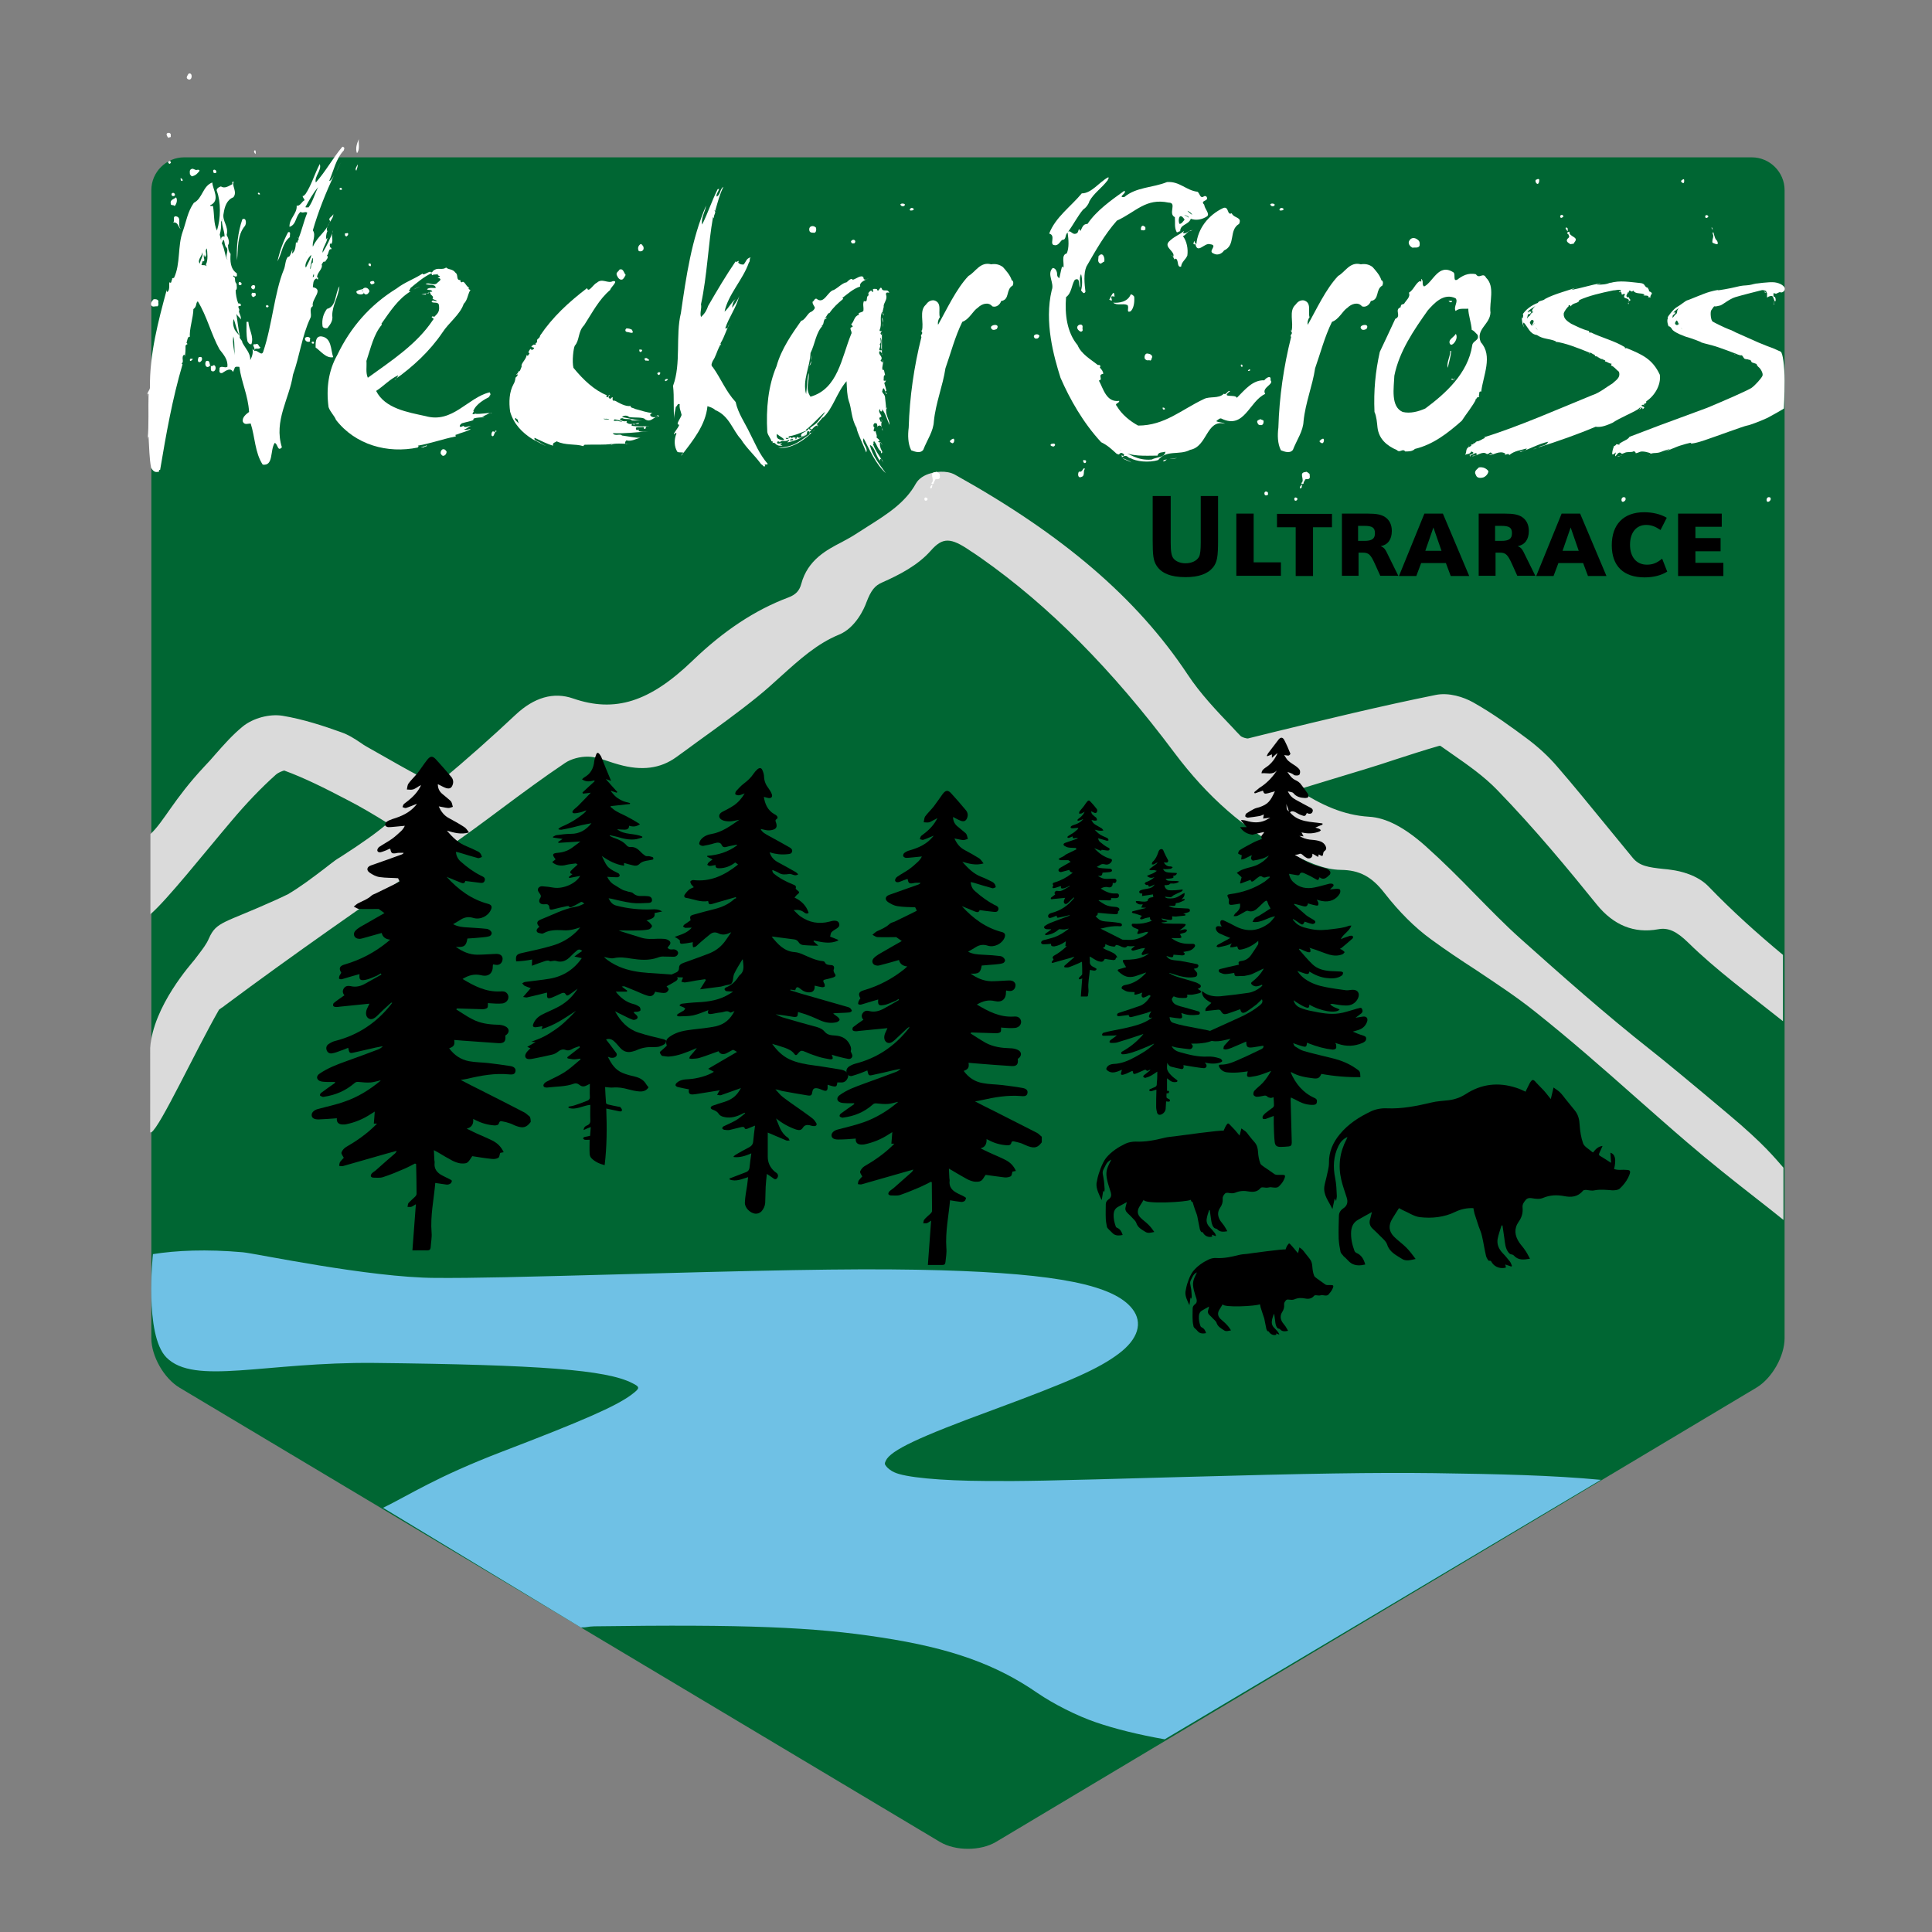
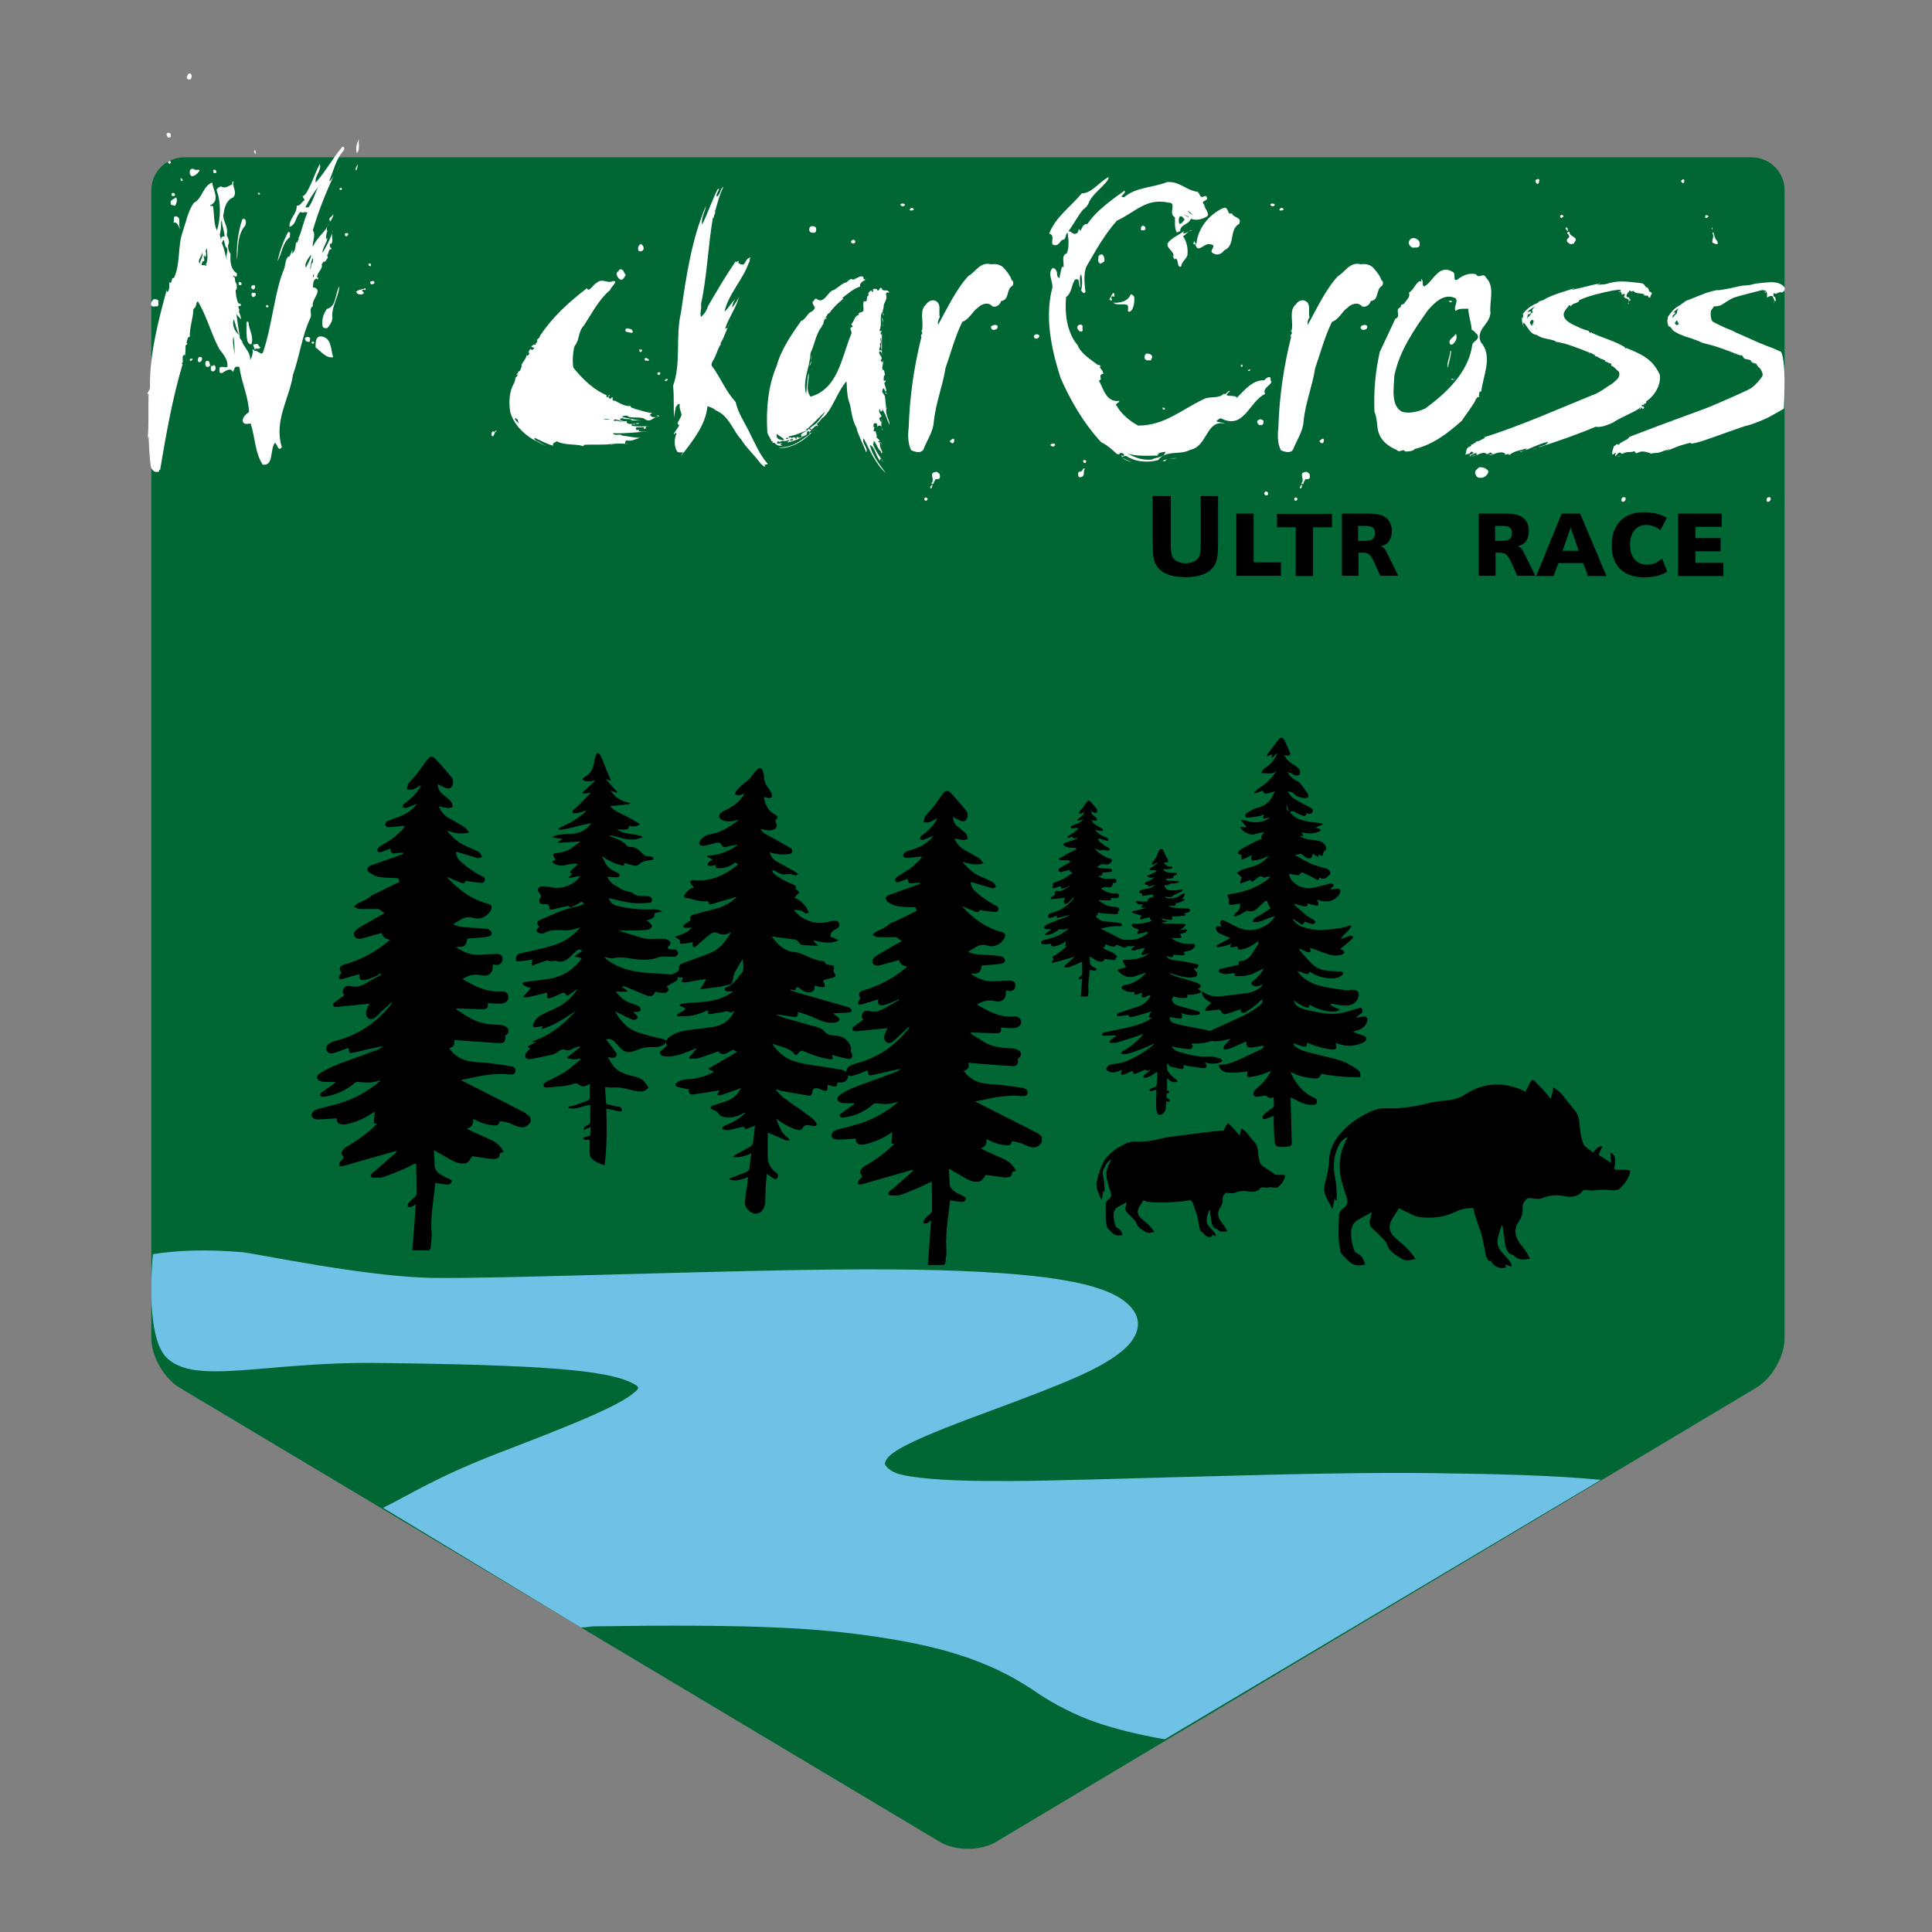
<svg xmlns="http://www.w3.org/2000/svg" id="Ebene_1" x="0px" y="0px" viewBox="0 0 836.2 836.2" style="enable-background:new 0 0 836.2 836.2;" xml:space="preserve">
  <rect x="0" y="0" width="836.2" height="836.2" fill="#808080" stroke="none" />
  <style type="text/css">	.st0{fill:#006633;}	.st1{fill:#DADADA;}	.st2{fill:#6FC1E5;}	.st3{fill:#FFFFFF;}</style>
  <g>
    <path class="st0" d="M79.7,68.1c-7.8,0-14.2,6.4-14.2,14.2v496.9c0,7.8,5.5,17.4,12.2,21.4l329.1,196.6c6.7,4,17.6,4,24.3,0  l329.1-196.6c6.7-4,12.2-13.6,12.2-21.4V82.3c0-7.8-6.4-14.2-14.2-14.2H79.7z" />
  </g>
-   <path class="st1" d="M65.5,490.1c3.9-2.5,18.9-34.9,29.3-53.1c0.2-0.2,0.8-0.5,1.1-0.8c0.5-0.3,1-0.6,1.4-1 c29.7-22.1,59.3-42.7,94.9-67.2c8.4-5.8,16.7-11.9,24.7-17.9c9-6.7,18.3-13.6,27.7-19.9c2.5-1.7,6.5-2.8,10-2.7c2.6,0,5.8,1,9,2.1 c1.4,0.5,2.8,0.9,4.2,1.3c9.9,2.8,18,1.8,24.9-3.2c3.1-2.2,6.2-4.5,9.2-6.7c8.6-6.2,17.5-12.6,25.9-19.4c3.6-2.9,6.9-5.9,10.2-8.9 c8-7.2,15.6-14.1,25.1-18c7.2-2.9,11-11.4,11.9-14c2-5.2,3.6-7.2,6.8-8.6c7.7-3.4,15.5-7.5,21-13.7c5.2-5.9,8.6-5.9,17.3,0.1 l1.7,1.1c1,0.7,1.9,1.3,2.9,2c29.3,20.6,56.6,48.1,83.6,84.2c14.4,19.2,30.4,33.2,49.1,42.9l0.8,0.4c6.6,3.4,14.2,7.3,22.2,7.4 c8,0.1,13.3,2.9,18.8,10c6.4,8.2,13.1,14.9,20.1,20c6.4,4.7,13,9.1,19.5,13.3c8.5,5.7,17.4,11.5,25.4,17.9 c15,11.9,29.7,24.8,43.8,37.3c7.3,6.4,14.8,13.1,22.3,19.5c9.9,8.5,20.1,16.6,30.1,24.4c3.8,3,7.7,6,11.5,9.1v-22.6 c-3.3-3.7-8.1-10-23.9-23.2c-14.1-11.9-29.1-24.3-33.5-27.7c-19.8-15.6-38.8-32.5-56.6-48.4c-6.7-6-13.2-12.7-19.5-19.1 c-6.8-7-13.9-14.1-21.4-20.8c-9.1-8.1-17.1-12.3-24.5-12.7c-11.2-0.7-20.6-5.1-30.9-11.7c4.6-1.4,9.2-2.8,13.8-4.2 c5.3-1.6,10.5-3.2,15.8-4.8c4.2-1.3,8.4-2.6,12.5-4c6.2-2,12.6-4.1,18.9-5.9c0.2-0.1,0.5-0.1,0.8-0.1c1.7,1.2,3.3,2.3,5,3.5 c7.2,5,14,9.8,19.6,15.6c16.3,16.8,30.9,34.5,43.1,49.6c7.3,9,16.2,12.6,26.6,10.7c4.3-0.8,7.9,0.8,13.1,5.9 c11.7,11.5,26.7,22.6,40.9,33.9v-28.7c-11.2-9.3-22.1-19.1-32.3-29.7c-4.8-4.9-12.1-6.6-16-7.1c-1.1-0.2-2.3-0.3-3.4-0.4 c-6.6-0.7-10.5-1.3-13.4-4.9c-3.8-4.6-7.6-9.3-11.4-13.9c-6.9-8.4-14-17.2-21.3-25.6c-3.6-4.2-8-8.3-13.1-12.1 c-6.2-4.6-14.3-10.6-23.2-15.6c-4.1-2.3-10.5-4.4-16.3-3.2c-23.8,4.8-47.6,10.6-70.6,16.2l-10.5,2.6c-0.8,0.1-2.7-0.5-3.3-1.1 c-1.2-1.2-2.4-2.5-3.5-3.7c-6.9-7.2-14-14.7-19.4-22.9c-21.9-33-53.9-60.4-100.6-86.4c-3.9-2.2-9-1.1-10.4-0.7 c-3.1,0.8-5.4,2.4-6.6,4.5c-4.6,8.3-12.4,13.2-20.6,18.4c-1.9,1.2-3.9,2.5-5.8,3.7c-1.7,1.1-3.6,2.1-5.6,3.2 c-6.6,3.4-14.8,7.7-17.6,18.1c-0.8,3-2.4,4.7-5.6,5.9c-14.4,5.4-28,14.4-41.5,27.4c-18.5,17.8-33.5,22.6-51.7,16.3 c-8.4-2.9-16.8-0.5-24.9,7.1c-10.1,9.5-21,19.2-32.4,28.7c-0.6,0.4-2.3,0.9-3.2,0.8c-6.8-3.2-13.6-7.1-20.1-10.8 c-2.8-1.6-5.5-3.1-8.3-4.7c-1.1-0.6-2.2-1.3-3.3-2.1c-2.4-1.6-5-3.3-8.2-4.4c-7.5-2.7-16.3-5.6-25.3-7.1c-5.7-0.9-12.7,1-17.2,4.6 c-4.5,3.7-8.2,7.9-11.9,12.1c-1.5,1.8-3.1,3.5-4.7,5.2c-13.4,14.3-17.6,24-23.4,29.3v34.7c7.3-6.3,22.8-25.9,35.1-40.4 c6.5-7.7,12.8-14.3,19.3-20.1c0.9-0.8,2.7-1.5,3.5-1.7c9,3.3,17.5,7.6,26.9,12.5c6.1,3.1,12.1,6.7,17.9,10.3 c-4.3,3.8-11.2,8.7-20.4,14.6c-1.2,0.7-1.9,1.2-2.2,1.4c-1.6,1.2-3.2,2.4-4.7,3.6c-5.4,4.1-10.4,7.9-15.8,11.1 c-0.6,0.3-3.1,1.5-5.3,2.5c-22.5,10.2-25.7,9.2-29,16.7c-1,2.4-2.8,4.7-4.7,7.2c-0.5,0.7-1.1,1.4-1.6,2.1 c-0.9,1.2-17.9,19.9-19.1,38.1V490.1z" />
  <path d="M515.4,519.3c-1.8,1-20.1,2-20.4,0c-0.6,1-1.2,1.9-1.8,2.9c-1.1,1.8-1,3.4,0.5,4.9c1,1,2.3,1.9,3.3,2.9c1,1,1.8,2,2.6,3.2 c-1.4,0.3-2.7,0.7-3.8,0c-1.6-1-3.3-1.8-4-3.9c-0.3-0.9-1.3-1.7-2-2.5c-0.6-0.7-1.4-1.3-2-2c-0.7-0.7-0.9-1.5-0.6-2.5 c0.2-0.7,0.3-1.3,0.5-2c-1.3,0.7-2.6,1.4-3.9,2.1c-1.2,0.7-1.7,1.8-1.8,3.1c-0.1,1.8,0.3,3.6,0.9,5.3c0.1,0.3,0.3,0.5,0.6,0.6 c1.4,0.6,2,1.8,2.4,3.1c-1.3,0.3-2.6,0.4-3.8-0.3c-0.6-0.4-1.1-1.1-1.7-1.6c-0.2-0.2-0.4-0.3-0.6-0.6c-0.3-0.3-0.6-0.6-0.7-1 c-0.2-1.2-0.5-2.4-0.5-3.6c-0.1-2.1,0-4.2,0-6.2c0-0.9,0.5-1.6,1.2-2.1c1.1-0.7,1.3-1.7,1-2.9c-0.5-1.7-1.1-3.3-1.5-5 c-0.9-3.8-0.4-5.2,1.4-8.7c0.1-0.1,0.1-0.3,0.3-0.6c-1.3,0.6-2,1.4-2.5,2.5c-1.4,2.8-1.5,2.4-0.9,5.4c0.3,1.6,0.4,3.3,0.5,4.9 c0,0.4-0.1,0.8-0.2,1.3c-0.2-0.3-0.3-0.5-0.4-0.7c-0.2,0.9-0.4,3-0.7,4.1c-1-2.1-2.5-5-2.2-7.3c0.1-0.8,0.4-1.7,0.5-2.5 c0.3-1.3,1.8-6.1,3.6-8.4c2.3-2.8,5.3-4.7,8.4-6.2c1.3-0.6,2.9-0.9,4.4-0.9c4.2,0.2,8.3-0.6,12.3-1.6c1.5-0.4,3.1-0.5,4.7-0.7 c1.7-0.2,20.1-2.8,21.1-2.4c0.1-0.2,0.2-0.6,0.4-0.9c0.2-0.5,0.4-0.9,0.7-1.4c0.7-1.1,0.9-1.1,1.8-0.1c0.6,0.7,1.3,1.3,2,2.1 c0.7,0.8,1.3,1.6,2,2.4c0.2-0.9,0.5-1.9,0.8-3.1c0.7,0.5,1.3,0.9,1.8,1.3c0.6,0.5,1,1.2,1.5,1.8c0.8,1,1.6,2,2.5,3 c1,1.2,1.3,2.6,1.4,4.1c0.1,1.7,0.4,3.4,1,5c0.4,0.9,2,1.6,6.3,4.7c0.3,0.1,0.7,0.2,1,0.2c0.5,0,1,0,1.6,0c1.7,0,2.3-0.1,1.3,2.1 c-0.5,1.1-1.4,2.2-2.3,3c-0.4,0.4-1.3,0.5-2,0.4c-1.6-0.1-1-0.3-2.6,0c-0.7,0.2-1.6-0.1-2.4-0.1c-0.3,0-0.7,0.1-0.8,0.3 c-1.4,1.7-3.2,1.8-5.1,1.5c-2-0.4-3.9-0.3-5.8,0.5c-0.9,0.4-2,0.3-3,0.1c-0.7-0.1-1.3,0-1.6,0.4c-0.5,0.6-1,1.2-0.9,2.2 c0.1,1.4-0.3,2.7-1.1,3.8c-1.3,1.9-1.1,3.8,0.1,5.7c0.5,0.7,1.1,1.4,1.6,2.1c0.5,0.7,0.9,1.5,1.4,2.4c-1.8,0.3-3.2,0.4-4.4-0.9 c-0.2-0.2-0.7-0.2-1-0.4c-0.2-0.1-0.4-0.2-0.5-0.4c-0.9-1.1-1-2.5-1.2-3.9c-0.2-1.2-0.3-2.3-0.5-3.5c-0.1,0-0.2,0-0.3,0 c-0.4,1.2-0.8,2.4-1,3.6c-0.3,1.5,0.3,2.8,1.4,3.9c0.7,0.7,1.4,1.5,2,2.3c0.3,0.3,0.4,0.8,0.6,1.2c-0.1,0.1-0.1,0.1-0.2,0.2 c-0.5-0.2-1-0.4-1.6-0.6c0.1,0.3,0.1,0.6,0.2,0.8c-1.4,0.5-3-0.1-3.8-1.3c-0.2-0.3-0.2-0.7-0.8-0.6c-0.2,0-0.7-0.8-0.8-1.3 c-0.4-1.8-0.7-3.7-1.1-5.6c-0.2-0.9-0.6-1.7-0.9-2.6c-0.4-1.2-0.8-2.3-1.1-3.5C515.6,520.2,515.5,519.7,515.4,519.3z" />
-   <path d="M545.3,564.5c-1.4,0.8-15.8,1.6-16.1,0c-0.5,0.8-1,1.6-1.4,2.3c-0.9,1.4-0.8,2.8,0.4,4c0.8,0.8,1.8,1.5,2.6,2.4 c0.8,0.8,1.4,1.6,2,2.6c-1.1,0.2-2.1,0.6-3,0c-1.2-0.8-2.6-1.5-3.2-3.1c-0.2-0.8-1-1.4-1.6-2c-0.5-0.6-1.1-1.1-1.6-1.6 c-0.6-0.6-0.7-1.2-0.5-2c0.2-0.5,0.3-1.1,0.4-1.6c-1,0.6-2.1,1.1-3,1.7c-0.9,0.5-1.4,1.4-1.4,2.5c-0.1,1.5,0.2,2.9,0.7,4.3 c0.1,0.2,0.3,0.4,0.5,0.5c1.1,0.5,1.6,1.4,1.9,2.5c-1,0.2-2.1,0.3-3-0.3c-0.5-0.3-0.9-0.9-1.3-1.3c-0.2-0.2-0.3-0.3-0.5-0.4 c-0.2-0.3-0.5-0.5-0.6-0.8c-0.2-1-0.4-1.9-0.4-2.9c-0.1-1.7,0-3.3,0-5c0-0.7,0.4-1.3,0.9-1.7c0.9-0.6,1-1.4,0.8-2.3 c-0.4-1.3-0.9-2.7-1.2-4c-0.7-3.1-0.3-4.2,1.1-7.1c0.1-0.1,0.1-0.2,0.2-0.5c-1,0.5-1.5,1.2-1.9,2c-1.1,2.3-1.2,1.9-0.7,4.4 c0.3,1.3,0.3,2.6,0.4,4c0,0.3-0.1,0.6-0.2,1.1c-0.1-0.3-0.2-0.4-0.3-0.6c-0.2,0.8-0.3,2.4-0.5,3.3c-0.8-1.7-2-4-1.7-5.9 c0.1-0.7,0.3-1.3,0.4-2c0.2-1.1,1.4-4.9,2.9-6.8c1.8-2.2,4.1-3.8,6.6-5c1-0.5,2.3-0.8,3.4-0.7c3.3,0.2,6.5-0.5,9.7-1.3 c1.2-0.3,2.5-0.4,3.7-0.5c1.3-0.2,15.8-2.2,16.6-1.9c0.1-0.2,0.2-0.5,0.3-0.8c0.2-0.4,0.3-0.8,0.6-1.1c0.6-0.9,0.7-0.9,1.4-0.1 c0.5,0.6,1,1.1,1.5,1.7c0.5,0.6,1,1.3,1.6,1.9c0.2-0.7,0.4-1.5,0.6-2.5c0.6,0.4,1,0.7,1.4,1.1c0.4,0.4,0.8,1,1.2,1.5 c0.7,0.8,1.3,1.7,1.9,2.4c0.8,1,1,2.1,1.1,3.3c0.1,1.4,0.3,2.8,0.8,4c0.3,0.7,1.5,1.3,4.9,3.8c0.3,0.1,0.5,0.2,0.8,0.2 c0.4,0,0.8,0,1.2,0c1.3,0,1.8,0,1,1.7c-0.4,0.9-1.1,1.7-1.8,2.5c-0.3,0.3-1,0.4-1.5,0.3c-1.3-0.1-0.8-0.3-2.1,0 c-0.6,0.1-1.2-0.1-1.9-0.1c-0.2,0-0.5,0.1-0.6,0.2c-1.1,1.4-2.6,1.5-4,1.2c-1.6-0.3-3-0.3-4.6,0.4c-0.7,0.3-1.6,0.2-2.4,0.1 c-0.6-0.1-1,0-1.3,0.4c-0.4,0.5-0.8,1-0.7,1.8c0.1,1.1-0.2,2.2-0.8,3.1c-1,1.5-0.9,3.1,0.1,4.6c0.4,0.6,0.9,1.1,1.3,1.7 c0.4,0.6,0.7,1.2,1.1,1.9c-1.4,0.3-2.6,0.4-3.5-0.7c-0.2-0.2-0.5-0.2-0.8-0.3c-0.2-0.1-0.3-0.2-0.4-0.3c-0.7-0.9-0.8-2.1-0.9-3.1 c-0.1-0.9-0.3-1.9-0.4-2.8c-0.1,0-0.1,0-0.2,0c-0.3,1-0.7,1.9-0.8,2.9c-0.2,1.2,0.2,2.3,1.1,3.1c0.6,0.6,1.1,1.2,1.6,1.8 c0.2,0.3,0.3,0.6,0.5,0.9c0,0-0.1,0.1-0.1,0.1c-0.4-0.1-0.8-0.3-1.3-0.5c0.1,0.2,0.1,0.4,0.1,0.6c-1.1,0.4-2.3-0.1-3-1 c-0.2-0.2-0.2-0.6-0.7-0.5c-0.1,0-0.5-0.6-0.6-1c-0.3-1.5-0.6-3-0.9-4.5c-0.2-0.7-0.5-1.4-0.7-2.1c-0.3-0.9-0.6-1.9-0.9-2.8 C545.5,565.2,545.4,564.8,545.3,564.5z" />
  <path d="M229.7,485.6c-1.8,2.4-3.3,2.8-6.1,1.8c-1-0.3-1.9-0.9-2.9-1.2c-1.1-0.4-2.3-0.7-3.5-0.9c-0.5-0.1-1,0-1.2,0.7 c-0.2,1-1.1,1.1-2,1.1c-2.9-0.2-5.6-1-8.2-2.3c-0.3-0.2-0.6-0.3-1-0.5c0.2,2.1-0.5,3.6-2.8,4.2c1.3,0.6,2.6,1.3,3.9,1.9 c2.4,1.1,4.9,2.1,7.3,3.3c2.1,1.1,3.7,2.6,4.8,5c-0.6,0.1-1.2,0.2-1.5,0.3c-0.3,0.7-0.3,1.8-0.8,2.1c-0.8,0.5-1.9,0.6-2.8,0.5 c-3-0.3-5.9-0.8-8.5-1.2c-0.8,1.1-1.3,2.2-2.2,2.8c-0.8,0.5-2.1,0.4-3.1,0.3c-1.1-0.2-2.2-0.6-3.2-1.1c-2.1-1.1-4.1-2.3-6.1-3.5 c-0.6-0.3-1.1-0.6-2-1.1c0.1,1.6,0.1,2.9,0.2,4.3c0,0.4,0.2,0.8,0.1,1.2c-0.3,2.6,1.1,4.3,3.2,5.4c1.1,0.6,2.2,1.1,3.4,1.7 c0.3,0.2,0.9,0.5,0.9,0.7c-0.1,0.4-0.3,1-0.7,1.2c-0.5,0.3-1.1,0.5-1.7,0.4c-1.6-0.2-3.2-0.5-4.8-0.7c-0.6,7-2.2,14.2-1.6,21.5 c0.2,2.1-0.3,4.3-0.4,6.4c-0.1,0.9-0.5,1.3-1.5,1.3c-2-0.1-4.1,0-6.4,0c0.5-6.8,1-13.3,1.5-20c-0.7,0.4-1.3,0.9-1.9,1.1 c-0.5,0.2-1.1,0-1.7,0.1c0.1-0.6,0.1-1.3,0.4-1.7c0.9-1,1.9-1.8,2.9-2.8c0.3-0.3,0.6-0.8,0.6-1.2c0-4.3-0.1-8.6-0.2-12.9 c-0.2-0.1-0.3-0.1-0.5-0.2c-1.6,0.8-3.2,1.7-4.9,2.4c-3,1.3-5.9,2.5-9,3.5c-1.3,0.4-2.8,0.2-4.2,0.2c-0.4,0-1-0.4-1-0.6 c-0.1-0.4,0.2-1,0.5-1.3c0.6-0.6,1.3-0.9,1.9-1.5c2.7-2.4,5.4-4.8,8.1-7.1c0.3-0.3,0.5-0.6,0.7-1.1c-1.5,0.4-2.9,0.8-4.4,1.2 c-6.3,1.8-12.6,3.6-18.9,5.4c-0.5,0.1-1.1,0-1.6-0.1c0.1-0.6,0.1-1.2,0.4-1.7c0.5-0.7,1.2-1.3,1.6-1.8c-0.4-0.8-1.2-1.7-1-2.3 c0.3-0.9,1.1-1.8,1.9-2.3c4.5-2.6,8.7-5.5,12.4-9.1c0.3-0.3,0.6-0.6,1.1-1.1c-0.6,0-1,0-1.4,0c0.1-1.6,0.3-3.2,0.4-5.2 c-0.8,0.5-1.2,0.8-1.6,1c-3.3,2.2-6.9,3.7-10.8,4.5c-0.4,0.1-0.9,0.1-1.4,0.1c-1.9,0-2.8-1-2.6-2.7c-2.6,0.2-5.3,0.4-7.9,0.5 c-2,0-2.9-0.6-3-1.8c-0.1-1.2,1.1-2.3,2.7-2.7c4-1.1,8-1.9,11.8-3.3c5.5-1.9,10.5-5,15-8.7c0.1-0.1,0.3-0.1,0.3-0.4 c-1.4,0.3-2.9,0.8-4.3,0.9c-1.6,0.1-3.3,0-4.9-0.2c-0.9-0.1-1.4-0.1-2.1,0.5c-3.8,3.3-8.3,5.2-13.2,5.9c-0.2,0-0.4,0.1-0.6,0 c-0.4-0.2-1-0.3-1.1-0.6c-0.1-0.3,0.2-0.9,0.5-1.1c2-1.5,4-2.9,6-4.3c0-0.1,0-0.3,0-0.4c-1.1,0-2.1,0-3.2,0c-1.1-0.1-2.3,0-3.3-0.4 c-1.6-0.7-1.7-2.2-0.2-3.2c3.5-2.4,7.4-3.9,11.3-5.3c4.7-1.7,9.4-3.4,14.1-5.2c0.7-0.3,1.4-0.7,2-1.4c-1,0.2-2.1,0.4-3.1,0.6 c-3.1,0.7-6.1,1.4-9.2,2.1c-2.1,0.5-2.2,0.4-2.7-2c-1.1,0.4-2.1,0.9-3.1,1.2c-1.3,0.5-2.6,1-3.9,1.2c-1,0.2-1.9-0.3-2.3-1.3 c-0.4-1.1-0.1-2.1,0.8-2.7c0.9-0.6,2-1.2,3-1.4c9.7-2.5,17.6-7.7,23.9-15.6c0.2-0.2,0.4-0.5,0.5-0.7c0-0.1,0-0.2,0.1-0.4 c-0.5,0.3-0.8,0.5-1.1,0.8c-1.8,1.6-3.6,3.3-5.3,5c-1.5,1.5-2.8,1.9-3.9,1.1c-1-0.7-1.3-2.2-0.6-4c0.3-0.7,0.7-1.4,1.1-2.3 c-4.3,0.4-8.5,0.9-12.8,1.3c-0.6,0.1-1.3,0.2-1.9,0.1c-0.4,0-0.9-0.2-1-0.5c-0.1-0.4,0-1,0.3-1.2c1.3-1.1,2.7-2,4.1-3 c0.1-0.1,0.3-0.2,0.5-0.3c-0.8-0.9-1-1.9-0.3-3c0.7-1.1,1.8-1.2,2.9-1c2.4,0.6,4.6,0,6.6-1.2c2.3-1.3,4.5-2.5,6.8-3.8 c-0.1-0.2-0.2-0.3-0.3-0.5c-0.5,0.3-1.1,0.7-1.7,1c-1.7,0.7-3.3,1.5-5,1.8c-2.3,0.4-2.7-0.1-2.5-2.5c-1.1,0.3-2.2,0.6-3.2,0.9 c-1.5,0.4-2.9,0.9-4.4,1.3c-0.4,0.1-1,0-1.2-0.2c-0.2-0.2,0-0.8,0.1-1.2c0.2-0.5,0.6-0.9,0.8-1.4c-1.2-1.9-0.7-3,1.6-3.6 c6.8-2,12.9-5.2,18.4-9.7c0.3-0.3,0.7-0.6,1.2-1c-2.1-0.2-3.3-1.2-3.7-2.9c-2.9,0.8-5.7,1.6-8.6,2.4c-0.4,0.1-0.9,0.2-1.4,0.1 c-1.7-0.1-2.6-1.8-1.6-3.2c0.6-0.8,1.5-1.4,2.3-1.9c3.5-2,7-4,10.5-6c-0.9-0.7-1.7-1.2-2.5-1.8c-2.6,0-5.5,0.1-8.4,0 c-0.8,0-1.6-0.7-2.4-1c0.7-0.5,1.3-1.2,2-1.5c1.9-1,4-1.7,5.6-3.2c0.6-0.6,1.6-0.8,2.3-1.2c3.3-1.6,6.6-3.2,10-4.9 c-0.4-0.8-0.6-1.2-0.7-1.5c-2.7-0.2-5.4-0.1-8-0.5c-1.5-0.2-3-1-4.3-1.9c-1.6-1.1-1.2-2.6,0.7-3.2c4.4-1.5,8.8-3.1,13.2-4.7 c0.3-0.1,0.6-0.3,0.8-0.7c-0.7,0-1.5,0-2.2,0c-0.4,0-0.8,0.1-1.2,0.2c-1.7,0.2-2,0-2.4-2c-0.6,0.2-1.2,0.4-1.7,0.7 c-0.6,0.2-1.2,0.5-1.9,0.7c-0.8,0.3-1.8,0.3-2-0.6c-0.1-0.4,0.4-1.3,0.9-1.6c1.8-1.2,3.7-2.2,5.4-3.4c1.4-1,2.7-2.2,4-3.4 c0.6-0.6,1.2-1.3,1.6-2.3c-1,0.1-2.1,0.2-3.1,0.3c-1.3,0.1-2.7,0.3-4,0.3c-0.5,0-1.3-0.4-1.4-0.8c-0.1-0.4,0.2-1.2,0.6-1.5 c0.7-0.5,1.6-0.9,2.5-1.2c4-1.2,7.6-2.8,10.3-6.1c0.1-0.2,0.2-0.3,0.3-0.5c-1.6,0.6-3.1,1.3-4.7,1.8c-0.4,0.1-1-0.2-1.5-0.4 c0.2-0.5,0.3-1.1,0.7-1.4c2.7-2,5.3-4.2,6.9-7.2c0.1-0.2,0.2-0.3,0.4-0.9c-0.8,0.4-1.3,0.7-1.7,1c-0.6,0.3-1.2,0.8-1.9,0.9 c-0.8,0.2-1.7,0-2.5,0c0.2-0.9,0.2-1.9,0.7-2.6c1.2-1.6,2.6-2.9,3.9-4.5c1.4-1.8,2.6-3.7,4-5.5c1.5-2,2.5-2.1,4.1-0.3 c2.2,2.4,4.3,4.8,6.4,7.3c0.9,1,1.2,2.3,0.7,3.6c-0.5,1.4-1.3,1.8-2.8,1.4c-0.6-0.2-1.2-0.5-1.8-0.8c-0.6-0.3-1.1-0.6-1.8-0.9 c0,1.7,0.6,3,1.7,4c1,0.9,2.1,1.7,3.1,2.6c0.4,0.4,0.9,0.7,1.1,1.2c0.3,0.6,0.4,1.4,0.6,2c-0.7,0.2-1.4,0.6-2.1,0.5 c-1.3-0.1-2.6-0.5-4-0.7c1,2.3,2.4,4.1,4.6,5.2c2.2,1.2,4.4,2.4,6.5,3.8c0.8,0.5,1.3,1.4,2,2.3c-3.6,1-6.5,0.1-9.6-0.8 c2.5,2.9,5,5.4,8.6,6.8c1.7,0.7,3.4,1.5,5,2.3c0.4,0.2,0.8,0.6,1,0.9c0.3,0.4,0.4,0.9,0.6,1.4c-0.6,0.2-1.2,0.6-1.7,0.5 c-2.6-0.7-5.2-1.5-7.8-2.3c-0.6-0.2-1.2-0.3-1.8-0.4c0.2,1.7,0.8,3,2,4.1c2.7,2.4,5.5,4.5,8.7,6.1c0.9,0.5,2.2,0.8,1.8,2.2 c-0.4,1.4-1.7,1-2.7,0.9c-1.9-0.2-3.7-0.5-5.7-0.7c-0.3,1.2-1.1,1.1-2.2,0.6c-1.9-0.8-3.8-1.5-5.9-2.4c5.1,5.6,10.8,9.8,18,11.7 c1.4,0.4,1.8,1.2,1.2,2.5c-1.2,2.8-4.6,4.5-7.6,3.6c-1.9-0.6-3.6-0.4-5.3,0.6c-1.1,0.7-2.3,1.4-3.5,2.1c2.1,1.1,4.2,1.3,6.4,1.4 c2.7,0.2,5.3,0.3,8,0.6c0.5,0,1.1,0.3,1.5,0.6c0.4,0.3,0.9,0.9,0.8,1.4c0,0.5-0.6,1.1-1,1.2c-1,0.3-2,0.4-3.1,0.5 c-2.1,0.2-4.3,0.4-6.4,0.5c-0.5,3.2-1.4,3.9-5,3.6c2.9,2.1,5.9,3.4,9.3,3.4c2.3,0,4.7-0.2,7-0.3c0.6,0,1.3-0.1,1.9,0 c1.5,0.2,2.2,1.2,2,2.5c-0.2,1.5-1.4,2.4-2.8,2.2c-0.4-0.1-0.8-0.1-1.3-0.2c0,0.2-0.1,0.3-0.1,0.5c0.1,3.3-1.8,5-5,4.2 c-3-0.7-5.5,0-8.1,1.6c5.1,3.1,10.2,5.7,16.3,5.4c1.1-0.1,2.2-0.1,3,0.9c1.3,1.7,0.2,4-2.1,4.3c-1.9,0.2-3.8,0-5.6-0.1 c-0.2,0-0.5-0.1-0.6-0.1c-0.1,0.7,0.1,1.7-0.3,2.1c-0.4,0.4-1.3,0.6-2,0.6c-3.4-0.1-6.7-0.2-10.1-0.3c-0.4,0-0.7,0-1.1,0 c-0.1,0.1-0.1,0.3-0.2,0.4c2.3,1.4,4.5,3,6.9,4.2c3.4,1.8,7.1,2.3,10.8,2.4c1.2,0,2.5,0.2,3.5,0.7c2,1,1.9,2.9,0,4 c0.3,2.4-0.4,3.4-2.9,3.3c-5.2-0.3-10.4-0.8-15.5-1.1c-1.2-0.1-2.5-0.2-3.7-0.3c0.3,2.1-0.1,2.9-2.2,3.6c2.2,3,5,4.9,8.6,5.6 c2.8,0.5,5.6,0.5,8.4,0.8c3.2,0.4,6.4,0.8,9.5,1.3c1.8,0.3,2.4,1.2,2.2,2.3c-0.2,1.1-0.9,1.5-2.8,1.3c-6.1-0.6-12.1,0.5-18,1.9 c-0.8,0.2-1.7,0.3-2.9,0.5c3,1.6,5.8,3,8.6,4.4c6.3,3.2,12.7,6.4,19,9.7c0.9,0.5,1.6,1.3,2.4,1.9C229.7,484.5,229.7,485,229.7,485.6 z" />
  <path d="M488.2,409.2c-0.7,0.9-1.3,1.1-2.4,0.7c-0.4-0.1-0.8-0.3-1.1-0.5c-0.5-0.2-0.9-0.3-1.4-0.4c-0.2,0-0.4,0-0.5,0.3 c-0.1,0.4-0.4,0.4-0.8,0.4c-1.1-0.1-2.2-0.4-3.2-0.9c-0.1-0.1-0.2-0.1-0.4-0.2c0.1,0.8-0.2,1.4-1.1,1.7c0.5,0.3,1,0.5,1.5,0.8 c1,0.4,2,0.8,2.9,1.3c0.8,0.4,1.5,1,1.9,2c-0.3,0.1-0.5,0.1-0.6,0.1c-0.1,0.3-0.1,0.7-0.3,0.8c-0.3,0.2-0.8,0.3-1.1,0.2 c-1.2-0.1-2.3-0.3-3.4-0.5c-0.3,0.4-0.5,0.9-0.9,1.1c-0.3,0.2-0.8,0.2-1.2,0.1c-0.4-0.1-0.9-0.2-1.3-0.4c-0.8-0.4-1.6-0.9-2.4-1.4 c-0.2-0.1-0.5-0.3-0.8-0.4c0,0.6,0.1,1.2,0.1,1.7c0,0.2,0.1,0.3,0,0.5c-0.1,1,0.4,1.7,1.3,2.2c0.4,0.2,0.9,0.4,1.3,0.7 c0.1,0.1,0.4,0.2,0.3,0.3c0,0.2-0.1,0.4-0.3,0.5c-0.2,0.1-0.4,0.2-0.7,0.2c-0.6-0.1-1.3-0.2-1.9-0.3c-0.2,2.8-0.9,5.6-0.6,8.5 c0.1,0.8-0.1,1.7-0.2,2.5c0,0.4-0.2,0.5-0.6,0.5c-0.8,0-1.6,0-2.5,0c0.2-2.7,0.4-5.3,0.6-7.9c-0.3,0.2-0.5,0.4-0.8,0.4 c-0.2,0.1-0.4,0-0.7,0c0.1-0.2,0-0.5,0.2-0.7c0.3-0.4,0.8-0.7,1.1-1.1c0.1-0.1,0.2-0.3,0.2-0.5c0-1.7,0-3.4-0.1-5.1 c-0.1,0-0.1-0.1-0.2-0.1c-0.6,0.3-1.3,0.7-1.9,0.9c-1.2,0.5-2.3,1-3.5,1.4c-0.5,0.2-1.1,0.1-1.7,0.1c-0.1,0-0.4-0.1-0.4-0.3 c0-0.2,0.1-0.4,0.2-0.5c0.2-0.2,0.5-0.4,0.7-0.6c1.1-0.9,2.1-1.9,3.2-2.8c0.1-0.1,0.2-0.2,0.3-0.4c-0.6,0.2-1.2,0.3-1.7,0.5 c-2.5,0.7-5,1.4-7.5,2.1c-0.2,0.1-0.4,0-0.6,0c0-0.2,0-0.5,0.2-0.7c0.2-0.3,0.5-0.5,0.6-0.7c-0.1-0.3-0.5-0.7-0.4-0.9 c0.1-0.4,0.4-0.7,0.8-0.9c1.8-1,3.4-2.2,4.9-3.6c0.1-0.1,0.3-0.3,0.4-0.4c-0.2,0-0.4,0-0.6,0c0.1-0.6,0.1-1.3,0.2-2.1 c-0.3,0.2-0.5,0.3-0.6,0.4c-1.3,0.9-2.7,1.5-4.3,1.8c-0.2,0-0.4,0-0.5,0c-0.8,0-1.1-0.4-1-1.1c-1,0.1-2.1,0.2-3.1,0.2 c-0.8,0-1.1-0.2-1.2-0.7c0-0.5,0.4-0.9,1.1-1.1c1.6-0.4,3.2-0.8,4.7-1.3c2.2-0.8,4.1-2,6-3.5c0.1,0,0.1-0.1,0.1-0.2 c-0.6,0.1-1.1,0.3-1.7,0.4c-0.6,0-1.3,0-1.9-0.1c-0.3-0.1-0.6,0-0.8,0.2c-1.5,1.3-3.3,2.1-5.2,2.3c-0.1,0-0.2,0-0.2,0 c-0.2-0.1-0.4-0.1-0.4-0.2c0-0.1,0.1-0.4,0.2-0.4c0.8-0.6,1.6-1.1,2.4-1.7c0-0.1,0-0.1,0-0.2c-0.4,0-0.8,0-1.2,0 c-0.4,0-0.9,0-1.3-0.2c-0.6-0.3-0.7-0.9-0.1-1.3c1.4-1,2.9-1.5,4.5-2.1c1.9-0.7,3.7-1.4,5.6-2.1c0.3-0.1,0.5-0.3,0.8-0.5 c-0.4,0.1-0.8,0.2-1.2,0.3c-1.2,0.3-2.4,0.6-3.6,0.8c-0.8,0.2-0.9,0.2-1.1-0.8c-0.4,0.2-0.8,0.3-1.2,0.5c-0.5,0.2-1,0.4-1.5,0.5 c-0.4,0.1-0.8-0.1-0.9-0.5c-0.2-0.4,0-0.8,0.3-1.1c0.3-0.3,0.8-0.5,1.2-0.6c3.9-1,7-3.1,9.5-6.2c0.1-0.1,0.1-0.2,0.2-0.3 c0,0,0-0.1,0-0.2c-0.2,0.1-0.3,0.2-0.5,0.3c-0.7,0.7-1.4,1.3-2.1,2c-0.6,0.6-1.1,0.7-1.5,0.4c-0.4-0.3-0.5-0.9-0.2-1.6 c0.1-0.3,0.3-0.6,0.4-0.9c-1.7,0.2-3.4,0.3-5.1,0.5c-0.2,0-0.5,0.1-0.7,0.1c-0.1,0-0.4-0.1-0.4-0.2c0-0.1,0-0.4,0.1-0.5 c0.5-0.4,1.1-0.8,1.6-1.2c0.1,0,0.1-0.1,0.2-0.1c-0.3-0.4-0.4-0.8-0.1-1.2c0.3-0.4,0.7-0.5,1.1-0.4c1,0.2,1.8,0,2.6-0.5 c0.9-0.5,1.8-1,2.7-1.5c0-0.1-0.1-0.1-0.1-0.2c-0.2,0.1-0.4,0.3-0.7,0.4c-0.7,0.3-1.3,0.6-2,0.7c-0.9,0.2-1.1-0.1-1-1 c-0.4,0.1-0.9,0.2-1.3,0.4c-0.6,0.2-1.2,0.4-1.8,0.5c-0.1,0-0.4,0-0.5-0.1c-0.1-0.1,0-0.3,0-0.5c0.1-0.2,0.2-0.4,0.3-0.5 c-0.5-0.8-0.3-1.2,0.6-1.4c2.7-0.8,5.1-2.1,7.3-3.8c0.1-0.1,0.3-0.2,0.5-0.4c-0.8-0.1-1.3-0.5-1.5-1.2c-1.1,0.3-2.3,0.6-3.4,0.9 c-0.2,0-0.4,0.1-0.5,0c-0.7-0.1-1-0.7-0.6-1.3c0.2-0.3,0.6-0.5,0.9-0.7c1.4-0.8,2.8-1.6,4.2-2.4c-0.4-0.3-0.7-0.5-1-0.7 c-1,0-2.2,0-3.3,0c-0.3,0-0.6-0.3-1-0.4c0.3-0.2,0.5-0.5,0.8-0.6c0.8-0.4,1.6-0.7,2.2-1.3c0.2-0.2,0.6-0.3,0.9-0.5 c1.3-0.6,2.6-1.3,3.9-1.9c-0.1-0.3-0.2-0.5-0.3-0.6c-1.1-0.1-2.1,0-3.2-0.2c-0.6-0.1-1.2-0.4-1.7-0.7c-0.6-0.4-0.5-1,0.3-1.3 c1.7-0.6,3.5-1.2,5.2-1.8c0.1,0,0.2-0.1,0.3-0.3c-0.3,0-0.6,0-0.9,0c-0.2,0-0.3,0.1-0.5,0.1c-0.7,0.1-0.8,0-0.9-0.8 c-0.2,0.1-0.5,0.2-0.7,0.3c-0.2,0.1-0.5,0.2-0.7,0.3c-0.3,0.1-0.7,0.1-0.8-0.2c-0.1-0.2,0.2-0.5,0.4-0.6c0.7-0.5,1.5-0.9,2.1-1.3 c0.6-0.4,1.1-0.9,1.6-1.3c0.3-0.2,0.5-0.5,0.6-0.9c-0.4,0-0.8,0.1-1.2,0.1c-0.5,0.1-1.1,0.1-1.6,0.1c-0.2,0-0.5-0.2-0.5-0.3 c-0.1-0.2,0.1-0.5,0.2-0.6c0.3-0.2,0.6-0.4,1-0.5c1.6-0.5,3-1.1,4.1-2.4c0-0.1,0.1-0.1,0.1-0.2c-0.6,0.3-1.2,0.5-1.9,0.7 c-0.2,0.1-0.4-0.1-0.6-0.1c0.1-0.2,0.1-0.5,0.3-0.6c1.1-0.8,2.1-1.6,2.7-2.9c0-0.1,0.1-0.1,0.2-0.3c-0.3,0.2-0.5,0.3-0.7,0.4 c-0.2,0.1-0.5,0.3-0.8,0.4c-0.3,0.1-0.7,0-1,0c0.1-0.4,0.1-0.8,0.3-1c0.5-0.6,1-1.2,1.5-1.8c0.6-0.7,1-1.5,1.6-2.2 c0.6-0.8,1-0.8,1.6-0.1c0.9,0.9,1.7,1.9,2.5,2.9c0.4,0.4,0.5,0.9,0.3,1.4c-0.2,0.5-0.5,0.7-1.1,0.5c-0.2-0.1-0.5-0.2-0.7-0.3 c-0.2-0.1-0.4-0.2-0.7-0.4c0,0.7,0.2,1.2,0.7,1.6c0.4,0.4,0.8,0.7,1.2,1c0.2,0.1,0.4,0.3,0.4,0.5c0.1,0.2,0.2,0.5,0.2,0.8 c-0.3,0.1-0.6,0.2-0.8,0.2c-0.5,0-1-0.2-1.6-0.3c0.4,0.9,0.9,1.6,1.8,2.1c0.9,0.5,1.7,1,2.6,1.5c0.3,0.2,0.5,0.6,0.8,0.9 c-1.4,0.4-2.6,0-3.8-0.3c1,1.1,2,2.1,3.4,2.7c0.7,0.3,1.3,0.6,2,0.9c0.2,0.1,0.3,0.2,0.4,0.4c0.1,0.2,0.2,0.4,0.2,0.6 c-0.2,0.1-0.5,0.2-0.7,0.2c-1-0.3-2.1-0.6-3.1-0.9c-0.2-0.1-0.5-0.1-0.7-0.2c0.1,0.7,0.3,1.2,0.8,1.6c1.1,0.9,2.2,1.8,3.4,2.4 c0.4,0.2,0.9,0.3,0.7,0.9c-0.1,0.5-0.7,0.4-1.1,0.4c-0.7-0.1-1.5-0.2-2.3-0.3c-0.1,0.5-0.4,0.4-0.9,0.2c-0.7-0.3-1.5-0.6-2.3-0.9 c2,2.2,4.3,3.9,7.1,4.6c0.5,0.1,0.7,0.5,0.5,1c-0.5,1.1-1.8,1.8-3,1.4c-0.8-0.2-1.4-0.2-2.1,0.3c-0.4,0.3-0.9,0.5-1.4,0.8 c0.8,0.5,1.7,0.5,2.5,0.6c1.1,0.1,2.1,0.1,3.2,0.2c0.2,0,0.4,0.1,0.6,0.2c0.2,0.1,0.3,0.4,0.3,0.6c0,0.2-0.2,0.4-0.4,0.5 c-0.4,0.1-0.8,0.2-1.2,0.2c-0.8,0.1-1.7,0.1-2.5,0.2c-0.2,1.3-0.5,1.5-2,1.4c1.1,0.8,2.3,1.3,3.7,1.3c0.9,0,1.9-0.1,2.8-0.1 c0.2,0,0.5,0,0.7,0c0.6,0.1,0.9,0.5,0.8,1c-0.1,0.6-0.5,1-1.1,0.9c-0.2,0-0.3-0.1-0.5-0.1c0,0.1,0,0.1,0,0.2c0,1.3-0.7,2-2,1.7 c-1.2-0.3-2.2,0-3.2,0.6c2,1.2,4,2.3,6.5,2.1c0.4,0,0.9-0.1,1.2,0.3c0.5,0.7,0.1,1.6-0.8,1.7c-0.7,0.1-1.5,0-2.2,0 c-0.1,0-0.2,0-0.2,0c0,0.3,0,0.7-0.1,0.8c-0.2,0.2-0.5,0.2-0.8,0.2c-1.3,0-2.7-0.1-4-0.1c-0.1,0-0.3,0-0.4,0c0,0.1-0.1,0.1-0.1,0.2 c0.9,0.6,1.8,1.2,2.7,1.7c1.3,0.7,2.8,0.9,4.3,1c0.5,0,1,0.1,1.4,0.3c0.8,0.4,0.8,1.2,0,1.6c0.1,1-0.2,1.3-1.1,1.3 c-2.1-0.1-4.1-0.3-6.2-0.5c-0.5,0-1-0.1-1.5-0.1c0.1,0.8-0.1,1.1-0.9,1.4c0.9,1.2,2,2,3.4,2.2c1.1,0.2,2.2,0.2,3.3,0.3 c1.3,0.1,2.5,0.3,3.8,0.5c0.7,0.1,0.9,0.5,0.9,0.9c-0.1,0.4-0.4,0.6-1.1,0.5c-2.4-0.2-4.8,0.2-7.1,0.8c-0.3,0.1-0.7,0.1-1.1,0.2 c1.2,0.6,2.3,1.2,3.4,1.7c2.5,1.3,5,2.5,7.5,3.8c0.4,0.2,0.6,0.5,1,0.8C488.2,408.8,488.2,409,488.2,409.2z" />
  <path d="M285.6,455.3c1-0.9,2-1.7,3-2.7c-0.6-2.1-0.3-2.9,1.7-4.2c2.9-1.9,6.1-2.4,9.4-2.8c3.4-0.4,6.8-0.7,10.1-1.4 c3.9-0.9,6.3-3.1,8.1-6.6c-0.5,0.2-0.8,0.3-1.2,0.5c-0.2,0.1-0.6,0.2-0.7,0.1c-1.3-1.1-2.7-0.1-4,0c-1.2,0.1-2.5,0.4-3.7,0.6 c-1.8,0.3-2.2-0.1-1.7-1.6c-2.2,0.8-4.4,1.8-6.7,2.3c-2,0.4-4.1,0.3-6.1,0.4c-0.3,0-0.6-0.3-0.9-0.4c0.2-0.2,0.3-0.6,0.6-0.7 c0.8-0.5,1.6-0.9,2.4-1.4c0.3-0.2,0.5-0.6,0.7-0.9c-0.3-0.2-0.6-0.5-1-0.6c-0.4-0.2-0.9-0.4-1.4-0.6c0-0.1,0-0.2,0-0.4 c0.4-0.2,0.7-0.5,1.1-0.5c1.7-0.2,3.3-0.4,5-0.5c4.8-0.2,9.6-0.6,14-2.9c1-0.5,1.9-1.1,3-1.8c-1.1-0.1-2-0.1-2.9-0.2 c-0.3-0.1-0.7-0.4-0.8-0.8c-0.1-0.2,0.3-0.7,0.6-0.8c2.4-1,4.2-2.6,5.5-4.8c0.1-0.1,0.2-0.3,0.3-0.4c2.5-1.9,1.7-4.4,1.5-6.9 c-0.1,0-0.2,0-0.2,0c-1.2,2-2.5,4-3.5,6.1c-0.4,0.8-0.4,1.8-0.6,2.8c-0.3,1.5-0.7,1.9-2.3,2.1c-0.9,0.1-1.8,0.5-2.8,0.7 c-3,0.4-5.9,0.8-9.1,1.2c0.9-1.5,1.7-2.7,2.5-4c-0.1-0.1-0.2-0.2-0.3-0.4c-1.3,0.2-2.7,0.4-4,0.6c-1.5,0.3-3.1,0.6-4.6,0.8 c-0.5,0.1-1.1-0.2-1.7-0.3c0.2-0.5,0.4-1,0.6-1.5c0-0.1,0.1-0.2,0.2-0.3c-1.9-0.3-3.9,0.3-5.8-0.9c0.8-0.4,1.5-0.8,2.3-1.1 c1.1-0.4,1.7-1,1.7-2.2c0-1.2,0.8-1.7,1.8-2.1c3.8-1.4,7.6-2.7,11.4-4.2c3-1.2,5.4-3.2,7.2-5.9c0.7-1,1.4-2,2.2-3.2 c-0.5,0.2-0.9,0.3-1.2,0.5c-1.4,0.6-2.9,0.7-4.3,0c-1.4-0.7-2.6-0.5-3.7,0.4c-1.5,1.2-2.9,2.4-4.3,3.6c-0.6,0.5-1.2,1.2-1.9,1.7 c-0.3,0.2-0.8,0.2-1.1,0.3c-0.1-0.4-0.2-0.8-0.2-1.1c0-0.3,0-0.7,0.1-1.1c-1.4,0.2-2.6,0.5-3.9,0.6c-0.8,0.1-2,0.4-1.7-1.2 c0-0.2-0.5-0.6-0.8-0.8c-0.4-0.3-0.8-0.5-1.5-0.9c2.8-1,5.5-1.7,7.4-4c-1,0-1.8,0.1-2.7,0.1c-0.4,0-0.7-0.4-1.1-0.6 c0.2-0.3,0.4-0.7,0.7-0.9c0.9-0.6,1.8-1.2,2.6-1.8c-0.4-1.5-0.3-2,1.2-2.4c3.1-0.9,6.2-1.7,9.4-2.5c3-0.8,5.8-2,8.1-4.1 c0.3-0.3,0.7-0.4,1.1-0.6c-0.1-0.1-0.2-0.3-0.3-0.4c-2.7,0.8-5.3,1.5-8,2.3c-0.7,0.2-1.3,0.4-2,0.6c-1.4,0.4-1.7,0.2-1.9-1.2 c-3.4,0.6-6.4-0.9-9.6-1.4c-0.8-0.1-0.9-0.9-0.6-1.3c0.5-0.8,1.2-1.6,2-2.3c0.5-0.4,1.2-0.6,2-1c-0.4-0.5-0.8-0.8-1.1-1.2 c-0.2-0.4-0.5-1-0.4-1.3c0.2-0.3,0.8-0.6,1.2-0.6c7.5,0.9,13.6-2.1,19.2-6.5c0.1-0.1,0.1-0.2,0.2-0.3c-0.4-0.3-0.8-0.5-1.2-0.8 c-2,1.6-4.4,2.5-7,2.5c-1,0-1.6-0.3-1.5-1.4c-0.9,0.1-1.7,0.4-2.5,0.4c-0.4,0-0.8-0.3-1.1-0.5c0.2-0.3,0.3-0.7,0.6-1 c0.5-0.5,1.1-0.8,1.7-1.3c-0.9-0.5-1.6-0.8-2.3-1.2c0-0.1,0-0.3,0-0.4c4.8-0.3,9.1-1.7,12.9-4.5c0-0.1,0-0.2-0.1-0.3 c-1.4,0.3-2.9,0.5-4.3,0.9c-1,0.3-1.8,0.3-2.3-0.9c-0.5-1-1.6-1.1-3.2-0.6c-1.5,0.5-3.1,0.8-4.7,1.1c-0.6,0.1-1.5-0.3-1.7-0.7 c-0.2-0.5,0.2-1.3,0.5-1.8c1.1-1.5,2.8-2.3,4.6-2.6c4.7-0.8,8.3-3.5,12.2-6.2c-1.6,0.3-2.9,0.7-4.2,0.7c-1.1,0-2.3-0.1-3.3-0.6 c-1.7-0.9-1.6-2.6,0.1-3.5c1.7-0.9,3.4-1.7,5-2.8c1.9-1.3,3.4-3,4.7-5.2c-0.9,0.3-1.6,0.7-2.4,0.8c-0.5,0.1-1.2-0.1-1.6-0.4 c-0.2-0.1,0-1,0.3-1.4c1.1-1.2,2.2-2.4,3.4-3.3c1.6-1.2,3.1-2.6,4.2-4.3c0.5-0.7,1-1.3,1.7-1.9c0.9-0.7,1.7-0.6,2.1,0.5 c0.4,0.9,0.7,1.9,0.7,2.9c0.1,1.9,0.8,3.5,2,5c0.5,0.7,1,1.5,1.3,2.3c0.5,1.2-0.1,2-1.4,1.8c-0.6-0.1-1.2-0.3-2-0.5 c0.5,3.1,1.6,5.7,4.4,7.4c0.4,0.2,0.8,0.4,1.1,0.7c0.5,0.5,0.7,1.1,0,1.5c-0.6,0.4-0.5,0.8-0.3,1.3c0.8,2.2,0.3,3.3-2.7,3.6 c-1.3,0.1-2.6-0.4-3.9-0.6c0.7,1.5,2.2,2.2,3.6,3c3,1.6,6,3.3,9,5c0.7,0.4,1.3,1,1,1.9c-0.3,0.9-1.1,0.9-1.9,1 c-2.7,0.3-5.2,0-7.8-0.8c0.7,2.2,2,3.5,4,4.5c2.4,1.3,4.8,2.6,7.2,4c0.4,0.2,0.7,0.6,1.2,1c-1.1,0.8-2,0.3-2.9,0 c-0.4-0.1-0.8-0.2-1.2-0.1c-1.5,0.2-2.9,0.4-4.3-0.5c-0.8-0.5-1.7-0.8-2.6-1.2c-0.1,0.1-0.2,0.1-0.3,0.2c0.2,0.4,0.3,1,0.6,1.2 c2.5,2.1,5.4,3.6,8.4,4.8c0.7,0.3,1.6,0.5,1.2,1.7c-0.1,0.2,0.5,0.7,0.9,1c0.7,0.5,0.8,0.9,0,1.5c-0.5,0.3-0.9,0.9-1.4,1.5 c3,1.4,5.1,3.5,6.1,6.6c-0.8,0.6-1.5,0.2-2.1-0.3c-1.2-0.9-2.5-1.1-4.4-0.9c1.1,1,1.9,2,2.9,2.7c3.8,2.7,8,3.5,12.6,2.3 c0.7-0.2,1.5-0.4,2.2-0.4c0.9,0,1.8,0.3,2,1.3c0.3,1-0.3,1.6-1.1,2.1c-0.8,0.5-1.7,1-2.3,1.7c-0.3,0.4-0.3,1.1-0.5,1.8 c1.1,0.4,2.3,0.9,3.5,1.4c0,0.1,0,0.2-0.1,0.3c-3.4,1.6-6.9,0.7-10.4,0c-0.1,0.1-0.2,0.2-0.2,0.3c0.6,0.6,1.2,1.1,2.1,1.9 c-0.8,0-1.4,0-2,0c-1.6-0.1-3.2-0.1-4.8-0.3c-0.6-0.1-1.3-0.5-1.6-1c-0.5-0.8-1.1-1.3-2-1.4c-3.1-0.4-6.1-0.8-9.2-1.2 c-0.1,0-0.3,0-0.6,0c2.7,3.3,5.4,6.4,10,6.7c1.2,0.1,2.4,0.5,3.5,1c2.8,1.2,5.5,2.6,8.6,2.9c0.3,0,0.8,0.2,0.9,0.5 c0.5,1.1,1.5,1.1,2.5,1.2c1.4,0,1.8,0.8,1.3,2.1c-0.1,0.3,0.1,0.9,0.3,1.3c0.8,1.1,0.8,1.5-0.6,2c-1,0.3-2.1,0.6-3.1,0.8 c-1.1,0.2-1.3,0.5-0.8,1.5c0.1,0.2,0.2,0.3,0.3,0.5c0,0.4,0.2,0.9,0,1.1c-0.1,0.2-0.7,0.3-1,0.3c-1.1-0.2-2.2-0.4-3.3-0.7 c0,0.2,0,0.4,0,0.6c0,1.4-0.8,2.3-2.2,2.3c-1.6,0.1-2.9-0.6-4.1-1.6c-1.2-1-1.7-0.8-2.1,0.7c-0.7-0.1-1.4-0.2-2.1-0.3 c0,0.1,0,0.2-0.1,0.3c1.5,0.5,3,0.9,4.5,1.4c6.6,1.9,13.2,3.8,19.9,5.7c0.5,0.1,1.1,0.3,1.5,0.6c0.4,0.3,0.7,0.8,0.8,1.2 c0,0.2-0.7,0.7-1.1,0.7c-2,0.2-4,0.2-5.9,0.3c-0.3,0-0.6,0-1.1,0.2c0.6,0.5,1.3,0.9,1.9,1.4c0.4,0.3,0.9,0.9,0.9,1.3 c-0.1,0.4-0.7,0.8-1.2,1c-2.3,0.6-4.6,0.3-6.8-0.6c-1.9-0.8-3.7-1.7-5.7-2.4c-1.4-0.6-2.9-0.9-4.3-1.4c-0.1,0.8-0.1,1.6-0.4,1.9 c-0.3,0.3-1.1,0.3-1.7,0.2c-2.5-0.4-5-0.8-7.6-1.1c1,0.4,1.9,1,2.9,1.3c5,1.5,10.1,2.9,15.2,4.3c1.2,0.4,2.3,0.9,3.1,1.9 c1.2,1.5,2.9,1.6,4.6,1.7c2.8,0.2,5,1.3,6.3,3.9c0.6,1.2,0.7,2,0.4,2.9c0.3,0.9,0.8,1.5,0.7,2.1c-0.1,0.9-1,1.4-1.8,1.2 c-1.8-0.3-3.5-0.8-5.2-1.2c-0.6-0.2-1.2-0.4-2-0.6c0.2,0.3,0.4,0.5,0.4,0.8c0.1,0.3,0.2,0.8,0,1c-0.2,0.2-0.7,0.2-1,0.2 c-1.7-0.3-3.4-0.6-5-1.1c-1.8-0.6-3.7-1.2-5.4-2c-2.1-0.9-2.3-0.9-3.7,0.8c-0.4,0.5-0.8,0.7-1.3,0.1c-1-1.5-2.6-2.2-4.2-2.8 c-1.7-0.6-3.5-1.1-5.5-1.7c2.1,2.9,4.3,5.1,7.3,6.6c3.6,1.7,7.4,2.3,11.3,2.8c3.8,0.5,7.6,1.2,11.4,1.8c0.5,0.1,1.1,0.3,1.6,0.6 c1.6,0.9,1.7,2.2,0.7,3.7c-0.7,1-1.6,1.3-2.7,1.2c-0.4,0-0.9,0-1.4,0c-0.2,2.1-0.5,2.2-4.2,1c0,0.3,0,0.5,0,0.8 c0.1,1.8-0.5,2.2-2.2,1.5c-0.8-0.3-1.6-0.7-2.5-0.8c-1.2-0.1-1.7,0.4-1.9,1.5c-0.2,1.6-0.6,1.9-2.2,1.6c-3.6-0.6-7.3-1.2-10.9-1.9 c-0.9-0.2-1.8-0.6-2.9-0.7c1.1,1.1,2,2.4,3.2,3.3c2.6,2,5.4,3.9,8.1,5.8c1.6,1.2,3.3,2.3,4.9,3.6c0.6,0.5,1.1,1.2,1.5,1.9 c0.4,0.7,0,1.3-0.9,1.3c-0.7,0-1.4-0.2-2.1-0.4c-1.2-0.2-2.1,0-2.8,1.1c-0.7,1.1-1.5,1.2-2.9,0.8c-3.2-1.1-6-2.7-8.7-4.8 c1.3,3,2,6.3,5.1,8.3c0.4,0.2,0.5,0.8,0.8,1.2c-0.5,0-1.1,0.2-1.5,0c-2.6-1.1-5.2-2.2-8-3.4c0,3.3,0,6.9,0,10.4c0,2.6,1,4.7,2.9,6.4 c0.3,0.2,0.5,0.4,0.8,0.6c0.9,0.6,1,1.7,0.2,2.5c-0.5,0.5-1,0.3-1.5-0.1c-0.8-0.6-1.7-1.2-2.8-1.9c-0.2,2-0.4,3.8-0.5,5.6 c-0.1,2.3-0.1,4.6-0.2,6.9c-0.1,1.4-0.7,2.7-1.7,3.8c-0.8,0.7-1.7,1-2.7,0.9c-2.2-0.3-4.5-2.6-4.4-4.8c0.1-2.5,0.6-5.1,1-7.6 c0.1-1.1,0.3-2.2,0.4-3.4c-2.7,0.8-5.3,2.1-8,1c0-0.1,0-0.2-0.1-0.4c0.3-0.1,0.5-0.2,0.8-0.3c2.2-0.8,4.3-1.7,6.5-2.5 c0.8-0.3,1.3-1,1.4-1.9c0.2-2,0.5-4.1,0.8-6.2c-2.5,1.1-5,1.9-7.6,1.6c0-0.1-0.1-0.2-0.1-0.3c0.3-0.2,0.6-0.5,0.9-0.7 c1.9-1.1,3.8-2.2,5.8-3.2c1.1-0.6,1.7-1.3,1.8-2.6c0.2-2.2,0.5-4.5,0.8-6.8c-1.1,0.4-2.2,0.9-3.2,1.3c-0.6,0.2-1.2,0.4-1.4-0.5 c-0.1-0.2-0.8-0.3-1.2-0.2c-1.8,0.4-3.5,0.9-5.3,1.3c-0.7,0.1-1.5,0-2.3-0.1c-0.3-0.1-0.8-0.4-0.8-0.6c0-0.3,0.3-0.8,0.6-0.9 c1.8-0.9,3.6-1.6,5.3-2.6c1.4-0.8,2.7-2,4-3c-0.1-0.1-0.1-0.2-0.2-0.3c-0.6,0.3-1.3,0.6-1.9,0.9c-2.4,1.1-5,1.6-7.6,0.8 c-0.6-0.2-1.4-0.6-1.7-1.2c-0.7-1-1.5-1.4-2.6-1.8c-0.4-0.1-0.9-0.5-0.9-0.8c0-0.3,0.4-0.8,0.8-0.9c1.6-0.6,3.3-1.1,4.9-1.6 c3.6-1.1,5.7-2.8,7.4-6.1c-0.3,0.1-0.5,0.2-0.7,0.3c-2.6,0.9-5.3,1.9-7.9,2.8c-0.5,0.2-1.1-0.1-1.7-0.1c0.2-0.5,0.5-1,0.8-1.5 c0.1-0.1,0.2-0.2,0.4-0.5c-2.6,0.4-5.1,0.8-7.5,1.2c-1.4,0.2-2.8,0.5-4.2,0.6c-1.5,0.1-2-0.6-1.7-2.2c-1.6-0.3-3.2-0.6-4.8-1 c-0.4-0.1-0.9-0.4-1-0.7c-0.1-0.3,0.2-0.9,0.5-1.1c1.5-1.4,3.4-1.5,5.2-1.6c3.6-0.2,8.3-1.5,10.9-3.2c-0.8-0.4-1.6-0.8-2.5-1.3 c4.3-2.5,8.4-4.9,12.5-7.3c-0.6-0.4-1-0.6-1.4-0.8c-0.2-0.1-0.6-0.1-0.8,0.1c-0.8,0.4-1.6,0.9-2.4,1.3c-1.5,0.7-2.8,0.3-3.4-0.9 c-2.7,0.9-5.3,2-8,2.8c-1.1,0.4-2.4,0.4-3.6,0.5c-0.3,0-0.7-0.1-1.1-0.2c0.1-0.3,0.2-0.7,0.4-1c1-1.1,2-2.2,2.9-3.5 c-0.3,0.1-0.6,0.3-0.9,0.4c-3.6,1.5-7.1,3-11,3.3c-1,0.1-2.1-0.2-3.2-0.3C285.6,456,285.6,455.6,285.6,455.3z" />
  <path d="M223.4,416.1c-0.3-2.5,0.2-3.1,2.4-3.6c4.4-1,8.9-1.9,13.2-3.2c3.8-1.1,7.3-3,10.2-5.8c0.7-0.6,1.3-1.4,1.9-2.1 c-1.4,0.4-2.8,0.9-4.2,1.1c-1.2,0.2-2.5,0.2-3.7,0.1c-2.7-0.1-5.3-0.1-7.7,1.2c-0.3,0.1-0.6,0.3-0.9,0.3c-0.7-0.2-1.7-0.2-2.1-0.7 c-0.6-0.7,0-1.5,0.6-2c0.1-0.1,0.3-0.1,0.4-0.2c-1.4-1.4-1.3-2.5,0.5-3.2c5.1-2,10-4.7,15.5-5.6c1.2-0.2,2.2-0.8,3.4-1.3 c-1.2-1-1.2-0.9-2.3-0.2c-1,0.6-2,1.1-3.1,1.6c-0.4,0.2-1,0.5-1.3-0.3c-0.1-0.1-0.6,0-0.9,0c-2,0.4-4,0.9-6,1.4 c-1.3,0.3-1.5,0-1.6-1.3c0-0.3-0.5-0.8-0.8-0.9c-0.6-0.1-1.2,0-1.8,0c-1.6-0.1-2.2-1.3-1.3-2.7c0.6-0.9,0.2-1.4-0.3-2.1 c-0.4-0.5-0.8-1.2-0.7-1.7c0.2-0.9,1.1-1.4,2-1.3c1.6,0.1,3.3,0.3,4.9,0.6c4.2,0.6,9.6-1.8,11.4-5.1c-1.5,0.3-3.1,0.6-4.7,0.9 c-0.1-0.1-0.1-0.3-0.2-0.4c0.5-0.4,0.9-0.8,1.6-1.3c-1.1-0.2-1.2-0.8-0.7-1.4c0.6-0.6,1.2-1.2,1.9-1.8c0.3-0.3,0.6-0.5,1-0.9 c-0.3-0.2-0.6-0.5-0.8-0.5c-1.3,0.2-2.7,0.3-4,0.6c-2.3,0.7-4.7,0.3-6.2-1.2c0.5-0.4,0.9-0.7,1.4-1.1c0-0.2,0-0.3-0.1-0.3 c-1.4-1.8-1.3-2.4,1.2-2.6c2.6-0.2,4.8-1.1,6.8-2.7c1-0.7,2-1.5,2.9-2.2c-3.2,0.2-6.4,0.4-9.5,0.6c0-0.1-0.1-0.2-0.1-0.4 c0.6-0.4,1.2-0.8,1.9-1.3c-1.4-0.2-2.8-0.4-4.1-0.6c0-0.1-0.1-0.2-0.1-0.3c0.5-0.2,0.9-0.6,1.4-0.7c2.1-0.3,4.3-0.6,6.4-0.6 c3.7,0,6.5-1.6,8.9-4.6c-1.5,0.3-2.8,0.5-4.1,0.8c-1.4,0.3-2.7,0.7-4,1c-1.6,0.4-3.2,0.7-4.8,1c-0.4,0.1-0.9-0.1-1.3-0.1 c0-0.1-0.1-0.2-0.1-0.3c0.5-0.3,0.9-0.7,1.4-0.9c3.4-1.4,6.6-3.3,9.5-5.7c0.5-0.4,0.9-0.8,1.2-1.4c-0.8,0.3-1.7,0.7-2.6,0.9 c-0.9,0.2-1.8,0.4-2.6,0.4c-0.9,0-1.1-0.6-0.5-1.3c0.6-0.7,1.4-1.2,2.1-1.9c1.8-1.8,3.6-3.7,5.5-5.7c-1.3,0.2-2.4,0.3-3.4,0.4 c-0.1-0.2-0.1-0.3-0.2-0.5c1.8-1.6,3.5-3.3,5.3-4.9c-0.1-0.1-0.1-0.2-0.2-0.3c-1.8,0.4-3.5,0.8-5.3-0.5c0.4-0.3,0.6-0.6,0.9-0.8 c2.8-1.5,4.1-3.9,4.4-7c0.1-1.1,0.6-2.1,0.9-3.1c0.3-0.7,0.8-0.7,1.3-0.1c0.3,0.4,0.6,0.8,0.8,1.2c1.4,3.5,2.8,7,4.3,10.5 c-0.5-0.2-1.3-0.5-2.3-0.8c1.7,2,3.4,3.8,5,5.6c-0.1,0.1-0.2,0.2-0.3,0.3c-0.8-0.3-1.6-0.5-2.4-0.8c0,0.1-0.1,0.1-0.1,0.2 c0.7,0.8,1.4,1.7,2.2,2.4c0.9,0.7,1.9,1.3,3,1.8c1,0.4,2.1,0.6,3.1,0.9c0,0.1,0,0.3-0.1,0.4c-2.7,0.3-5.5,0.6-8.2,0.9 c-0.1,0.1-0.1,0.2-0.2,0.3c0.9,0.7,1.7,1.5,2.7,2c1.7,1,3.6,1.7,5.3,2.7c1.6,0.8,3.1,1.8,4.8,2.8c-1.6,1.2-3.1,1.2-4.7,0.7 c0,1.3-0.9,1.7-1.9,1.7c-1.1,0-2.2-0.1-3.3-0.2c3.1,2.6,7.4,1.6,10.9,3.2c0,0.1,0,0.3,0,0.4c-0.8,0.2-1.6,0.5-2.5,0.7 c-2.9,0.5-5.7-0.2-8.4-1c-1-0.3-2-0.4-3.1-0.7c0,0.1-0.1,0.2-0.1,0.3c0.7,0.3,1.3,0.7,2,0.9c2,0.7,4,1.6,5.4,3.3 c0.3,0.4,1.1,0.7,1.7,0.6c1.8-0.1,3,0.8,4.2,2c0.6,0.7,1.4,1.3,2.1,1.8c0.5,0.3,1.2,0.1,1.7,0.2c0.5,0.1,1,0.2,1.5,0.4 c0.2,0.1,0.3,0.4,0.3,0.7c0,0.2-0.3,0.4-0.5,0.4c-0.5,0.1-1,0.2-1.6,0.3c-1.5,0.2-2.9,0.5-4,1.6c-0.8,0.8-1.9,0.8-2.9,0.5 c-1.2-0.3-2.4-0.6-3.7-1c0,0.5,0,0.8,0,1.2c-3.5-0.5-6.6-2.1-9.6-4.2c0.8,1.6,1.4,3.1,2.3,4.3c0.7,0.9,1.7,1.5,2.7,2.1 c0.7,0.4,1.5,0.7,2.2,1.1c0.3,0.2,0.6,0.8,0.5,1.1c-0.1,0.3-0.7,0.6-1,0.6c-1.4,0-2.9-0.1-4.4-0.2c0.7,1.5,1.8,2.8,3.3,3.6 c1.2,0.7,2.3,1.5,3.5,2.1c0.7,0.3,1.5,0.4,2.2,0.7c0.7,0.2,1.7,0.2,2.2,0.7c1.2,1.1,2.5,1.3,4,1.2c0.9,0,1.7,0,2.6,0.1 c0.9,0.1,1.6,0.7,1.6,1.6c0.1,1-0.8,1.3-1.5,1.3c-2.4,0.1-4.8,0.3-7.2,0c-3-0.4-5.9-1.1-8.8-1.8c-0.4-0.1-0.8-0.1-1.3-0.2 c0.8,1.6,1.7,2.8,3.5,3.2c5,1.3,10.1,1.8,15.2,1.6c1.5-0.1,2.9-0.1,4.5,0.9c-1.3,0.3-2.3,0.5-3.3,0.7c0.2,1.7-0.2,2.2-3.5,3.2 c0.6,0.4,1.1,0.6,1.4,1c0.4,0.4,1.1,1.2,1,1.5c-0.2,0.6-0.9,1.3-1.5,1.4c-1.6,0.3-3.2,0.4-4.8,0.4c-2.7,0.1-5.3,0-8.1,0 c0.6,0.2,1.1,0.5,1.6,0.6c2.6,0.8,5.3,1.7,8,2.5c2.4,0.8,4.9,0.6,7.4,0.5c1,0,2.1,0,3.1,0.1c0.5,0.1,1.1,0.3,1.5,0.6 c1,0.6,1,1.5,0.1,2.4c-0.2,0.2-0.4,0.6-0.6,0.9c0.4,0.2,0.7,0.5,1.1,0.6c0.5,0.1,1,0,1.5,0c1.1,0,1.9,0.7,2,1.5 c0,0.9-0.8,1.7-1.9,1.7c-1.6,0-3.2-0.1-4.8-0.1c-0.7,0-1.5,0.2-2.2,0.5c-3.8,1.3-7.5,1-11.4,0.4c-2.5-0.4-4.9-0.8-7.5-0.2 c-1.4,0.3-3-0.3-4.3-0.5c1.7,1.7,4.1,3.1,6.6,4.2c4,1.7,8.3,2.4,12.6,2.7c3.5,0.3,6.9,0.4,10.4,0.7c0.4,0,0.9,0,1.2,0.3 c0.5,0.4,1,0.9,1.1,1.4c0.1,0.4-0.5,1-0.9,1.2c-1.3,0.8-2.7,1.6-3.9,2.2c0.4,0.5,1,1.1,0.9,1.4c-0.2,0.6-0.8,1.3-1.4,1.4 c-1,0.2-2.1-0.1-3.2-0.2c-0.4,0-0.8-0.2-1.2-0.3c-0.7,1.7-1.6,2.3-3.5,1.7c-1.6-0.5-3.1-1.2-4.7-1.9c-1.6-0.7-3.3-1.3-4.9-2 c-0.4-0.2-0.9-0.1-1.4,0c0.8,0.6,1.6,1.2,2.4,1.8c-0.1,0.1-0.1,0.3-0.2,0.4c-1.6,0-3.2,0-4.8,0c2,2.6,4.5,4.6,7.8,5.4 c0.9,0.2,1.8,0.7,2.5,1.2c0.3,0.3,0.5,1,0.4,1.5c-0.1,0.3-0.8,0.5-1.2,0.6c-0.5,0.1-1.1-0.1-1.8,0.2c0.3,0.4,0.6,0.7,1,1 c0.6,0.5,1.1,1.2,0.5,1.8c-0.3,0.4-1.3,0.6-1.7,0.5c-1.5-0.5-3-1.3-4.4-2c-1-0.5-2.1-1-3.4-1.7c2.4,4.4,5.5,7.7,10.1,9.2 c3.6,1.2,7.2,2,10.9,2.9c0.4,0.1,1,0.4,1.1,0.6c0,0.5-0.2,1.1-0.5,1.4c-0.7,0.5-1.6,0.9-2.5,1.2c-0.9,0.2-1.8,0.2-2.7,0.2 c-2.5-0.1-4.8,0.3-7,1.3c-0.6,0.3-1.2,0.4-1.8,0.6c-2.1,0.6-3.9,0.1-5.4-1.6c-0.9-1-1.7-2-2.7-2.9c-0.9-0.8-2.1-1.2-3.4-0.7 c1.3,1.7,2.6,3.3,3.8,5c0.4,0.6,1.2,1.2,0.7,2.1c-0.6,0.9-1.6,0.9-2.5,0.8c-0.4-0.1-0.7-0.2-1.2-0.4c1.5,3.1,3.2,5.7,6.4,7 c1.7,0.7,3.6,1.2,5.4,1.6c2,0.5,3.7,1.4,4.8,3.3c0.3,0.5,0.6,0.8,1,1.3c-0.9,1.5-2.4,1.9-3.9,1.8c-1.6-0.1-3.3-0.5-4.8-0.9 c-2.2-0.6-4.3-1-6.6-0.8c-1.1,0.1-2.2-0.1-3.5-0.2c0.1,2.2,0.2,4.6,0.4,6.9c0,0.2,0.4,0.5,0.7,0.6c1.6,0.4,3.2,0.7,4.7,1 c0.3,0.1,0.6,0,0.8,0.2c0.3,0.4,0.7,0.8,0.7,1.2c0,0.7-0.6,0.7-1.1,0.6c-1.8-0.4-3.7-0.8-5.7-1.2c0.3,8.2,0.3,16.3-0.7,24.5 c-2.3-0.6-4.3-1.5-5.8-3.1c-0.5-0.5-0.7-1.4-0.7-2.1c-0.1-1.9,0-3.8,0-5.8c-0.7,0-1.4,0.1-2.1,0c-0.3,0-0.5-0.4-0.8-0.6 c0.2-0.2,0.4-0.5,0.7-0.6c0.8-0.2,1.5-0.3,2.4-0.5c0.1-1.2,0.2-2.4,0.3-3.8c-1.1,0.4-2,0.8-3.1,1.3c0.1-1.2,0.7-1.7,1.5-2 c1.2-0.5,1.5-1.3,1.4-2.5c-0.1-2.1,0-4.2,0-6.4c-3.3,0.3-6.2,2.4-9.4,1.3c0-0.2,0-0.3-0.1-0.5c0.9-0.2,1.8-0.3,2.7-0.6 c1.9-0.6,3.8-1.3,5.7-2.1c0.7-0.3,1-0.9,0.9-1.7c-0.1-1.8,0-3.5,0-5.5c-0.6,0.3-1,0.5-1.4,0.7c-1.4,0.7-2.2,0.5-3.5-0.5 c-0.5-0.4-1.4-0.5-1.9-0.3c-3.7,1.4-7.7,1.2-11.6,1.7c-0.7,0.1-1.7-0.1-1.7-0.9c0-0.6,0.7-1.3,1.3-1.6c2.6-1.4,5.3-2.5,7.8-4.1 c2.5-1.6,4.7-3.7,7-5.6c-0.1-0.1-0.1-0.2-0.2-0.3c-0.9,0.1-1.8,0.3-2.7,0.3c-0.9,0-1.8-0.3-2.7-0.4c-0.1-0.2-0.1-0.3-0.2-0.5 c1.8-1.4,3.7-2.9,5.5-4.3c-0.1-0.2-0.2-0.3-0.2-0.5c-1,0.4-2,0.6-2.9,1.1c-1,0.6-2,1-3.2,0.5c-1.2-0.4-2.2,0-3.2,0.8 c-0.7,0.6-1.7,1.1-2.7,1.3c-2.5,0.6-5,1.1-7.5,1.6c-0.7,0.1-1.4,0.3-2.1,0.3c-1.7,0.1-2.4-1.1-1.5-2.6c0.5-0.8,1.2-1.4,1.9-2.1 c-0.3-0.1-0.8-0.3-1.4-0.6c1.2-0.7,2.3-1.3,3.6-2.1c-0.8,0-1.3-0.1-1.9-0.1c1.8-0.7,3.7-1.3,5.4-2.2c1.8-0.9,3.5-2,5.2-3.2 c1.6-1.1,3.2-2.4,4.6-3.8c1.5-1.3,2.8-2.8,4.2-4.2c-4.7,3-9.2,6.3-14.9,7.9c0.2-0.5,0.3-0.8,0.4-1.1c-0.1,0-0.2-0.1-0.3-0.1 c-0.8,0.1-1.6,0.3-2.5,0.4c-1.2,0.1-1.6-0.4-1.2-1.4c0.7-1.8,2-3.1,3.7-4c2.1-1.1,4.4-2,6.5-3.1c3.5-1.7,6.3-4.2,8.5-7.4 c0.1-0.2,0.2-0.4,0.5-0.8c-1.3,1-2.4,1.8-3.6,2.6c-0.6,0.4-1.1,0.7-1.6-0.2c-0.5-0.9-1.4-0.6-2.2-0.2c-1.3,0.6-2.5,1.2-3.8,1.7 c-1.8,0.6-2.2,0.2-2-1.6c0-0.1,0-0.2-0.1-0.6c-1.2,0.3-2.4,0.6-3.5,0.9c-1.7,0.4-3.4,0.8-5.1,1.2c-0.4,0.1-0.9-0.1-1.7-0.2 c1.2-1.4,2.3-2.6,3.3-3.8c-0.8-0.3-1.7-0.6-2.6-1c-0.4-0.2-0.7-0.7-1.1-1.1c0.4-0.2,0.9-0.6,1.3-0.6c3.5-0.5,7.1-0.8,10.6-1.4 c5.9-1,10.6-4.1,13.9-8.9c-0.9-0.2-1.9-0.4-3.2-0.7c1.3-1,2.3-1.7,3.4-2.4c-0.9-0.8-1.7-0.8-2.4-0.1c-0.9,0.7-1.7,1.5-2.5,2.3 c-1.8,1.9-3.8,3-6.5,2.1c-0.6-0.2-1.5,0.1-2.5,0.2c-0.7-0.6-1.7-0.3-2.6,0c-1.7,0.6-3.5,1.2-5.3,1.9c0-0.9,0.1-1.8,0.1-2.7 C227.7,415.8,225.5,416,223.4,416.1z" />
  <path d="M637.7,522.9c-2.8-0.1-5.3,0.4-7.8,1.6c-4.9,2.4-10.2,2.9-15.4,2.3c-2.5-0.3-4.9-2-7.3-3c-0.6-0.3-1.2-0.6-1.7-0.9 c-1,1.6-2,3.1-2.9,4.6c-1.7,2.8-1.6,5.4,0.8,7.8c1.6,1.6,3.6,3,5.2,4.6c1.5,1.5,2.8,3.2,4.1,5c-2.2,0.5-4.3,1.1-6-0.1 c-2.5-1.6-5.3-2.9-6.3-6.1c-0.5-1.5-2-2.7-3.2-3.9c-1-1.1-2.2-2.1-3.2-3.1c-1.1-1.1-1.5-2.4-1-4c0.3-1,0.5-2.1,0.8-3.1 c-2.1,1.2-4.1,2.2-6.1,3.4c-1.9,1.1-2.7,2.8-2.9,4.9c-0.2,2.9,0.4,5.7,1.4,8.4c0.1,0.4,0.5,0.8,0.9,1c2.2,0.9,3.2,2.8,3.8,5 c-2.1,0.5-4.2,0.6-6-0.5c-1-0.6-1.8-1.7-2.7-2.5c-0.3-0.3-0.7-0.5-0.9-0.9c-0.4-0.5-1-1-1.1-1.6c-0.4-1.9-0.7-3.8-0.8-5.7 c-0.1-3.3,0-6.6,0.1-9.8c0-1.4,0.7-2.5,1.9-3.3c1.7-1.1,2.1-2.7,1.5-4.6c-0.8-2.6-1.8-5.2-2.4-7.9c-1.4-6.1-0.6-11.9,2.3-17.4 c0.1-0.2,0.2-0.5,0.4-1c-2,0.9-3.1,2.3-3.9,3.9c-2.2,4.5-2.4,9.1-1.4,14c0.5,2.5,0.6,5.2,0.7,7.7c0,0.6-0.2,1.2-0.3,2.1 c-0.3-0.6-0.4-0.8-0.6-1.1c-0.3,1.5-0.7,2.9-1,4.6c-1.6-3.4-4-6-3.5-9.8c0.2-1.3,0.6-2.6,0.9-3.9c0.4-2.1,1.1-4.2,1.1-6.2 c-0.1-4.8,1.7-8.9,4.7-12.5c3.6-4.4,8.3-7.4,13.3-9.8c2-1,4.6-1.5,6.9-1.4c6.7,0.3,13.1-1,19.4-2.5c2.4-0.6,5-0.7,7.5-1 c2.6-0.3,5.1-1.2,7.3-2.6c6.9-4.5,14.2-5.3,21.9-2.8c1.3,0.4,2.6,1,4.1,1.7c0.1-0.3,0.4-0.9,0.7-1.5c0.4-0.7,0.7-1.5,1.1-2.2 c1.1-1.8,1.5-1.8,2.9-0.1c1,1.1,2.1,2.1,3.1,3.2c1.1,1.2,2.1,2.6,3.1,3.8c0.4-1.5,0.7-3,1.2-5c1.1,0.8,2.1,1.4,2.8,2.1 c0.9,0.9,1.6,1.9,2.4,2.9c1.3,1.6,2.6,3.2,3.9,4.8c1.6,1.9,2.1,4.1,2.2,6.5c0.2,2.7,0.6,5.4,1.5,7.9c0.6,1.5,2.5,2.4,3.8,3.6 c0.1,0.1,0.3,0.2,0.5,0.3c1.1-1.4,2.2-2.6,4.1-2.8c-0.5,1.1-0.9,2.1-1.4,3.1c-0.3,0.7-0.1,1,0.5,1.3c1.5,0.9,2.9,1.8,4.6,2.9 c-0.1-1.5-0.2-3-0.3-4.4c2.1,0.7,2.6,2.9,1.6,7.1c0.5,0.1,1.1,0.3,1.6,0.3c0.8,0.1,1.6,0,2.5,0c2.7,0.1,3.7-0.1,2,3.4 c-0.9,1.8-2.2,3.4-3.7,4.8c-0.7,0.6-2.1,0.7-3.1,0.7c-2.6-0.2-5.2-0.5-7.8,0c-1.2,0.3-2.5-0.1-3.7-0.2c-0.4,0-1.1,0.1-1.3,0.4 c-2.2,2.7-5.1,2.9-8.1,2.3c-3.2-0.6-6.1-0.5-9.2,0.8c-1.4,0.6-3.2,0.4-4.8,0.1c-1.1-0.2-2,0-2.6,0.7c-0.8,1-1.6,1.9-1.4,3.5 c0.2,2.2-0.4,4.2-1.7,6c-2.1,3-1.7,6,0.2,8.9c0.8,1.2,1.8,2.2,2.5,3.3c0.8,1.1,1.4,2.3,2.2,3.8c-2.9,0.5-5.1,0.7-7-1.4 c-0.3-0.4-1-0.4-1.5-0.6c-0.3-0.2-0.6-0.4-0.8-0.7c-1.4-1.8-1.5-4-1.8-6.2c-0.3-1.8-0.5-3.7-0.8-5.5c-0.1,0-0.3,0-0.4,0 c-0.6,1.9-1.3,3.8-1.7,5.8c-0.4,2.4,0.5,4.4,2.2,6.2c1.1,1.1,2.1,2.4,3.1,3.6c0.4,0.5,0.6,1.2,0.9,1.9c-0.1,0.1-0.2,0.2-0.3,0.3 c-0.8-0.3-1.6-0.6-2.6-0.9c0.1,0.5,0.2,0.9,0.3,1.3c-2.2,0.7-4.7-0.1-6-2c-0.3-0.4-0.4-1.1-1.3-0.9c-0.3,0.1-1.1-1.3-1.3-2 c-0.7-2.9-1.1-5.9-1.8-8.8c-0.3-1.4-0.9-2.7-1.4-4.1c-0.6-1.8-1.2-3.7-1.8-5.5C638,524.3,637.8,523.6,637.7,522.9z" />
  <path class="st2" d="M251.4,704.4c3,0,2.6-0.4,5.8-0.5c65.2-0.9,95,0.3,124,4.8c30.2,4.6,49.8,11.6,67.9,24.1 c6.7,4.6,16.9,9.8,25.1,12.6c8.4,2.9,18.6,5.4,29.9,7.4l188.8-112.3c-21.3-2-43.9-2.5-72.2-2.9c-26-0.3-52.8,0.1-110.1,1.7 c-60.6,1.7-67.2,1.8-83.4,1.7c-20.5-0.1-35.7-1.6-40.2-3.8c-1.2-0.5-2.6-1.6-3.2-2.3c-1-1.2-1-1.4-0.4-2.7 c2.1-4.5,14.3-10.2,45.9-21.8c34.1-12.6,46.1-17.9,54.9-24.5c8.4-6.3,10.6-13.4,5.9-19.4c-8-10.3-32.4-15.2-82.6-16.7 c-29.6-0.8-56.8-0.5-130.1,1.5c-55.5,1.5-71.8,1.9-88.8,1.8c-28.7-0.1-78-10.6-83.5-11.1c-15.9-1.4-28.7-0.8-38.9,0.8 c0,0-3.8,34.9,5.8,44.7c12.1,12.3,42.7,1.9,90.2,2.4c71.8,0.8,100.2,3,111.4,8.7c3.6,1.8,3.5,2.2-0.5,5.2 c-6.7,4.9-20.5,11-55.8,24.5c-28.9,11.1-40,18.7-51.5,24.3L251.4,704.4z" />
  <path d="M450.9,494.4c-1.7,2.3-3.1,2.7-5.9,1.7c-0.9-0.3-1.8-0.8-2.8-1.2c-1.1-0.4-2.2-0.6-3.4-0.9c-0.5-0.1-1,0-1.1,0.7 c-0.2,0.9-1.1,1.1-1.9,1c-2.8-0.2-5.4-0.9-7.8-2.2c-0.3-0.1-0.6-0.3-1-0.5c0.1,2-0.5,3.5-2.6,4c1.2,0.6,2.5,1.3,3.7,1.8 c2.3,1.1,4.7,2,7,3.2c2,1,3.6,2.5,4.6,4.8c-0.6,0.1-1.1,0.2-1.5,0.3c-0.2,0.7-0.3,1.7-0.7,2c-0.8,0.4-1.8,0.6-2.7,0.5 c-2.8-0.3-5.7-0.8-8.2-1.1c-0.8,1-1.2,2.2-2.1,2.6c-0.8,0.5-2,0.4-3,0.3c-1-0.2-2.1-0.6-3-1.1c-2-1.1-3.9-2.2-5.9-3.4 c-0.5-0.3-1.1-0.6-1.9-1.1c0.1,1.5,0.1,2.8,0.2,4.1c0,0.4,0.2,0.8,0.1,1.2c-0.3,2.5,1,4.1,3.1,5.2c1,0.6,2.2,1,3.2,1.6 c0.3,0.2,0.9,0.5,0.8,0.7c-0.1,0.4-0.3,1-0.6,1.2c-0.4,0.3-1.1,0.5-1.6,0.4c-1.5-0.2-3.1-0.4-4.7-0.7c-0.6,6.7-2.1,13.6-1.6,20.7 c0.2,2-0.2,4.1-0.4,6.1c-0.1,0.9-0.5,1.2-1.4,1.2c-2,0-3.9,0-6.2,0c0.5-6.5,0.9-12.8,1.4-19.2c-0.7,0.4-1.2,0.9-1.8,1.1 c-0.5,0.2-1.1,0-1.6,0.1c0.1-0.5,0.1-1.2,0.4-1.6c0.8-1,1.9-1.8,2.8-2.7c0.3-0.3,0.6-0.7,0.6-1.1c0-4.1-0.1-8.3-0.1-12.4 c-0.1-0.1-0.3-0.1-0.4-0.2c-1.6,0.8-3.1,1.6-4.7,2.3c-2.8,1.2-5.7,2.4-8.6,3.4c-1.2,0.4-2.7,0.2-4.1,0.2c-0.4,0-1-0.4-1-0.6 c-0.1-0.4,0.2-0.9,0.5-1.2c0.5-0.5,1.2-0.9,1.8-1.4c2.6-2.3,5.2-4.6,7.8-6.9c0.3-0.3,0.5-0.6,0.7-1.1c-1.4,0.4-2.8,0.8-4.2,1.2 c-6.1,1.7-12.1,3.5-18.2,5.2c-0.5,0.1-1,0-1.6-0.1c0.1-0.5,0.1-1.2,0.4-1.6c0.5-0.7,1.1-1.3,1.5-1.7c-0.4-0.8-1.1-1.6-0.9-2.2 c0.3-0.8,1-1.7,1.8-2.2c4.3-2.5,8.4-5.3,12-8.8c0.3-0.3,0.6-0.6,1-1c-0.5,0-0.9,0-1.3,0c0.1-1.6,0.3-3.1,0.4-5 c-0.7,0.5-1.2,0.7-1.6,1c-3.2,2.1-6.7,3.5-10.4,4.3c-0.4,0.1-0.9,0.1-1.3,0.1c-1.9,0-2.7-1-2.5-2.6c-2.5,0.2-5.1,0.4-7.6,0.4 c-1.9,0-2.8-0.6-2.9-1.7c-0.1-1.1,1-2.2,2.6-2.6c3.8-1,7.7-1.9,11.4-3.2c5.3-1.9,10.1-4.8,14.4-8.4c0.1-0.1,0.3-0.1,0.3-0.4 c-1.4,0.3-2.8,0.8-4.2,0.9c-1.5,0.1-3.1,0-4.7-0.2c-0.8-0.1-1.4-0.1-2,0.5c-3.6,3.2-7.9,5-12.7,5.6c-0.2,0-0.4,0.1-0.6,0 c-0.4-0.1-0.9-0.3-1-0.6c-0.1-0.3,0.2-0.9,0.5-1.1c1.9-1.4,3.9-2.8,5.8-4.1c0-0.1,0-0.3,0-0.4c-1,0-2,0-3,0c-1.1-0.1-2.2,0-3.1-0.4 c-1.5-0.6-1.6-2.1-0.2-3.1c3.3-2.4,7.1-3.7,10.9-5.1c4.5-1.6,9-3.3,13.6-5c0.7-0.3,1.3-0.7,1.9-1.3c-1,0.2-2,0.4-3,0.6 c-2.9,0.7-5.9,1.4-8.8,2c-2,0.5-2.1,0.4-2.6-1.9c-1,0.4-2,0.8-3,1.2c-1.2,0.4-2.5,0.9-3.7,1.2c-0.9,0.2-1.8-0.3-2.2-1.3 c-0.4-1,0-2,0.7-2.6c0.8-0.6,1.9-1.1,2.9-1.4c9.4-2.4,16.9-7.4,22.9-14.9c0.2-0.2,0.3-0.4,0.5-0.7c0-0.1,0-0.1,0.1-0.4 c-0.4,0.3-0.8,0.5-1.1,0.8c-1.7,1.6-3.4,3.2-5.1,4.8c-1.5,1.4-2.6,1.8-3.7,1.1c-1-0.7-1.3-2.2-0.6-3.9c0.3-0.7,0.6-1.4,1-2.2 c-4.1,0.4-8.2,0.8-12.3,1.2c-0.6,0.1-1.2,0.2-1.8,0.1c-0.3,0-0.9-0.2-1-0.5c-0.1-0.3,0-1,0.2-1.2c1.3-1,2.6-2,4-2.9 c0.1-0.1,0.3-0.2,0.5-0.3c-0.8-0.9-1-1.9-0.3-2.9c0.7-1,1.7-1.2,2.8-0.9c2.3,0.6,4.4,0,6.4-1.1c2.2-1.2,4.3-2.4,6.5-3.7 c-0.1-0.1-0.2-0.3-0.2-0.4c-0.5,0.3-1,0.7-1.6,0.9c-1.6,0.6-3.2,1.5-4.8,1.7c-2.2,0.4-2.6-0.1-2.4-2.4c-1.1,0.3-2.1,0.6-3.1,0.9 c-1.4,0.4-2.8,0.9-4.3,1.3c-0.4,0.1-1,0-1.2-0.2c-0.2-0.2,0-0.8,0.1-1.2c0.2-0.5,0.5-0.9,0.8-1.3c-1.1-1.9-0.7-2.9,1.5-3.5 c6.5-1.9,12.4-5,17.7-9.3c0.3-0.3,0.6-0.6,1.1-1c-2.1-0.2-3.2-1.2-3.6-2.8c-2.8,0.8-5.5,1.6-8.3,2.3c-0.4,0.1-0.9,0.2-1.3,0.1 c-1.7-0.1-2.5-1.7-1.5-3c0.6-0.7,1.4-1.3,2.2-1.8c3.4-2,6.8-3.9,10.1-5.8c-0.9-0.6-1.6-1.1-2.4-1.7c-2.5,0-5.3,0.1-8,0 c-0.8,0-1.5-0.6-2.3-1c0.6-0.5,1.2-1.1,1.9-1.5c1.9-0.9,3.8-1.6,5.4-3.1c0.6-0.6,1.5-0.8,2.3-1.1c3.2-1.5,6.3-3.1,9.6-4.7 c-0.3-0.7-0.5-1.2-0.7-1.5c-2.6-0.1-5.2-0.1-7.7-0.5c-1.4-0.2-2.9-1-4.1-1.8c-1.5-1.1-1.1-2.5,0.6-3.1c4.2-1.5,8.5-3,12.7-4.5 c0.3-0.1,0.6-0.3,0.8-0.7c-0.7,0-1.4,0-2.1,0c-0.4,0-0.8,0.1-1.2,0.2c-1.6,0.2-1.9,0-2.3-1.9c-0.6,0.2-1.1,0.4-1.7,0.6 c-0.6,0.2-1.2,0.5-1.8,0.7c-0.8,0.3-1.7,0.2-1.9-0.6c-0.1-0.4,0.4-1.3,0.9-1.6c1.7-1.2,3.5-2.1,5.2-3.3c1.4-1,2.6-2.1,3.9-3.3 c0.6-0.6,1.1-1.2,1.6-2.2c-1,0.1-2,0.2-3,0.3c-1.3,0.1-2.6,0.3-3.8,0.3c-0.5,0-1.2-0.4-1.3-0.8c-0.1-0.4,0.2-1.2,0.6-1.4 c0.7-0.5,1.5-0.9,2.4-1.1c3.8-1.1,7.3-2.7,9.9-5.9c0.1-0.1,0.2-0.3,0.3-0.4c-1.5,0.6-3,1.3-4.5,1.8c-0.4,0.1-1-0.2-1.5-0.3 c0.2-0.5,0.3-1.1,0.6-1.4c2.6-1.9,5-4,6.6-6.9c0.1-0.2,0.2-0.3,0.4-0.8c-0.7,0.4-1.2,0.7-1.7,0.9c-0.6,0.3-1.2,0.7-1.8,0.9 c-0.8,0.2-1.6,0-2.4,0c0.2-0.9,0.2-1.9,0.6-2.5c1.1-1.5,2.5-2.8,3.7-4.3c1.3-1.7,2.5-3.5,3.8-5.3c1.4-1.9,2.4-2,3.9-0.3 c2.1,2.3,4.1,4.6,6.1,7c0.9,1,1.2,2.2,0.7,3.5c-0.5,1.3-1.3,1.7-2.6,1.3c-0.6-0.2-1.2-0.5-1.8-0.8c-0.5-0.3-1.1-0.6-1.7-0.9 c0,1.6,0.6,2.9,1.7,3.9c1,0.9,2,1.6,3,2.5c0.4,0.3,0.9,0.7,1.1,1.1c0.3,0.6,0.4,1.3,0.6,2c-0.7,0.2-1.4,0.5-2,0.5 c-1.3-0.1-2.5-0.5-3.8-0.7c1,2.2,2.3,3.9,4.4,5c2.1,1.1,4.2,2.3,6.3,3.6c0.7,0.5,1.2,1.3,1.9,2.2c-3.4,1-6.3,0.1-9.2-0.7 c2.4,2.7,4.8,5.2,8.2,6.5c1.6,0.6,3.2,1.4,4.8,2.2c0.4,0.2,0.7,0.5,1,0.9c0.3,0.4,0.4,0.9,0.5,1.4c-0.5,0.2-1.1,0.6-1.6,0.4 c-2.5-0.7-5-1.4-7.5-2.2c-0.6-0.2-1.1-0.3-1.8-0.4c0.2,1.6,0.7,2.9,1.9,3.9c2.6,2.3,5.3,4.3,8.3,5.9c0.9,0.4,2.1,0.8,1.8,2.1 c-0.3,1.3-1.6,1-2.6,0.9c-1.8-0.2-3.6-0.4-5.5-0.7c-0.3,1.1-1.1,1-2.1,0.6c-1.8-0.8-3.6-1.5-5.6-2.3c4.9,5.4,10.4,9.4,17.3,11.2 c1.3,0.3,1.7,1.1,1.2,2.4c-1.1,2.7-4.5,4.4-7.3,3.5c-1.8-0.6-3.5-0.4-5.1,0.6c-1.1,0.7-2.2,1.3-3.4,2c2,1.1,4.1,1.2,6.1,1.3 c2.6,0.1,5.1,0.3,7.7,0.6c0.5,0,1.1,0.3,1.4,0.6c0.4,0.3,0.8,0.9,0.8,1.3c0,0.4-0.5,1.1-1,1.2c-0.9,0.3-2,0.4-3,0.5 c-2,0.2-4.1,0.3-6.1,0.5c-0.5,3.1-1.3,3.7-4.8,3.5c2.8,2,5.6,3.2,8.9,3.3c2.2,0,4.5-0.2,6.7-0.3c0.6,0,1.2-0.1,1.8,0 c1.4,0.2,2.2,1.2,2,2.4c-0.2,1.4-1.3,2.3-2.7,2.1c-0.4,0-0.8-0.1-1.3-0.2c0,0.2-0.1,0.3-0.1,0.5c0.1,3.2-1.7,4.8-4.8,4.1 c-2.9-0.7-5.3,0-7.8,1.5c4.9,2.9,9.8,5.5,15.7,5.2c1.1-0.1,2.1-0.1,2.9,0.8c1.3,1.6,0.2,3.9-2.1,4.1c-1.8,0.2-3.6,0-5.4-0.1 c-0.2,0-0.5-0.1-0.6-0.1c-0.1,0.7,0.1,1.6-0.3,2c-0.4,0.4-1.3,0.5-2,0.5c-3.2-0.1-6.4-0.2-9.7-0.3c-0.3,0-0.7,0-1,0 c-0.1,0.1-0.1,0.3-0.2,0.4c2.2,1.4,4.3,2.8,6.6,4.1c3.2,1.7,6.8,2.2,10.4,2.3c1.1,0,2.4,0.2,3.4,0.7c1.9,0.9,1.8,2.8,0,3.9 c0.3,2.3-0.4,3.3-2.8,3.1c-5-0.3-10-0.7-14.9-1.1c-1.2-0.1-2.4-0.2-3.6-0.3c0.3,2-0.1,2.8-2.1,3.5c2.1,2.9,4.8,4.7,8.3,5.3 c2.6,0.5,5.4,0.5,8,0.8c3.1,0.4,6.1,0.7,9.2,1.3c1.7,0.3,2.3,1.1,2.1,2.2c-0.2,1.1-0.9,1.5-2.7,1.3c-5.9-0.5-11.6,0.5-17.3,1.8 c-0.8,0.2-1.6,0.3-2.7,0.5c2.9,1.5,5.6,2.9,8.3,4.2c6.1,3.1,12.2,6.2,18.3,9.3c0.9,0.4,1.5,1.2,2.3,1.8 C450.9,493.3,450.9,493.9,450.9,494.4z" />
  <path d="M500.9,463.8c-0.9,0.6-1.7,1.2-2.6,1.7c-0.7,0.4-1.5,0.7-2.2,0.9c-0.2,0.1-0.5,0.2-0.6,0.1c-0.3-0.1-0.6-0.3-0.7-0.5 c-0.1-0.2,0.2-0.5,0.4-0.7c0.8-0.6,1.6-1.2,2.3-1.8c0.2-0.1,0.3-0.4,0.4-0.6c-0.3,0.2-0.7,0.4-1,0.5c-0.2,0.1-0.6,0.1-0.7-0.1 c-0.3-0.4-0.6-0.3-0.9-0.2c-1.1,0.5-2.1,0.9-3.2,1.4c-0.3,0.1-0.6,0.2-0.9,0.3c-0.4,0.1-0.8-0.1-0.8-0.6c0-0.7-0.3-0.7-0.8-0.5 c-0.7,0.3-1.4,0.7-2.1,1c-0.5,0.2-1.1,0.4-1.6,0.5c-0.6,0.1-0.9-0.2-0.7-0.8c0.1-0.4,0.2-0.8,0.4-1.4c-0.8,0.3-1.4,0.6-2,0.8 c-1.5,0.5-2.9,0.6-4.2-0.4c-0.7-0.5-0.7-0.8-0.3-1.5c0.7-1,1.7-1.3,2.8-1.4c3.4-0.1,6.5-1.4,9.4-3c2.7-1.5,5.4-3,7.7-5.2 c0.2-0.2,0.4-0.3,0.5-0.6c-0.9,0.4-1.8,0.8-2.7,1.2c-2.9,1.2-5.8,2.5-9,3.2c-0.5,0.1-1,0.2-1.5,0.2c-0.4,0-0.9,0.1-1-0.4 c-0.2-0.5,0.3-0.7,0.6-0.9c3.1-1.7,5.8-3.9,8.2-6.5c0.2-0.3,0.5-0.6,0.8-1c-0.4,0.1-0.6,0.2-0.8,0.3c-3.5,1.2-7,2.3-10.6,3.4 c-0.8,0.2-1.7,0.2-2.6,0.2c-0.2,0-0.7-0.2-0.7-0.4c0-0.3,0.2-0.6,0.4-0.8c0.9-0.7,1.9-1.3,2.8-2.1c-0.4,0-0.9,0.1-1.3,0.1 c-1.4,0-2.8,0.1-4.2,0.1c-0.4,0-0.9,0-0.9-0.5c0-0.3,0.4-0.8,0.6-0.8c1.1-0.3,2.2-0.6,3.3-0.8c4-0.8,8.1-1.5,12-2.8 c1.9-0.6,3.7-1.5,5.3-2.6c0.1-0.1,0.3-0.2,0.5-0.4c-0.2,0-0.4,0-0.5,0.1c-0.8,0.1-1.1-0.4-0.8-1.1c0.2-0.6,0.6-1.1,0.9-1.7 c-0.7,0.2-1.4,0.5-2,0.7c-2.1,0.6-4.1,1.2-6.2,1.7c-1.1,0.3-1.4,0.1-1.6-0.8c-1.3,0.2-2.7,0.3-4,0.5c-0.4,0-0.9,0.1-1-0.4 c-0.1-0.5,0.2-0.8,0.7-1c1.6-0.5,3.3-1.1,4.9-1.6c1.5-0.5,2.9-1,4.4-1.5c2-0.8,3.3-2.4,4.5-4.2c-0.3-0.5-0.6-0.5-1.1-0.2 c-0.5,0.3-1.1,0.6-1.7,0.8c-0.7,0.2-1.1-0.2-1.1-1c0-0.3,0.2-0.7,0.3-1.1c-0.8,0.3-1.6,0.6-2.4,0.8c-0.3,0.1-0.7,0.1-1,0.1 c0-0.4,0-0.7,0.1-1.1c-0.9-0.1-2,0-3-0.2c-0.9-0.2-1.7-0.7-2.5-1.2c-0.1-0.1-0.2-0.5-0.1-0.7c0.3-0.7,1-0.9,1.6-1 c3.6-0.6,6.4-2.5,8.8-5.1c0,0,0.1-0.1,0.1-0.3c-1.3,0.5-2.5,0.9-3.7,1.3c-1.3,0.5-2.7,0.8-4.1,0.6c-1.7-0.3-3-1.3-4.2-2.4 c-0.4-0.4-0.3-0.8,0.3-0.9c1-0.3,2.1-0.6,3.1-0.9c-0.4-0.7-0.8-1.3-1.2-2c-0.4-0.9-0.3-1.2,0.7-1.2c2.7,0,5.4-0.2,8-1.3 c0.9-0.4,1.7-0.9,2.4-1.5c-0.8,0.2-1.6,0.5-2.4,0.7c-0.2,0.1-0.7,0-0.7-0.1c-0.1-0.3-0.1-0.6,0.1-0.8c0.4-0.7,0.9-1.3,1.3-2.1 c-0.5,0.1-1.1,0.1-1.6,0.2c-1.1,0.3-2.2,0.6-3.3,0.9c-0.3,0.1-0.7,0-0.9-0.2c-0.3-0.4,0.1-0.7,0.4-0.9c0.3-0.3,0.7-0.6,1-0.9 c-1.5,0.3-3,0.2-4.5-0.3c-0.7-0.3-1.3-0.7-1.5-1.5c-0.1-0.7,0-0.9,0.7-0.9c0.9,0,1.9,0.1,2.8,0.1c2.8,0.1,5.3-0.9,7.6-2.5 c0.3-0.2,0.4-0.7,0.7-1c-0.4,0-0.7,0.1-1.1,0.1c-1,0.2-2,0.6-3,0.8c-0.7,0.1-0.8-0.2-0.5-0.8c0.6-1.1,0.6-1-0.6-1.5 c-0.4-0.2-0.9-0.3-1.3-0.6c-0.2-0.1-0.4-0.4-0.6-0.6c-0.2-0.6,0-1,0.7-0.9c1.9,0.1,3.8,0,5.6-0.5c0.8-0.2,1.6-0.5,2.4-0.8 c-0.7-0.2-0.9-0.7-0.9-1.5c-0.7,0.1-1.3,0.2-2,0.4c-0.5,0.1-1,0.4-1.5,0.5c-0.3,0-0.5-0.1-0.8-0.2c0.1-0.3,0.2-0.6,0.3-0.8 c0.1-0.2,0.3-0.2,0.6-0.5c-0.9-0.3-1.6-0.5-2.4-0.8c-0.5-0.2-1.1-0.3-1.6-0.4c-0.2-0.1-0.4-0.3-0.4-0.4c0-0.1,0.2-0.4,0.4-0.4 c1.4-0.4,2.9-0.7,4.4-1.1c0.5-0.1,0.9-0.2,1.4-0.4c-0.7,0-1.3-0.1-2.2-0.1c0.3-0.5,0.5-0.9,0.7-1.4c-0.5,0-1,0.1-1.5,0 c-0.5-0.1-0.9-0.4-1.3-0.7c-0.4-0.4-0.2-0.8,0.4-0.7c0.7,0,1.3,0.1,2,0.2c0.5,0,1.1,0.1,1.6,0c0.5-0.1,1.1-0.1,1-0.9 c0-0.2,0.5-0.5,0.8-0.7c0.5-0.2,1.1-0.2,1.6-0.4c-0.1-0.5-0.2-0.8-0.2-1.1c-1.5,0.2-3,0.5-4.7,0.7c0-0.5,0.1-0.7,0.1-1 c-0.1,0-0.1-0.1-0.2-0.1c-0.5,0-1,0.1-1.1-0.6c-0.1-0.6,0.5-0.7,0.9-0.9c0.9-0.3,1.9-0.4,2.8-0.6c1.4-0.2,2.2-0.7,3-1.8 c-0.7,0.3-1.2,0.6-1.7,0.8c-0.8,0.3-1,0.2-1.2-0.6c-0.3,0-0.6,0.1-0.8,0c-0.3-0.1-0.5-0.4-0.7-0.6c0.2-0.2,0.3-0.5,0.6-0.6 c1.4-0.5,2.6-1.1,3.7-2.2c-1.2,0.5-2.2,0.5-3.3-0.5c0.4-0.2,0.8-0.4,1.1-0.5c1.2-0.4,2.3-0.9,3.2-1.7c-0.4-0.1-0.7-0.2-1.1-0.3 c-0.2,0-0.3,0-0.5,0c-0.4,0-0.8,0.1-1.2,0c-0.2,0-0.4-0.2-0.5-0.3c0.1-0.1,0.3-0.3,0.4-0.4c0.9-0.7,1.8-1.3,2.7-2 c0.2-0.1,0.3-0.3,0.5-0.7c-0.7,0.4-1.1,0.7-1.6,0.9c-0.3,0.1-0.6,0-0.9,0c0.1-0.3,0.1-0.6,0.2-0.8c0-0.1,0.1-0.2,0.2-0.3 c1.2-1.1,1.9-2.5,2.4-4.1c0.2-0.7,0.6-1.4,1.4-1.4c0.8,0,0.9,0.9,1.2,1.5c0.4,0.9,0.9,1.9,1.4,2.8c0.2,0.4,0.5,0.7,0.2,1.2 c-0.3,0.5-0.8,0.3-1.2,0.3c-0.2,0-0.3,0-0.6,0c0.7,1.1,1.6,1.8,2.9,1.7c0.3,0,0.6,0.2,1,0.3c-0.3,0.2-0.5,0.6-0.8,0.7 c-0.8,0.1-1.7,0.2-2.5,0.2c-0.3,0-0.6-0.1-0.9-0.1c0.4,1,1.2,1.4,2.2,1.5c1,0.1,2.1,0.2,3.1,0.2c0.2,0,0.4,0.1,0.7,0.1 c-0.2,0.9-0.9,1.1-1.7,1.2c0.5,0.7,0,0.9-0.4,1c-0.9,0.2-1.8,0.2-2.8,0.3c0.2,0.5,0.8,0.8,1.4,0.8c1.1,0.1,2.2,0.1,3.2,0.1 c0.4,0,0.9,0.1,1.3,0.3c-1,0.7-2.1,0.9-3.2,0.8c-0.4,0-0.8-0.1-1.1,0.4c-0.2,0.2-0.8,0.2-1.2,0.3c-0.3,0-0.6,0-0.9,0 c0.1,1.1,0.8,2.1,2,2.2c0.9,0.1,1.9,0,2.8,0c1-0.1,2-0.2,3-0.3c0,0.1,0.1,0.2,0.1,0.3c-0.2,0.2-0.4,0.5-0.6,0.6 c-1.1,0.5-2.3,1-3.4,1.6c-0.2,0.1-0.3,0.3-0.5,0.4c-0.2,0.2-0.5,0.4-0.8,0.4c-0.8,0-1.6-0.1-2.4-0.2c0.2,0.5,0.7,0.6,1.2,0.7 c1.6,0.2,3.2,0,4.6-0.8c0.5-0.3,1-0.6,1.5-0.9c0.3-0.2,0.7-0.4,1.2-0.6c0.1,1.4-0.6,2.1-1.4,2.8c0.3-0.1,0.6-0.1,0.9-0.2 c0.2,0,0.4,0,0.6,0c-0.1,0.2-0.1,0.6-0.3,0.6c-0.8,0.4-1.5,0.7-2.3,1c-0.4,0.1-0.9,0.1-1.3,0.2c-0.1,1.1-0.3,1.2-1.3,1.2 c-0.5,0-1.1-0.1-1.8-0.1c0.8,0.6,1.7,0.8,2.5,0.9c1.8,0.1,3.5,0.2,5.3,0.3c0.6,0,1.3,0,1.4,0.7c0.1,0.8-0.6,0.9-1.2,1.1 c-0.5,0.2-1.1,0.3-1.7,0.4c0.2,0.1,0.4,0.1,0.6,0.2c0.2,0.1,0.3,0.3,0.5,0.4c-0.2,0.1-0.3,0.3-0.5,0.3c-1.3,0.1-2.6,0.3-3.9,0.4 c-0.5,0-1-0.1-1.4-0.1c0,0-0.1,0.1-0.1,0.1c0.2,1.3,0,1.6-1.4,1.4c-1.1-0.1-2.1-0.4-3.2-0.6c0.5,1.1,1.7,0.7,2.6,1.2 c-0.8,0.6-1.7,0.4-2.5,0.5c0,0.1,0,0.1,0,0.2c0.5,0.1,1.1,0.3,1.6,0.3c2.2,0.1,4.3,0.1,6.5,0.1c0.6,0,1.2,0,1.8,0.1 c0.5,0,0.6,0.3,0.3,0.7c-0.3,0.4-0.7,0.8-1.2,1.1c-0.4,0.4-0.9,0.6-1.4,1c0.3-0.1,0.7-0.1,1-0.2c0.5-0.1,1-0.3,1.5-0.3 c0.3,0,0.6,0.2,0.9,0.3c-0.2,0.3-0.3,0.8-0.5,0.9c-0.5,0.3-1.2,0.5-1.8,0.6c-0.8,0.2-0.9,0.3-0.4,1c0.4,0.6,0.3,0.9-0.4,1 c-1.2,0.1-2.4,0-3.7,0c0.2,0.2,0.3,0.3,0.4,0.3c2.1,1.5,4.4,2.2,7,2.2c0.7,0,1.3,0,2,0c0.8,0.1,1.1,0.7,0.6,1.4 c-0.7,0.9-1.6,1.5-2.7,1.7c-0.7,0.2-1.4,0.2-2.1,0.4c0,0,0,0.1,0,0.1c0.3,0.3,0.8,0.6,0.5,1c-0.2,0.3-0.7,0.4-1.1,0.4 c-1.2-0.1-2.5-0.2-3.7-0.3c-0.1,1.1-0.4,1.3-1.5,1c-0.5-0.1-1-0.3-1.6-0.5c0.6,1,1.4,1.5,2.3,1.7c1.2,0.3,2.5,0.3,3.8,0.5 c2.4,0.4,4.8,0.9,7.2,1.4c0.3,0.1,0.6,0.4,0.6,0.7c0,0.3-0.3,0.7-0.5,0.9c-0.4,0.2-1,0.3-1.5,0.4c0.3,0.4,0.7,0.8,1,1.2 c0.5,0.5,0.6,1,0.4,1.6c-0.2,0.6-0.7,0.7-1.2,0.8c-2.3,0.4-4.6,0-6.8-0.6c-1.3-0.4-2.6-0.8-3.9-1.2c-0.1,0-0.2,0-0.3,0 c1.5,1,3.2,1.6,5,2.1c2.2,0.6,4.5,1.3,6.7,2c0.6,0.2,1.2,0.6,1.7,0.9c0.6,0.4,0.6,1.1-0.1,1.5c-0.2,0.1-0.5,0.2-0.8,0.4 c0.4,0.3,0.8,0.5,1.1,0.7c0.2,0.1,0.5,0.4,0.4,0.5c-0.1,0.2-0.3,0.5-0.6,0.6c-1,0.3-2.1,0.5-3.2,0.7c-0.7,0.1-1.5,0-2.3,0 c0,0.3,0.1,0.5,0.1,0.7c0,0.4-0.2,0.6-0.7,0.7c-1.8,0.1-3.5,0.1-5.2-0.7c-0.3,0.3-0.5,0.6-0.7,0.9c-0.1,0.1-0.1,0.4-0.1,0.6 c0.3,1,0.9,1.8,1.9,2.2c1.1,0.5,2.3,0.8,3.5,1.1c2,0.6,4,1.1,6,1.7c0.4,0.1,0.8,0.3,0.7,0.9c-0.1,0.5-0.5,0.6-0.9,0.6 c-2.2,0.3-4.3,0.2-6.3-0.5c-0.2-0.1-0.4-0.1-0.6-0.2c0,0-0.1,0-0.2,0c0.1,0.4,0.2,0.7,0.3,1.1c0.2,0.8-0.1,1.2-0.9,1.2 c-1.3-0.1-2.6-0.3-3.9-0.5c-0.2,0-0.4-0.1-0.6-0.1c0.1,1.2,0.5,2.2,1.6,2.5c1.5,0.5,3,0.9,4.5,1.2c3.4,0.7,6.8,1.3,10.3,2 c1.1,0.2,2.2,0.7,3.3,1.1c0.6,0.2,1.1,0.6,1.1,1.4c0,0.7-0.5,1.1-1,1.4c-1.8,1-3.8,1.5-5.8,1.7c-1.5,0.2-3.1,0.2-4.7,0.2 c0.1,0.1,0.2,0.2,0.3,0.3c0.4,0.4,0.6,0.8,0.3,1.3c-0.3,0.6-0.7,0.8-1.3,0.8c-1.8-0.2-3.6-0.4-5.4-0.7c-0.8-0.1-1.5-0.4-2.3-0.6 c0.8,1.5,2.1,2.2,3.6,2.6c3.9,1.1,7.8,2.1,11.9,1.9c1.8-0.1,3.6,0.2,5.3,0.8c0.2,0.1,0.5,0.1,0.6,0.3c0.2,0.2,0.5,0.6,0.5,0.8 c0,0.2-0.4,0.5-0.7,0.6c-2,0.7-4.2,0.7-6.9,0.1c0.2,0.2,0.4,0.4,0.5,0.5c0.3,0.5,0.5,1,0.1,1.5c-0.2,0.3-0.8,0.5-1.1,0.4 c-1.5-0.1-3-0.4-4.5-0.6c-1.4-0.2-2.8-0.5-4.2-0.7c0,0.3,0.1,0.6,0.1,0.9c-0.1,0.5-0.4,0.9-0.9,0.8c-1.5-0.3-2.9-0.6-4.4-1 c-0.9-0.2-1.4-0.9-1.8-1.7c0,1.1-0.3,2.3,0.1,3.2c0.4,1,1.2,1.8,2,2.6c0.6,0.6,1.3,1,2,1.6c0.2,0.1,0.4,0.4,0.3,0.5 c0,0.2-0.3,0.4-0.5,0.4c-1,0.2-1.9,0-2.7-0.6c-0.4-0.3-0.8-0.6-1.3-1c0,1.8,0,3.6,0,5.4c0.2,0,0.6,0.1,0.9,0.1c-0.1,1-0.1,1-1.1,1 c0,0.6-0.1,1.2,0,1.8c0.1,0.3,0.5,0.4,0.8,0.6c0.2,0.1,0.5,0.2,0.6,0.4c0.1,0.2,0.1,0.5-0.1,0.7c-0.1,0.1-0.4,0.1-0.6,0.1 c-0.3,0-0.5-0.1-0.9-0.1c-0.1,1.1-0.1,2.2-0.2,3.3c-0.1,1.2-1.4,2.5-2.6,2.5c-0.6,0-0.9-0.4-1.1-0.9c-0.2-0.8-0.4-1.7-0.4-2.5 c0-2.3,0-4.5,0.1-6.8c0-0.2,0-0.4,0-0.7c-0.6,0.2-1.1,0.3-1.6,0.5c-0.3,0.1-0.6,0.2-0.9,0.2c-0.2,0-0.5-0.2-0.6-0.3 c0-0.2,0.1-0.5,0.3-0.6c0.4-0.2,0.8-0.3,1.2-0.5c1.7-0.7,1.8-0.7,1.8-2.5C500.9,467,500.9,465.4,500.9,463.8z" />
  <path d="M536.7,358c1,0,1.8,0,2.9,0c-0.9-1.1-1.7-2-2.4-2.8c0-0.1,0.1-0.2,0.1-0.3c0.7,0.1,1.4,0.1,2,0.3c2.9,0.9,5.7,1.1,8.5-0.2 c0.6-0.3,1.1-0.6,2-1.1c-1.2,0.1-2.1,0.3-3.1,0.4c0.1-0.7,0.2-1.2,0.3-1.8c-0.7,0.3-1.3,0.6-1.9,0.7c-1.7,0.3-3.3,0.5-5,0.7 c-0.3,0-1-0.3-1.1-0.5c-0.1-0.4,0.1-1,0.4-1.3c1-0.7,2.1-1.3,3.2-1.9c0.7-0.4,1.6-0.6,2.4-0.8c3.8-1.3,4.8-2.6,6.8-6.9 c-1,0.3-2,0.5-2.9,0.8c-1.6,0.4-1.8,0.3-2.3-1.1c-1.1,0.4-2.3,0.8-3.5,1.2c-0.1-0.2-0.2-0.4-0.3-0.5c0.8-0.6,1.5-1.3,2.3-1.9 c2.9-1.8,5.3-4.2,7.2-7c0.1-0.1,0.2-0.3,0.3-0.5c-1.9,2.1-4.3,0.9-6.6,1.2c0.1-1.4,1-1.9,1.8-2.5c2-1.3,3.5-3,4.6-5.1 c0.2-0.3,0.3-0.6,0.5-1.2c-0.9,0.8-1.5,1.3-2.4,2.1c0-0.7,0-1.1,0-1.5c-0.7,0.3-1.4,0.6-2,0.8c-0.1-0.1-0.2-0.1-0.2-0.2 c0.3-0.5,0.4-1,0.8-1.4c1.4-1.8,2.8-3.7,4.2-5.5c0.9-1.2,1.8-1.2,2.5,0c1,1.9,1.9,4,2.7,6c0.1,0.1-0.4,0.7-0.7,0.8 c-0.5,0.1-1.1-0.1-2-0.2c0.7,1,1.1,1.9,1.8,2.5c1,0.9,2.3,1.6,3.4,2.4c0.6,0.5,1.3,1,1.6,1.7c0.2,0.5,0.1,1.5-0.2,1.9 c-0.4,0.4-1.2,0.4-1.9,0.3c-0.4,0-0.8-0.5-1.2-0.7c-0.7-0.3-1.4-0.6-2.1-0.8c1,1.5,2,3,3.8,3.7c0.6,0.3,1.2,0.7,1.7,1.2 c1.2,1.5,2.3,3,3.3,4.5c0.3,0.4,0.3,1.1,0.2,1.5c-0.1,0.3-0.9,0.4-1.3,0.4c-1.9-0.1-3.7-0.4-5.1-2.1c-0.4-0.5-1.4-0.5-2.4-0.8 c0.8,1.8,2,2.9,3.5,3.7c2.1,1.2,4.3,2.3,6.5,3.5c0.6,0.3,1,0.9,0.7,1.6c-0.2,0.7-0.8,1-1.5,0.9c-0.3,0-0.6-0.2-1-0.3 c-0.6,1.4-0.9,1.5-2.4,0.9c-0.9-0.3-1.7-0.8-2.6-1.3c-0.8-0.4-1.6-0.6-2.3,0.1c3.7,4.4,9.1,4,14.1,4.8c0,0.2,0,0.3,0,0.5 c-1,0.4-2,0.8-3.1,1.3c0.6,0.2,1.2,0.3,1.6,0.5c0.3,0.1,0.5,0.4,0.8,0.6c-0.2,0.2-0.4,0.5-0.7,0.6c-2.1,0.8-4.3,1-6.5,0.6 c-0.4-0.1-0.7-0.1-1.2-0.2c0.3,0.5,0.5,1,0.9,1.7c-0.8-0.1-1.3-0.2-1.8-0.2c1.4,0.9,2.9,1.4,4.5,1.6c1.2,0.1,2.5,0.2,3.7,0.5 c1.3,0.3,2.4,0.9,3.1,2.2c0.4,0.8,0.5,1.6-0.4,2.2c-0.3,0.2-0.6,0.7-0.6,1.1c-0.2,1.2-0.3,1.3-1.4,0.7c-0.2-0.1-0.3-0.2-0.5-0.3 c-0.1,0.3-0.2,0.6-0.3,1.1c-0.9-0.5-1.6-1-2.5-1.4c0.3,1.5-0.9,2.4-2.3,1.9c-0.6-0.3-1.2-0.7-1.7-1.2c-0.6-0.6-1.1-0.9-1.9-0.5 c-0.4,0.2-1,0.2-1.7,0.3c2.4,1.4,4.6,2.8,6.9,3.8c2.2,1,4.6,1.4,6.9,2.2c0.6,0.2,1.1,0.7,1.5,1.2c0.2,0.3,0.1,1.1-0.1,1.3 c-1.3,1.2-2.5,2.7-4.5,1.2c-0.5,1.4-0.6,1.4-1.8,0.7c-1.5-0.9-3.1-1.7-4.7-2.4c-0.7-0.3-1.7-0.7-2.2,0.6c-0.1,0.2-0.7,0.3-1,0.2 c-1.2-0.2-2.3-0.4-3.5-0.6c0.2,1.3,0.8,2.6,1.9,3.6c2.6,2.5,5.8,3,9.2,2.3c2.1-0.4,4.2-1.1,6.3-1.6c0.5-0.1,1.4-0.1,1.7,0.2 c0.5,0.6-0.1,1.1-0.6,1.5c-0.2,0.2-0.4,0.5-0.8,0.8c1.1-0.1,2.1-0.3,3.1-0.3c0.5,0,1.2,0.1,1.3,0.4c0.2,0.5,0.1,1.2-0.1,1.6 c-1.5,2.7-4.5,3.9-7.6,3.3c-0.8-0.1-1.5-0.4-2.4-0.6c0.3,0.5,0.6,0.9,0.7,1.4c0.1,0.3,0,0.8-0.1,1c-0.2,0.2-0.7,0.2-1,0.1 c-1.1-0.2-2.2-0.5-3.4-0.9c-0.2,1.4-1.1,1.5-2.1,1.2c-1.2-0.3-2.4-0.7-3.7-1c-0.1,0.1-0.2,0.2-0.2,0.3c1.7,1.5,3.4,3.1,5.2,4.6 c1,0.8,2.1,1.3,3.2,2c0.5,0.3,1,0.7,0.7,1.3c-0.2,0.3-0.9,0.6-1.2,0.5c-1.1-0.2-2.2-0.6-3.3-1c-0.8,1.5-1,1.6-2.5,0.5 c-0.8-0.6-1.6-1.1-2.5-1.6c-0.1,0.1-0.1,0.1-0.2,0.2c0.6,0.6,1.1,1.3,1.7,1.8c1.9,1.5,4.2,1.9,6.6,2.4c3,0.6,6.1,0.3,9.1-0.1 c2.3-0.3,4.7-0.5,6.9-1.4c0.3-0.1,0.6,0,1.1-0.1c-0.9,2.5-3.4,3.5-4.6,5.9c1-0.4,1.6-0.7,2.3-0.9c0.7-0.2,1.3-0.5,2-0.6 c0.3-0.1,0.7,0.1,1,0.3c0.1,0.1,0,0.7-0.2,0.9c-1.6,1.4-3.2,2.8-4.8,4.1c-0.2,0.1-0.4,0.2-0.7,0.4c0.5,0.2,0.9,0.3,1.2,0.6 c0.3,0.2,0.6,0.5,0.9,0.8c-0.3,0.3-0.5,0.7-0.9,0.9c-1.9,0.8-3.8,0.7-5.7,0.2c-2-0.6-3.9-1.4-5.9-2.1c-0.8-0.3-1.7-0.5-2.8-0.9 c0.2,0.3,0.4,0.5,0.4,0.6c0,0.4,0.2,0.9,0,1.2c-0.1,0.2-0.7,0.2-1.1,0.1c-0.9-0.3-1.8-0.7-2.6-1.1c-0.3-0.1-0.6-0.2-0.9-0.4 c-0.1,0.1-0.2,0.2-0.3,0.3c1.9,2.2,3.8,4.5,5.9,6.5c2.1,2,4.9,2.7,7.8,2.9c1.5,0.1,2.9,0.1,4.4,0.2c0.4,0,1,0.3,1,0.5 c0,0.4-0.2,1-0.5,1.2c-2,1.4-4.4,1.4-6.7,1.1c-2.6-0.3-5-1.3-7.4-2.8c-0.1,1.3-0.9,1.1-1.8,0.9c-1-0.3-2.1-0.7-3.4-1.2 c1,1.6,2.1,2.6,3.3,3.5c2.7,1.9,5.7,2.9,8.8,3.5c3,0.6,6,1,9,1.4c0.9,0.1,1.9-0.2,2.8-0.2c2.2-0.1,3.3,1.5,2.4,3.6 c-1,2.2-3,3.3-5.3,3.2c-1.9,0-3.9-0.4-5.8-0.7c-0.3,0-0.6,0-1,0.1c1,1.3,2.7,1.6,4.1,2.3c-1.3,1.9-8.3,0.8-13.1-2.1 c0,1.3-0.3,1.6-1.5,1.2c-1.4-0.5-2.6-1.3-3.9-2.1c-0.5-0.3-0.9-0.6-1.4-1c0.2,1.2,1.2,2.6,2.7,3.2c1.6,0.7,3.4,1.2,5.1,1.5 c3.9,0.8,7.9,1.6,11.9,1c2.2-0.3,4.4-1.1,6.6-1.7c0.6-0.2,1.2-0.4,1.8-0.5c0.6-0.2,1.2-0.4,1.5,0.3c0.4,0.7,0.3,1.4-0.3,1.9 c-0.8,0.6-1.6,1.2-2.5,1.9c1.1-0.2,2.1-0.3,3.2-0.5c1.5-0.2,2.3,0.7,1.8,2.2c-0.6,1.7-1.8,2.9-3.5,3.5c-0.8,0.3-1.7,0.5-2.7,0.8 c0.7,0.3,1.3,0.5,1.9,0.8c0.8,0.3,1.5,0.6,2.3,0.8c0.7,0.3,1.6,0.4,1.6,1.4c0,1-0.7,1.5-1.6,1.9c-3.5,1.5-7,1.6-10.5,0.4 c-0.4-0.1-0.7-0.2-1.3-0.4c0.2,0.4,0.4,0.6,0.4,0.8c0,0.6,0.2,1.2-0.1,1.6c-0.2,0.3-0.9,0.5-1.4,0.5c-3.5-0.4-6.8-1.3-10.1-2.6 c-0.3-0.1-0.7-0.3-1-0.4c-0.2,1.8-0.4,2-2.1,1.5c-1.2-0.3-2.4-0.8-3.9-1.3c0.3,0.6,0.4,1.2,0.8,1.4c1.2,0.7,2.4,1.6,3.8,2 c4.3,1.2,8.7,2.2,13.1,3.3c3.4,0.9,6.5,2.2,9.4,4.2c1.9,1.3,1.9,1.3,2,3.8c-5.7,0.1-11.4-0.4-16.9-1.4c-0.8,1.8-1.5,2.2-3.6,1.9 c-3.2-0.4-6.4-0.9-9.3-2.6c-0.1,0-0.2,0-0.4,0c2.1,4.9,5.3,8.8,10.1,11c0.7,0.3,1.3,0.6,1.3,1.5c0,1-0.4,1.5-1.4,1.6 c-2.2,0.1-4.3-0.4-6.3-1.4c-1.1-0.6-2.3-1.2-3.6-1.8c0,0.4-0.1,0.7-0.1,0.9c0.2,6.2,0.3,12.4,0.5,18.6c0,1.2-0.4,1.6-1.4,1.7 c-1.1,0.1-2.3,0.2-3.4,0.2c-1.7,0-2.4-0.5-2.6-2.2c-0.3-2.5-0.3-5.1-0.4-7.7c0-1.1,0-2.3,0-3.5c-1.2,0.4-2.3,0.9-3.5,1.3 c-0.4,0.1-1,0.1-1.2-0.1c-0.2-0.2-0.2-0.9,0-1.2c0.3-0.5,0.7-0.9,1.2-1.3c1-0.8,2.1-1.6,3.2-2.4c0.2-0.2,0.4-0.6,0.4-0.9 c0-1.1-0.1-2.3-0.2-3.5c-0.4,0.1-0.8,0.3-1.2,0.3c-0.5-0.1-1.1-0.2-1.4-0.5c-0.5-0.6-1.1-0.6-1.8-0.4c-1,0.2-1.9,0.4-2.9,0.4 c-0.5,0-1.3-0.5-1.4-0.9c-0.1-0.6,0.1-1.4,0.5-1.8c1.1-1.2,2.5-2.2,3.6-3.4c1.4-1.5,2.5-3.3,3.6-5.1c-1.7,0.6-3.3,1.3-5,1.8 c-1.3,0.4-2.6,0.6-3.9,0.8c-1.5,0.2-1.8-0.3-1.4-1.7c0-0.2,0.1-0.4,0.2-0.7c-1.5,0.2-2.9,0.4-4.4,0.5c-1.6,0.1-3.2,0.1-4.8-0.1 c-1.3-0.2-2.4-0.9-3.1-2.1c-0.3-0.5-0.5-1.2,0.4-1.2c3.4,0.1,6.4-1.5,9.4-2.8c2.8-1.2,5.5-2.6,8.3-3.9c0.6-0.3,1.1-0.7,0.9-1.5 c-1.5,0.2-3,0.5-4.5,0.7c-2.4,0.3-2.9-0.1-2.9-2.5c-2.1,0.9-4.2,1.8-6.3,2.7c-0.8,0.3-1.6,0.6-2.4,0.7c-0.4,0.1-0.8-0.1-1.2-0.2 c0.1-0.4,0.1-1,0.3-1.3c0.8-1,1.8-1.9,2.8-3.1c-1.5,0.3-2.8,0.7-4.1,0.9c-1.8,0.3-3.7,0.3-5.4-0.4c-1.4-0.6-1.7-2-0.6-3.1 c0.3-0.3,0.7-0.6,1.2-0.8c4-1.8,8.1-3.7,12.1-5.5c3.4-1.5,6.7-3.3,9.6-5.7c0.8-0.7,1.3-1.3,0.8-2.5c-0.8,0.7-1.5,1.5-2.3,2.2 c-1.5,1.1-2.9,2.2-4.5,3.2c-1.6,0.9-2.2,0.5-2.6-1.1c-1.8,0.6-3.5,1.3-5.4,1.9c-1.8,0.5-2.1,0.3-3.2-1.4c-0.1-0.2-0.6-0.3-0.9-0.3 c-1.9,0.2-3.7,0.4-5.6,0.6c0-1.2,0-1.2,2.6-3.5c-1.9-1.2-4-2.2-4.1-4.9c0.2,0,0.3-0.1,0.3-0.1c2.2,1.9,4.9,2.3,7.7,2.1 c4.1-0.4,8.2-0.9,12.2-1.5c1.9-0.3,3.7-1.2,5.2-2.4c0.3-0.2,0.5-0.5,0.8-0.8c-0.1-0.1-0.1-0.2-0.2-0.3c-0.3,0.1-0.7,0.3-1,0.4 c-1.1,0.4-2.2,0.5-3.2-0.3c-0.6-0.5-0.7-0.9,0-1.4c1.9-1.5,3.5-3.1,4.7-5.2c0.1-0.1,0.1-0.2,0.2-0.5c-1.7,0.8-3.4,1.7-5,2.4 c-1,0.4-2.2,0.6-3.3,0.8c-0.9,0.1-1.8,0-2.7,0.1c-1.3,0.1-1.6-0.1-1.7-1.4c-1.3,0.2-2.7,0.5-4,0.5c-0.8,0-1.5-0.4-2.3-0.7 c-0.2-0.1-0.5-0.6-0.4-0.9c0-0.3,0.4-0.6,0.7-0.6c2.4-0.6,4.8-1.2,7.3-1.7c0.2-0.1,0.5-0.1,0.8-0.2c-0.6-1.1,0-1.5,1.1-1.6 c1.8-0.2,3.2-1.2,4.2-2.7c1-1.5,2-2.9,2.9-4.4c0.2-0.4,0.1-0.9,0.1-1.6c-2.2,1.9-4.4,3.1-7,3.7c-1.5,0.3-1.7,0.2-2.1-1.3 c-0.7,0.1-1.4,0.3-2.1,0.4c-0.3,0-0.7,0-1,0c0.1-0.3,0.2-0.7,0.3-1c0.1-0.2,0.2-0.3,0.5-0.7c-0.9,0.4-1.6,0.7-2.3,0.9 c-1.2,0.3-2.4,0.6-3.6,0.8c-0.2,0-0.5-0.2-0.8-0.4c0.2-0.2,0.3-0.6,0.6-0.7c1.4-0.8,2.9-1.5,4.3-2.3c0.3-0.2,0.6-0.4,1.1-0.6 c-1.7-0.7-3.2-1.3-4.7-2c-0.6-0.3-1.3-1-1.5-1.7c-0.3-1,0.3-1.6,1.4-1.4c0.3,0,0.6,0.1,1.1,0.1c-0.3-0.5-0.6-0.9-0.6-1.4 c-0.1-0.4,0-1,0.3-1.2c0.2-0.2,0.8-0.2,1.2,0c1.8,0.8,3.5,1.7,5.2,2.6c5,2.5,9.7,2,14.2-1.3c1.1-0.8,1.9-2,2.8-3.1 c-3.3,0.4-5.9,3-9.8,2.4c0.4-0.7,0.6-1.3,1.1-1.7c0.6-0.5,1.4-0.7,2-1.1c1.6-1,3.3-2.1,4.7-3c-0.5-0.9-0.9-1.5-1.1-2.2 c-0.4-1.3-0.6-1.5-1.7-0.6c-0.8,0.7-1.5,1.5-2.3,2.2c-1.3,1.3-2.7,2.4-4.8,1.6c-0.3-0.1-0.8,0.2-1.2,0.4c-1.1,0.6-2.1,1.3-3.3,1.8 c-0.5,0.2-1.1,0.1-1.6,0.1c0.3-0.4,0.5-1,0.9-1.3c0.9-0.7,1.7-1.6,1.9-2.7c0.1-0.4,0-0.8,0-1.4c-1.2,0.2-2.2,0.4-3.2,0.5 c-1.5,0.2-1.8-0.2-1.6-1.7c0.1-0.4-0.1-0.9-0.3-1.3c-0.6-1.1-0.5-1.4,0.8-1.6c5.4-0.7,10.5-2.4,15.1-5.5c0.7-0.5,1.4-1.2,2.1-1.8 c0-0.1-0.1-0.2-0.1-0.3c-0.5,0.1-0.9,0-1.4,0.2c-0.7,0.3-1.3,0.3-1.9-0.2c-0.3-0.2-0.9-0.2-1.2,0c-0.8,0.5-1.6,1.2-2.3,1.8 c-0.7,0.5-1.2,0.6-1.4-0.4c-1.5,0.5-2.9,1.1-4.3,1.6c-0.1-0.1-0.2-0.2-0.3-0.2c0.2-0.8,0.5-1.7,0.7-2.5c-0.6-0.6-1.3-1.2-2.1-1.9 c0.9-0.6,1.7-1.2,2.7-1.5c1.5-0.6,3.2-0.9,4.7-1.4c2.4-0.7,5.2-2.7,6.5-4.6c-1,0.5-1.8,1-2.8,1.3c-1.3,0.4-2.7,0.7-4.1,0.9 c-0.2,0-0.8-0.5-0.8-0.9c-0.1-0.4,0.2-0.9,0.3-1.5c-1.1,0.6-2.2,1.1-3.2,1.6c-0.4,0.2-0.9,0.2-1.4,0.3c0.1-0.5,0.1-1,0.2-1.5 c0-0.1,0.1-0.2,0.1-0.3c-0.2-0.1-0.4-0.1-0.5-0.2c-0.4-0.2-1.1-0.4-1.1-0.6c0-0.5,0.3-1.1,0.6-1.4c1.9-1.2,3.8-2.2,5.7-3.2 c1.3-0.7,2.7-1.2,4-1.7c-1-1.5,0.8-2,0.9-3c-1.7,0.4-3.4,0.7-5,1.2C539.6,360.9,538.1,360,536.7,358z M557.9,351.2 c-0.4-1.1-0.8-2.2-1.2-3.3C557,349.1,556.5,350.4,557.9,351.2z" />
  <path class="st3" d="M148.8,65.1c-3.4,3.6-4.4,8.8-6.3,13.2c0.6,0.2,1.7-1.7,2.1-2.5c-3.6,7.6-6.9,15.9-9.2,23.9 c1.5,2.1-0.4,5,0,7.1c2.3-5,5.4-5.9,7.5-11.1c-1.3-1.5,1.3-1.9,1.3-3.1c0.6,1.9-3.8,5.4-2.5,7.5c-0.6,1.1-0.6,2.7-0.6,3.6 c0.2-0.4,0.4-0.6,0.6-0.8c-0.2,2.3-2.3,4.6-2.1,6.5c1.9-3.1,3.4-6.1,4.6-9.7c-1.3,2.1,0.4,4-0.8,5.9c-0.8-0.8-0.8,1.1-0.4,1.5 c0.6,0.2,0.4,0.6,0.4,0.8c-1.3-0.4-1,1.9-1.9,2.7c1,0.8-0.4,1.9-0.8,2.7c-1-0.4-1,0.8-1.5,1.1c0.8,1.9-2.3,3.8-1.9,5.7 c0.6-0.2,0.2,0.6,0.4,0.8c-0.4,0-0.4,0-0.8-0.4c-1.5,0.8-1.3,2.3-1.5,3.8c5,1-0.8,5.2,0,8.2c-1.9,1.1-0.2,3.6-1.1,5.2 c-3.6,7.6-4.6,16.4-7.5,24.5c-1.5,10.3-8.4,19.9-4.8,31.4c-1.9,2.1-1.7-1.5-3.1-1.9c-2.1,3.1-0.4,10.1-5.2,9.4 c-3.4-5.2-3.3-11.9-5.2-17.8c-1.1,0-2.7,0.8-3.4-0.8c-0.4-1.9,1.5-3.3,2.7-4.2c-0.4-7.1-3.3-12.8-4.2-19.5c-0.4,0-1.9-0.4-2.1,0.6 c0.2-0.2-0.8,1.7-0.6,1.7c-1-2.1-2.9-0.8-4.2,0c-0.4,0.4-0.8,0.4-1.1,0.4c-1.1-0.4-0.4-1.5-0.6-2.3c1.1-1,2.1,0.2,3.4-0.4 c0.4-3.1-1.7-5.4-3.4-7.6c-3.6-6.5-5.4-14.3-9.4-20.8c-1.1,1-0.2,2.1-1.9,3.4c0,3.4-1.9,9-1.5,12c-1.1-0.4-1.1,1.9-1.5,2.5 c1,1.5,0.8-0.2-0.4,1.3c0,1.9,0,3.4-0.4,5c0-0.4,0.2-0.8-0.2-1.1c-1.5,1.1,0.2,3.1-1.1,3.8c0.2,0.2,0.2,0.2,0.4,0.4 c-4.4,14.9-7.1,30.2-9.7,45.7c-1-0.2,0,1-0.8,0.8c-1.5,0.4-2.3-0.4-3.1-1.7c-0.8-4.2-0.8-8.8-1.1-13.4c-0.4,0-0.6,0.4-0.4,0.8 c0.6-5.5,0.2-13.6,0.4-19.5c-0.8,0.2-0.4,0.8-0.4,1.3c-0.6-1.7,0.8-2.5,1-3.8c-0.2-14.7,3.6-28.9,7.3-42.6c0,0.4-0.2,0.8,0.2,1.1 c1.5-1.1,0.4-4.2,1.1-4.2c0.8,0.8,0.6-1,1-1.1c-0.2-0.6,0.2-0.8,0.8-0.8c2.9-6.1,1.5-13.8,3.8-20.1c1.5-4.2,2.1-8.6,4.8-12.4 c3.8-1.9,3.8-7.3,8-8.8c0,2.7,3.8,7.8-1,9.9c0.2,0.6,1,0,1.3,0.4c0.6,3.4,0.2,7.5,1.7,10.5c1.7-5.4,1.7-12.4,0-17 c-0.6-1.1,1-1.9,1.7-2.1c1.7,1.1,3.4-0.2,5-1c0-0.4-0.4-1.3,0.6-1c-1.1,1.5,1.7,4.4-0.2,6.7c-2.9,1.1-3.8,4.2-4.2,6.9 c-0.8,3.4,2.3,5.5,1.3,9.4c0.6,1.1,1.5,3.3,0.6,4.4c0,1.5,0.2,2.7,1.1,3.8c-0.2,2.9-0.2,6.5,2.7,8.4c0,0.8,0.4,1.7-1,1.3 c-0.2-0.4-0.6-0.4-0.6,0c1.5,0.6,0.2,1.9,1.5,3.3c0,0.8,0.4,2.3-0.4,2.7c0,1.5,0.4,4,1.1,5.7c1,0,1.3,0.4,1.1,1.1 c-2.3,0,0,1.3-0.8,2.3c0.2,1.3,1.1,2.3,0.8,3.6c-0.4-1-1.5-1.5-1.9-2.5c0.4,2.9,1,7.3,1.5,9.8c-0.4,1,1.1,1.5,1.1,2.7 c1.3,2.5,3.6,4.6,3.4,7.6c1.1-2.1,1.5-4,0.6-5.9c0.4,0.6,0.2,1.5,1.1,1.5c0.8-0.8-1.7-2.7,0.6-2.5c1.5-0.6,1.1,1,2.1,1.3 c-0.6,1.5-2.5-0.4-2.7,1.7c1.3-1,3.3,2.7,4,0c3.8-11.3,4.8-25.4,8.8-35.2c0.8-1.7,0.6-4.4,1.9-5.7c1.1,0.8,2.3-6.1,1.7-1.3 c1.5-1.3,1.5-2.9,1.7-5c0.8,1,0.6-0.8,1.1-1c0.4-0.6-0.8-1.5-0.4-1c0,0,0.2,0.2,0.4,0.4c1.5-3.6,2.3-7.6,3.8-11.1 c-0.8-0.8-1.9,0.4-2.9-0.4c-2.3,1.9-1.7,5.5-4.8,6.5c-0.2-3.6,3.4-5.7,3.1-9.2c1.5,0.4,2.3-1.9,3.4-2.3c0-0.6-0.8-1.1-0.8-1.9 c0.8,0.2,0.8-0.8,1.1-0.6c2.7-4,4-8.8,6.3-13.2c1,2.7-2.5,5.4-1.7,8c4.4-5,7.3-10.5,11.5-15.5C149.6,63.8,148.8,64.7,148.8,65.1z  M68.5,130.9c0.2,1,0,1.5-0.4,1.7c-1.1-0.2-2.1,0.6-2.7-0.6c-0.2-1.1,0.4-1.7,1.1-2.5C67.6,129.4,68.9,129.7,68.5,130.9z M73.9,58.6 c0,0.4,0.2,0.8-0.4,0.8c-1,0.6-1-0.4-1.3-0.8C71.6,57.1,74.2,57.1,73.9,58.6z M73.9,70.1c0.2,0.4,0,0.4-0.4,0.8 c-0.6,0-1.1-1-0.4-1.1C73.5,69.5,73.7,69.7,73.9,70.1z M75.6,89.2c-0.6-0.8-1.7,0-1.7-1.1c-0.4-1.7,1.5-1.9,2.3-2.7 C76.9,86.5,76.5,88.1,75.6,89.2z M75.6,83.9c0.6,1-1,1.3-1.3,0.6C73.9,83.5,75.2,83.1,75.6,83.9z M78.3,99.2c-1.3-0.8-1-3.2-3.4-2.9 c1-0.6-0.4-2.5,1.1-2.7C79,94,76.5,97.2,78.3,99.2z M79,78.3c-1,0.2-0.8-1-0.8-1.3C78.6,77.4,79.2,77.5,79,78.3z M82.7,34 c-0.4,0.6-0.8,0.4-1.1,0.4c-1.5-0.6-0.4-1.7,0-2.5C83,31.3,83.2,33.2,82.7,34z M83.4,155.5c-0.8,1-1.5,1-1.1-0.2 C82.7,155.4,83.4,155,83.4,155.5z M85.3,73.5c0.4,0,0.8-0.2,1.1,0.4c-0.8,1-1.5,1.9-2.9,2.3c-0.6,0.4-1-0.4-1.3-0.8 c0-0.8-0.4-1.9,0.8-2.3C83.8,72.8,84.6,73.9,85.3,73.5z M87.4,155c0.2,0.8-0.2,1.3-0.8,1.7c-1.3,0.4-1-1.5-0.6-2.1 C86.5,154.6,87.2,154.2,87.4,155z M86.5,114.1c0.2-1.7,1.7-3.4,1-5C87.8,110.6,85.1,112.5,86.5,114.1z M88.8,111.2 c-0.4-0.2-0.4-0.6-0.4-1c-0.8,1,1,3.1-0.8,2.9c0-1.1,0,0.2,0,0.2c-0.4,1.9-1,1.3,1.1,1.5c1.1,0.4,0.8,0.8,0.4-0.4 c1.1-1.5,0.6-5.7,0.4-6.9C88.4,108.7,89.9,110,88.8,111.2z M92.6,158c1,0.4,0.8,1.9,0.4,2.3c-0.4,0.6-0.8,0.4-1.1,0.4 c-1.5-0.2,0.4-3.8-1.7-1.9c-1.3,0.4-1.7-1.5-1-2.5C91.8,155.4,89.7,159.9,92.6,158z M93.4,74.9c-1.3,0.2-1.1-0.6-1.1-1.3 C93.2,73,94.1,74.3,93.4,74.9z M95.7,95.9c0,2.5,0,3.4-0.6,5.7c0.2,0.4,0.8,3.8,0.6,1.7c0-0.8,1.1-1.3,1.5-0.8c0-2.9-1.5-5.2-1.1-8 C95.8,95.1,96.2,95.7,95.7,95.9z M96,105.3c1.3,2.3,1.5,6.5,2.5,7.1c-1.3-1.7,0.6-3.6-0.4-5.2C96.8,106.6,97.4,101.4,96,105.3z  M101.8,155.5c-0.6-3.6,0-6.5-0.8-9.9C100.4,148.1,101.6,152.7,101.8,155.5z M101.6,142.7c0.6,1.1,2.1,2.5,2.1,2.5 c-1.3-2.1-1.7-4.8-2.5-7.1C100.6,139.5,101,141.4,101.6,142.7z M106,97.8c-3.4,4-2.9,9.7-3.4,14.9c-0.4-5.5,0.4-12.4,2.3-17.8 C106.7,94,106.7,96.9,106,97.8z M104.5,122.5c0.2,0.8-0.2,1.1-1.1,0.8C103.1,122.7,103.3,121.3,104.5,122.5z M107.5,139.3 c0.2,3.4,2.5,6.3,1.3,9.7c-1,0.2-1.5-1-1.7-1.3c-0.6-3.1-0.4-5.4-0.4-8.4C106.9,139.3,107.1,139.3,107.5,139.3z M110,125.2 c-0.8,0.2-1.1-0.4-1.3-0.8C108.7,122.9,111.5,123,110,125.2z M108.7,157.3c0.2,1.1,0.6,2.1,1,3.1 C109.2,159.4,108.8,158.4,108.7,157.3z M110.6,127.1c0.4,1.1-0.4,1.1-1,1.5c-0.8-0.4-1-1.3-0.4-1.9 C109.8,126.9,110.6,126.5,110.6,127.1z M110.6,66.7c-0.4-0.4-1.1-1.3-0.2-1.7C110.6,65.1,110.8,65.9,110.6,66.7z M112.5,84.2 c-0.8,0-1-0.2-0.8-0.8C112.3,83.5,112.5,83.5,112.5,84.2z M116.3,132.4c0,0.2-0.2,0.4-0.4,0.6c-0.8,0.2-1.1-0.6-0.4-1 C115.9,132,115.9,132.4,116.3,132.4z M125.5,102.6c-3.3,2.5-3.4,6.9-5.4,10.5c0.8-3.8,2.5-8.8,4.6-12.6 C126.1,100.1,125.3,101.8,125.5,102.6z M134.3,146.6c-0.4,0.6,0.2,1.1-0.4,1.3c-0.8,0.2-1.5-0.2-1.7-0.6 C131.2,145.6,134.1,145.4,134.3,146.6z M132.4,115.8c0.8-1.7,2.3-4.2,2.3-5.5C133.1,111.8,131.6,114.8,132.4,115.8z M132.2,89.6 c0.2,0.4,0.8,0,1.3,0.2c1.9-2.5,2.7-5.9,4.2-8.8C135.4,83.7,133.9,86.5,132.2,89.6z M134.3,107.6c-0.4-0.2-1.9,0.8-1.9,1.9 c0-0.2,3.1-10.9,1.5-3.1C132.9,106.8,133.9,107.2,134.3,107.6z M134.3,116.5c0.6-1,0-2.1,1.1-2.9 C135.8,107.9,133.9,116.7,134.3,116.5z M135.8,148.7c-0.4,0-1.1,0.2-0.8-0.8C135.4,147.9,136.2,147.7,135.8,148.7z M135.4,120 c0.8-0.4,0.4-1.1,0.4-1.7C138.5,114.1,135.2,118.8,135.4,120z M144.2,154.6c-3.1,0.6-5.4-2.7-7.6-4.2c0-1.9-0.2-5,2.5-4.8 C143.6,146.2,143.1,151.3,144.2,154.6z M137.7,106.8c0.4-0.4,0.4-0.8,0.4-1.1c-0.4-0.4-0.4-0.4,0,0c0.8-0.6,0.8-1.5,1.1-2.3 C138.9,104.5,138.5,105.7,137.7,106.8z M143.8,136.6c0.4,2.1-0.8,3.8-2.1,5.4c-0.8,0.2-1.9,0-2.1-0.8c-0.4-3.1,0.4-5.4,1.9-7.5 c4.2-1,3.4-6.5,5.4-9.8C146.5,128.6,143.8,132,143.8,136.6z M145.6,95.9c-0.6,1-1,1.7-1.3,2.5C144.6,97.6,145,96.9,145.6,95.9z  M147.7,70.1c-0.8,1.1-1.3,2.7-2.1,4.2C146.3,72.8,146.9,71.2,147.7,70.1z M148,82.1c-0.6,0.2-1.5,0-0.8-0.8 C147.9,81.2,148,81.6,148,82.1z M150.7,101.3c0,0.6-0.4,0.6-0.6,1c-1,0-0.8-0.8-0.8-1.3C150,101.1,150.7,100.5,150.7,101.3z  M154.2,73.9c-0.8-1,0.4-1.7,0.4-2.7C155.1,71.6,154.5,73,154.2,73.9z M158.2,125.5c-0.6,0-1.3-0.4-1.5,0.4c2.1,1.3-0.8,2.1-2.1,1.1 c-0.4-0.2-0.2-0.6-0.4-0.8c1.1-1,2.7-0.8,4-1.5C158.2,125,158.2,125.2,158.2,125.5z M154.5,66.3c-0.8-2.1,0-4.2,0.8-6.1 C155.1,61.9,155.9,64.7,154.5,66.3z M160.5,115.2c-0.8,0-1.1-0.4-1-1.1C160.3,113.9,160.7,114.1,160.5,115.2z M162,122.1 c0.4,0.8-0.8,0.8-1.1,1c-0.6-0.2-1-1-0.4-1.3C161,121.7,161.8,121.3,162,122.1z" />
-   <path class="st3" d="M197.2,118.1c1.3,0.8,0,3.3,2.1,3.1c-0.2,0.6,0.2,1,0.6,1c1.1-1,1.7,1.7,3.1,2.3c-0.8,1,1.3,0.8,0.4,1.3 c-1,1.9-1.1,4.2-2.7,5.7c-1.5,4.6-6.5,8.2-9.2,12.4c-5.4,8-12.8,14.9-20.8,20.5c1-0.2,1.1-1.3,1.7-1.7l-0.2-0.2 c-3.6,1.7-5.9,4.4-9.4,6.7c3.8,7.6,13.6,9.2,21.4,10.9c11.7,3.3,18.2-8,27.7-10.3c0.2,0.2,0.6,1,0.2,1.3c0,0.2-0.8,0.4-0.2,0.6 c0.2,0.2,0.2-0.2,0.4-0.2c-2.5,1.3-6.3,3.3-7.5,6.5c1.1-0.4-1.7,1.9,0.8,1.1c0,0,0.4-0.4,0.2,0c2.1,0.2,4.8-0.4,7.1-0.4 c-0.6-0.6-3.1,1.7-4.6,1.5c4.2,0.6-2.7,0.2-3.4,1.1c0,0.2,0,0.4,0,0.4c0,0.4-3.4,1-5,1.5c-0.8,0.6-1.1,1.1-0.8,1.5 c0.8,0.2,1.1-0.4,1.7-0.4s-0.2,0-0.2,0.2c1,0.8,2.1-0.2,3.3-0.2c-1,0.2-1.9,1.5-3.1,1.5c1,0.8,2.3-0.4,2.9,0 c-2.1,1.1-4.2,1.5-6.1,2.3c-1,0,0,0.8-0.4,0.8c-5.5,1.1-11.1,3.1-16.4,4c0.8,0.2,0,0.6,0,0.8c-13,2.7-27-1.1-35.4-12 c-0.6-1.7-2.5-3.4-3.2-5.5c-1.1-8.2,0-15.9,3.8-22.6c5.7-11.9,14.1-21.6,25.6-28.7c3.8-2.9,7.5-4,11.3-6.5c0.2,1,2.1-0.6,3.3-0.8 c0.8,1,1.1-0.6,1.9-0.8c1.5-1,3.3,0.2,5-1C194.3,116.9,195.8,116.2,197.2,118.1z M159.9,126.1c-0.4,0.8-0.8,1.5-1.9,1.3 c-0.8-0.8-1.5-1.5-0.8-2.5C158.2,124,159.7,124.8,159.9,126.1z M177.5,124.8c0.6,0.2-1.5,1.3,0.2,1.3c-5.4,3.3-8.8,8.6-12.6,14 c0,0,0,0.2,0.2,0.4c-3.6,4.2-4.8,10.1-6.7,15.7c0.2,2.7-0.4,5,0.6,7.3c10.1-7.3,21.2-14.5,28.1-24.9c1.1-1-0.8-1-0.4-1.5 c0.4-0.4,0.6,0,1.1,0c1.5-1.5,2.5-2.3,1.9-5.4c-0.6-1.1-2.1-0.4-3.1-1c0.4-1.3,1.1-0.2,2.3-0.4c-0.4-0.6-1.1-0.4-1.9-1 c0.8-1.1-0.8-1.5-1-2.3c0.2-0.2,0.2-0.4,0.6-0.2c-0.4,0-0.6,0-0.8-0.2c0.2-0.6,0.8-0.2,1.1-0.4c-0.4-1.1-1.7-0.4-2.3-1 c1-1,2.9-0.4,3.8-0.6c-0.2-1.9-3.1-1-4.4-1.7c1.5-0.8,3.3,0.8,4.8-0.2c0.6-0.8,3.1-1.9,0.4-2.5c2.7-1-1-0.6,0.4-1.7 c-0.8,0.6-1.9,0-2.7,0.6c-0.4,0,0-0.6-0.4-0.8C183.4,119.8,180.3,122.5,177.5,124.8z M174.6,160.7c-0.6,0.6-1.3,1.1-2.1,1.7 C173.3,161.9,174,161.3,174.6,160.7z M179,125.3c1-0.6,1.7-1,2.9-1.1C180.7,124.4,180,124.8,179,125.3z M183.4,193.6 c-3.3,0,0.8-0.2,1-0.8C185.7,193,183.8,193.2,183.4,193.6z M185.3,127.1c-0.6-0.8-1,0.4-1.1,0.4c-4,0,0.2-0.2,1.1-0.8 C186.5,126.3,185.3,126.9,185.3,127.1z M193.3,195.5c0,0.6-0.4,1.5-1.1,1.7c-0.8,0.4-1.3-0.6-1.5-1c0-0.8,0.2-1.3,0.8-1.7 C192.4,194.2,193,194.9,193.3,195.5z" />
  <path class="st3" d="M215,186.7c-1.3-0.2-1,3.3-2.3,1.7c0-0.6,0-1.3,0.6-1.7c0.4,0,0.6,0.2,0.6,0.4 C214.4,186.7,214.4,185.9,215,186.7z M265.2,121.7c2.9-0.4-1,2.7-1.1,3.8c-4.8,4-7.8,9.9-11.3,15.3c-2.7,2.7-1.9,6.5-4,8.8 c-0.6,1-1.3,6.9-0.6,9.6c4.4,5.4,9.2,9.8,14.5,11.9c-0.4,0.4-0.4,0.4,0,0.8c1,0.2,0.4-1.3,1.3-0.8c-0.8,0.4-0.8,1.3,0.2,1.5 c2.1-2.1-0.2,1.3,1.9,0.8c1.9,1,4.6,2.7,6.9,2.3c-0.4,0.8,1.1,0.8,1.9,1.3c2.5,0.6,5.2,1.7,7.5,1.7c-1.7,0.6-1,1.7,0.6,1.9 c0.6-0.2,1.3,0.2,1.7-0.4c-0.2-0.8-1-0.4-1.3-0.4c0.6,0,1.5-0.4,1.9,0.4c-2.5,0-3.4,2.9-6.1,1.3c-0.6-1.1-5-0.6-6.9-1 c-0.8-0.8-2.3-0.8-3.1,0c2.5,0.4,6.1,1.5,8.8,1.5c-1.5,0-3.1,0-4.6,0c0-1.1-2.7-0.2-4-1c-2.3,0.2-0.2,1.3,0.6,1.3 c0.4,0.2,1.9-0.4,1.1,0.4c1,1.3,2.5,0.6,3.8,0.8c2.1-1,2.5,0.2,0,0c-0.6,1.1-1.5-1.1-1.5,0.8c2.7,0.4,4.6,0.2,7.6,0.2 c-0.6,0.2-1.1-0.2-1.5,0.4c0,0.6-0.2,1-0.8,0.6c0.4-1.1-1.1-0.4-2.3-0.6c-0.4,0.2-1.1-0.2-1.1,0.4c-0.2,0.2,0,0.6,0.2,0.8 c0.2,0.2,1.7-0.6,0.8,0.4c1.3,0.6,2.9,0.2,4.4,0.2c-5.5,0.4-9.9,1-15.5,0.8c1,1.5,3.3,0,4,1c3.1,0.4,5.4,1,8,1 c-2.1,0.4-3.8,1.7-6.1,1.1c-0.8,0.8-0.8,1.9,0.6,1.5c0.4,0,0.6,0,1,0c-3.1,0-6.7-0.4-8.6,0.4c0.2-0.2,1,0.2,1.1-0.4 c-4.2,0.6-7.3,0.2-12.2,0.4c-0.2,0.2-0.4,0.4-0.6,0.6c-3.3-1.1-7.6-0.2-11.5-2.1c-0.4,0.6-1.9,0.4-1.5,1.9c-2.3-0.6-5.7-2.3-8-3.4 c-0.6,1.1,1.7,1.5,2.7,2.3c6.1,3.3-2.5-1.1-3.6-1.7c-4.6-2.9-8.2-6.7-9.7-11.9c-0.6-4.2-0.4-8.6,1.5-12c0.2-0.2,0.8-1.7,0.8-2.7 c0.4-0.4,1-0.8,1-1.5c-1.9,0.8,1-0.8,0-1.3c1,0.6,1.3-1.3,1.7-2.1c-0.6-1.1,2.3-3.4,2.1-5c0.6,1,1-0.4,1.3-0.6 c-0.2-0.2-0.4-0.6-0.6-0.4c-0.2,0.8,1-2.9,1.5-1c3.3-1.9-2.3-0.6,1-2.5c0.4,0.2,0.4,0.2,0.8,0c0-0.4-0.2-0.6-0.4-0.8 c0.4,1,0.6-0.2,1-0.2c-0.4-1.9,1-1.1,1.3-2.9c5.4-8,12.2-14.3,20.3-20.5c0.6,2.3,2.7-1.7,4.2-2.3 C260.6,120.2,263.1,122.9,265.2,121.7z M224.9,184c-0.4-0.8-0.8-1.7-0.8-2.3c-0.2-0.4-1.3-0.4-0.4-0.8 C221.1,181,225.7,183.7,224.9,184z M263.7,181.6c-0.6-0.6-1.7-0.2-2.5-0.4C261.6,181.7,262.7,181.4,263.7,181.6z M267,182.1 c4.6,1.1,1-0.4-1-0.6C265,182.5,266.4,182.1,267,182.1z M270.8,119c-0.4,0.6-0.6,1.3-1.3,1.9c-1.3,0.6-2.1-0.8-2.5-1.7 c-0.6-1.3,0.8-1.7,1.1-2.5C269.8,116,270,118.1,270.8,119z M278.4,106.6c0.6,1.5-0.4,2.5-1.9,2.1c-0.6-1.1-0.4-2.3,0.8-3.1 C277.9,105.7,278,106.2,278.4,106.6z" />
  <path class="st3" d="M273.5,142.7c1.3,2.3-1.1,1-2.1,1c-1-0.2-0.8-1.1-0.4-1.5C271.9,142,272.9,142.4,273.5,142.7z M277.9,151.5 c0,0.4,0,0.4-0.4,0.8c-0.8,0.2-0.8-0.4-0.8-1C277.1,151.3,277.7,151.2,277.9,151.5z M280.9,155.7c0.2,0.8-1,0.2-1.5,0.4 c-0.4-0.4-0.8-1,0-1.1C280.1,154.8,280.3,155.4,280.9,155.7z M285.9,161.5c-0.4,0.2-0.2,0.8-0.8,0.8c-0.8-0.4-0.8-1,0-1.1 C285.3,160.7,285.5,161.3,285.9,161.5z M289.1,164.2c-0.2,0.4-0.6,0.6-1.1,0.8C287.2,164.2,288.8,163.8,289.1,164.2z M309.6,91.1 C309.6,91.5,310.4,90.7,309.6,91.1c0,0-0.2,0-0.4,0c1,0.8-0.4,1.9-0.2,3.1c-0.2,0.8,0-0.2-0.4-0.2c-2.1,11.7-2.5,25.2-5.2,37.7 c0.4,1.9-0.6,3.6,0,5.5c1.9-1.7,2.5-3.1,3.1-4.8c4-6.9,7.6-13,11.9-19.3c0.2,1,1.9-1.3,1.1,0.6c0.8,0.8,1.5,0.8,2.3,0.8 c1.1-1,1.1-2.7,3.1-3.1c-0.8,1,0,1.3-0.8,2.3c-2.5,7.3-9,13.8-10.5,21.2c1.9-1.7,2.9-4,4.8-5.5c-1.1,1.1-1.5,2.7-1.5,3.8 c1.1-1.5,2.5-3.4,3.1-5.2c-1.3,5.2-4.6,9.4-6.1,14.1c0.6,0.4,1.3-0.6,1.5-1.1c0.2-0.8,0.8-1.7,1.1-2.3c-1.9,3.1-2.7,6.7-4.6,9.8 c-0.2,0.4,0.4,1.1,0.4,1c-0.8-0.8-0.8,0.6-1.1,0.8c-1,2.1-1.5,4.2-2.7,5.9c-0.2,0.6-1.1,1.9,0,2.7c3.6,5,5.5,10.3,9.9,15.1 c1,4.8,4,9,6.1,13.4c2.3,4.4,4,9,7.8,13.4c-0.4,0.6-1.9-0.2-1.1,0.8c-0.6,1-1.1-0.6-1.7-0.6c-2.7-3.8-6.5-7.1-8.8-10.9 c-3.6-3.8-5-10.1-11.1-12.6c-1-1-2.3-1.3-3.4-1.7c-0.8,8.2-6.3,14.9-11.3,21.4c-0.2-0.2,0.6-0.6,0-0.8c0.2,0.6,0.6-0.4,1-0.4 c-0.8-0.4-1.7,0-2.7-0.4c-1.5-2.3-1.5-5.5-0.4-8c-0.6-0.6-0.8,0.4-1.1,0.4c-0.4-0.4,1.9-2.7,2.3-4.2c-1.9,0.2,0.6-2.7,1-4.2 c-0.2-1.3-1.1-2.9-0.8-4.6c-1-0.6-1,0.8-1.7,1.1c-0.2,1.7-0.8,3.1-0.6,5.2c-0.6-3.6,0-9.4-0.6-14.3c3.6-9.6,1-21.8,3.4-31.5 c2.3-15.9,4.6-31.9,10.9-46.5c-0.4,2.7-2.3,5.4-1.7,8.2c2.5-5,4.2-10.3,6.7-15.3c0.4,0,0.4-0.2,0.6-0.2c0-0.2,0-0.4,0-0.6 c0.2,1.7-1.5,2.7-1,4c1.7-0.8,1.3-3.3,2.9-4.2C311.5,84,310.7,87.3,309.6,91.1z M309.6,173.9c-0.6,0.4-1.5,0.2-2.3,0.2 c0.6-1.3-0.4-2.3,0-3.8c-1.9,0.4-0.8-1.9-1.5-2.7C306.7,169.5,308.4,171.8,309.6,173.9z" />
  <path class="st3" d="M375.9,120.4c-0.6,0.6-4.2,1.5-3.6,3.6c-3.1,1-5.5,3.3-7.8,5c0.4,0,0.4,0.2,0.4,0.4c-2.3,1.9-4.2,3.6-5.9,6.1 c-0.6-0.2-1.3,1.5-1.9,2.3c0.2,1,0.6-0.4,1-0.4c-2.3,0.6-1.1,3.4-2.5,3.4c0.2,0.4,0.4,0.4,0.6,0c-3.1,3.1-3.4,8-5.4,12 c-0.2,6.1-3.6,11.7-1.9,17.8c0.4-3.1,0.4-6.3,1.1-9.2c0.4,3.6-1.7,6.7,0.8,10.3c11.9-3.4,13.4-16.8,17.6-27.1 c0.8-1.1-1.5-2.7,0.6-3.1c0.2-0.4-0.4-0.8-0.6-1.1c1.5-1.5,1.1-3.4,3.4-4.2c-0.8-1.1,1.5-0.8,1.9-1.7c0.2-1.9-0.4-2.5,0.2-4.2 c2.1,0.8,0.6-1.9,2.1-2.5c-0.4-1.1,0-1.3,1-2.1c0.2,0,0.6,1.1,1,0.4c-0.8-1.5,0.8-1,1.5-1c0.8,2.3,1.5-2.3,2.3,0.2 c0.6,0.8,2.3,0,2.7,0.8c1.3,1.5-1.3-0.6-1,1.5c0.8,2.1-1.3,3.6-1,5.2c-0.2,1.3-1,2.5,0,3.8c0-0.6-0.2-1.1-0.8-1.5 c-1.1,2.9,0.2,5-1,7.8c0,0.6,0.4,0.4,1,0.4c-0.4,0.6-1.1,1.1,0,1.7c0.2-0.2,0-0.6,0-1c0,3.3,0,6.9,0,9.8c0.4-0.8-0.4-1.3-0.8-1.9 c-1.5,1.5,1.9,2.3,0.2,4.2c0.6,0.2,0.6,1.3,1,0.4c0-0.2,0-0.4,0-0.8c0.6,1.7-1.1,4.2,0.4,4.6c-0.2-1.9,0.4,1.5,0.6,2.1 c-0.6-0.2-0.6,0.8-0.6,1.3c0,0.4-0.2,1.1,0.2,1.1c0.4,0,0.6,0,0.8-0.2c0.2-1.5,0,1-0.8,1.1c0.4,1.3,0.8,2.5,1,3.8 c0-0.4-0.2-0.4-0.6,0c-0.2,0.8,1.1,0.2,0.6,1.1c-0.6-0.2-1.1-4.8-1.9-1.1c0.4,1,1.3,1.3,1.3,2.9c0.2,2.3,0.4,2.7,0.4,4.6 c0.2-1.5,0.8,0.6,0.2-0.4c-0.8,2.7,1.5,5.4,1.3,7.3c-1.1-2.3-1.7-5-3.3-6.9c0.6,1-0.8,1.9-0.8,0c-1.5,1.5,1.9,3.3,0,3.6 c-0.8,0.6,0.2,1.1,0.2,1.9c1.7,0.4-0.4-2.1,0.6-0.4c-0.4,1.5-0.4,2.5,0.4,4c-0.4,1.1,0-2.9-2.1-1.7c-0.2,1.7-0.4-2.1-0.6-1 c-1-1-1.9,0.8-1,1.7c0.6-0.8-1.3,2.3,0.6,1.5c0,0.8,0.8,2.1,0.4,2.5c-0.6,0.2,2.7,1.9,0.6,1.9c0.8,1,1.3,0,1.7,1.5 c0.2,0.4,0-1-0.8-1.1c-0.2,1.3,0,2.3,0.8,3.8c0,0.2,1.1,1.7,0,0.4c0,1.7-1-0.8,0,0c-1.9-1-1.9-2.9-3.3-4.6c-1,0.4,0.4,1-0.6,1.1 c1.1,3.1,3.1,5.5,4.6,8.2c-0.4-0.6-0.4-1.5-1.3-1.7c-0.2,0.4-0.4,0.4-0.2,0.8c0.2,0.4,0.4,0.4,0.8,0.8c-2.7-1.9-2.7-6.7-5.2-7.6 c1,4.6,4.2,8.4,6.9,12.2c-4.4-4-6.9-9.9-9.6-15.1c-1,2.3,2.1,4,1.1,6.1c-1.1-3.1-3.8-8.2-4.2-10.7c-2.3-4-2.1-8.4-3.3-11.5 c-0.8-2.5-0.8-5.2-1-8.6c-4.2,4.8-5.9,11.9-10.1,15.7c-0.4-0.2-1.5,1.9-2.7,2.7c0,0.4,0.2,0.4,0.4,0.8c0.8-0.8-1.5,2.3,0,0 c-1.5-0.2-2.5,1.9-3.8,2.9c1.3,1,1.5-0.6,2.5-1.3c-4,4.6-10.5,8.8-15.9,8c6.1-0.4,7.8-1.7,13-5.4c0.8-0.4,0.8-1.1,0.4-1.7 c-1.5-0.4-0.4,1.3-1.5,1.7c-2.5,1.5-5,2.5-7.8,3.1c-0.2-0.6,1.3-0.6,0.4-1.1c-1.3,1.1-3.1-0.2-3.8,1.1c-0.2-0.6-0.6-0.4-1-0.4 c-1.1,2.1,3.8-0.4,1.1,1.5c2.7,0.2-0.8,0.6-1.1,0c-0.8,0-1.1-1.5-2.3-0.8c0.4-0.4,0.4-0.6,0-0.8c0,0-0.2,0-0.4,0 c0.4-0.4-1.5-2.5-1.7-4c-0.6-10.1,0.4-20.1,4-28.5c2.1-7.6,6.9-14.3,10.7-19.7c1.3,0,2.7-2.9,3.8-3.6c1-0.4,1.7-1,2.1-1.9 c-0.2-1-1.1-1.5-1-2.7c0.8-0.4,0.8-1.5,1.7-1.3c3.3,2.7,4.8-3.3,7.5-3.8c1.9-1,3.8-3.1,5.5-3.3c0.2,0,1.9-2.3,2.7-1.1 c1.5-0.4,3.6-2.3,4.6-1.1C373.7,121.7,375.4,120.9,375.9,120.4z M338.7,190.5c2.1,0-1.7-1.9-2.5-2.7 C335.8,190.2,337.5,190.2,338.7,190.5z M348.8,185.9c0,0.2,0.4,0.4,0.4,0.4c-2.3,0.8-5,2.3-8.8,2.7c0.4,0,1.1-0.4,1.1,0.4 c-0.4,0.4-1.1,0-1.5,0.2c1.1,1.5,1.9-1.7,2.9,0.4c-2.9,0.6,0.8,1,0.4,0.2c-0.2,0-0.6-0.4-0.4-0.6c0.2-0.6,1-0.2,1.3-0.2 c0.2,0,0.2,0.4,0,0.6c0.4,0.2,0.6-0.2,0.6-0.6c0.2-0.4,0.4-0.4,0.6,0c1.3,0.4,2.7-0.8,3.8-1.9c-1.1,0.8-1,1.1-2.3,1.5 c-1-1.9,2.7-1.9,3.1-3.6c0.4,1.1,2.5,0.6,0.4,0c1.1-1,2.3-1.5,3.4-2.7C362.9,171.4,350.1,185.8,348.8,185.9z M348,168.4 c0,1,0,1.9,0,2.9C348,170.3,348,169.3,348,168.4z M353.2,98.6c0.2,1,0,2.5-1.3,2.1c-0.6,0-1.1,0-1.5-0.6 C349.6,97.8,352.1,97.2,353.2,98.6z M350.3,158.4c1-2.7,0.8-1.7,1-4.6C350.7,155.7,351.7,156.9,350.3,158.4z M369.8,105.3 c-1,0.2-1.3,0-1.5-0.8C369.1,103,371,104.1,369.8,105.3z M380.7,148.9c1.1,1.1-1.5,3.1,1,2.7c-0.8-1.5,0.4-4-0.6-5.5 C380.9,146.9,381.7,148.5,380.7,148.9z M380.9,153.8c0,1,0,1.9,0,3.1C380.9,155.7,380.9,154.8,380.9,153.8z M382.1,141.6 c0.4-1.9-0.4-2.9-0.4-4.2C382.4,138.5,382.1,140.1,382.1,141.6z M381.7,165.3c0.4,1,0.4,1.9,0.4,3.1 C382.1,167.2,382.1,166.3,381.7,165.3z M382.1,194c0.6,0.8,1.1,1.5,1.5,2.1C383.2,195.5,382.6,194.7,382.1,194z" />
  <path class="st3" d="M381.1,160.3c-0.6,0.4-1,0.2-1,0.2C380.2,160.1,381.1,159.4,381.1,160.3z M391.2,89.2c-0.8,0.2-1.1,0-1.5-0.6 C389.7,87.7,392.8,88.1,391.2,89.2z M434.1,115.6c1.3,1.5,3.1,3.4,3.8,5.7c0.8,0.2,0.8,1.5,0.4,2.3c-3.1,1.7-1.1,6.1-5,6.7 c-0.4,1.5-2.1,2.9-3.8,2.3c-1.7-2.1-4.6-1.1-6.3,0.6c-2.1,1.3-3.6,5-6.7,6.1c-3.2,6.5-5,13.6-7.3,20.1c-1.1,7.5-4.2,14.9-5,22.9 c-0.2,4.4-2.9,8-4.6,12.4c-1.3,1.7-3.6,0.8-5.2,0.2c-1.5-2.9-1.5-6.7-1.1-9.8c0.4-13.4,2.3-26.4,5.5-39.2c-0.8-1.3,1.3-1.1-0.2-2.9 c0.2,0,0.2,0,0.4,0.2c1-3.6-1.3-8.6,1.7-11.3c0.8-1.1,1.9-2.1,3.6-1.9c3.6,1,1.7,5,2.5,7.3c-0.8,1.1-1,2.3-0.8,3.3 c3.8-6.7,7.8-15.5,13.2-21.2c2.9-1.5,5-6.3,9.8-5C430.8,114.1,432.5,114.4,434.1,115.6z M394.5,91.1c-1.3,0.2-0.6-1,0-1.1 C395.8,90,395.8,91.1,394.5,91.1z M400.2,216.5c-0.2-0.4-0.2-1.5,0.8-1.1C402.1,215.8,401,217.3,400.2,216.5z M402.7,211.4 c-0.2-0.2,0-0.6,0-0.8c0.2-0.2,0.6-1,1-0.8C403.1,210.4,403.9,211.2,402.7,211.4z M404.2,209.1c-0.4,0.6-1,0.4-1.1,0 c1.9-1.3-1.5-4.6,1.9-4.8c0.4-0.4,1.1,0.4,1.7,0.8c0,0.8,0.6,2.1-0.8,2.3c-0.6,0-1.3-0.2-1.3,0.8 C404.2,208.3,404.1,208.9,404.2,209.1z M411.9,191.7c-0.6-0.2-0.8-0.6-0.8-0.8c0.6-0.6,1.1-1.1,1.7-1 C413.4,190.5,412.7,192.4,411.9,191.7z M431.4,142.4c-0.8,0.4-2.1,0.8-2.5-0.6C428.7,140.4,433.1,139.9,431.4,142.4z" />
  <path class="st3" d="M449.9,145.4c-0.4,1-0.8,1.3-1.9,1.1C446.3,145,449.2,143.9,449.9,145.4z M471.5,87.1c-0.2,1-1.3,2.7-2.7,3.6 c-2.3,2.7-4.2,6.5-6.5,9.6c1.1-0.8,1.9,1.5,3.4,0.8c1.5-0.2,0.8-3.4,1.9-1.1c0.8-1.3,1-3.1,3.1-3.1c3.8-5.7,10.3-10.3,15.9-14.3 c1.5,0.8-3.2,2.9,0,2.7c5.2-4.4,12.4-4,18.5-6.5c5.5-0.4,8.2,3.6,13.2,4.2c1,0.6,1.1,3.3,2.9,1.9c0.4,0,0.8-0.2,1.1,0.4 c1,1.9-3.1,1.3-1.1,3.3c0.2,1.9,2.5,3.8,1.3,5c-2.3,1.5-4.8,1.9-7.1,1.1c-1,2.7-4.6,2.3-4.6,5.4c-0.8,0-0.8,0.6-1.5,0.4 c-1.1-2.1-0.6-3.8-0.8-6.5c-3.1-1.5,1.1-6.3-2.7-6.3c-9.9-2.1-14.1,4-22.4,7.8c-5.4,6.1-9.2,13-13.2,19.9c-1.3,3.1-0.8,7.5-0.4,10.9 c-0.8,1.3-1.3,0-1.9-0.6c0.6-2.1,0.6-5,0-7.1c-1,2.1-0.2,3.6-0.4,5.9c-0.8-1.1,0.2-4.6-2.3-3.4c-1.5,2.3-1.3,5.7-3.8,7.5 c-0.6,7.5,0.4,15.3,5,20.8c1.5,3.8,5.9,6.3,8.8,8.6c1-0.2,1.3,0.4,0.8,1.1c0.8,0.8,1.5,1.7,1.5,2.7c-2.7,0.4,0.2,2.5-1.9,2.9 c1.9,3.4,3.2,9.6,8.8,8.8c0.2,1.1-2.3,1-1,2.3c2.1,3.6,5.7,6.5,9.2,8.4c11.5,0,18.7-6.9,28.5-11.5c2.5-1.3,6.3,0,8.6-2.3 c1,0.8,1.7-1.7,2.7-1.1c-4.4,3.3,2.5,1.1,2.9,2.9c3.6-3.6,6.9-7.8,11.9-7.6c0.8-1.1,3.1-2.5,2.7,0c1.7,1.7-4,3.1-2.3,5.9 c-6.9,3.1-9,15.5-18.9,10.7c-0.6-0.4-1.5,0.4-2.3,1.1c1.1,0.6,2.7,0.4,3.8,1.1c-8.2-2.1-7.5,9.9-15.1,11.3 c-4.6,2.5-10.3-0.2-13.8,4.4c-4.2,1.3-9.6,0.6-12-0.8c-1.3,0-1.3-1.9-3.8-0.4c1.3,1.1,2.9,1.1,4.2,2.3c-1.5-1.1-4.4-1.1-4.2-3.3 c0.4,0.4,0.4,0.6,0.8,0.4c0.8-0.6-0.6-1.3-1.1-1.3c-1.1,0.4-0.4,1.1-1.9,0.4c-2.1-1.9-3.8-3.6-6.7-5c-7.8-8.4-13.6-18.7-17.6-27.9 c-2.9-9.2-7.1-24.1-3.8-37.9c1.3-3.1-2.3-6.9,0.4-9.6c1.1,0,1.7,1.1,1.9,2.1c0,1,0,1.7,1,2.3c0.4-1.7,1.1-5.5,1.3-5 c0.2,0.2,0.4,0.2,0.4,0.6c0.6-1.7-1.1-5.7,1.5-6.3c1.1-2.5,0.8-5.9,0.4-9c-1.3,0.8-0.4,3.1-2.3,3.1c-0.8,0.4-1.7,2.7-3.4,2.3 c-2.5-0.2,0.8-4.2-2.3-5c2.7-7.1,9.4-11.7,14.1-17.4c4.2,0,7.5-4.8,11.3-6.9c1,0-0.2,0.6,0,1.1C476.9,81.4,473.5,83.5,471.5,87.1z  M456.6,192.4c0.2,0.2,0,0.4-0.4,0.8c-0.6,0.2-2.3-0.4-1.1-1.1C455.7,192.1,456.4,191.7,456.6,192.4z M468.5,142 c0,0.6,0.4,1.1-0.4,1.5c-0.6,0.2-1.1-0.4-1.5-0.8C465,140.6,469.2,139.3,468.5,142z M469.6,203c-1,0.6,0.2,2.9-1.5,3.4 c-1.7,0.8-1.7-1.5-1.1-2.3C468.7,204.7,468.7,201.8,469.6,203z M470,200.1c-0.4,0.8-1.5,0-1.1-1C469.4,199.3,470.4,198.9,470,200.1z  M477.9,113.3c-0.6,0-1,0.8-1.7,0.8c-1.5-0.8-0.6-2.3-0.8-3.1C477.3,108.5,478.4,111.8,477.9,113.3z M482.4,128.4 c-3.3-1,0.6,2.9-2.3,1.3C480.7,129,482.2,124.4,482.4,128.4z M490.9,128.4c0.2,2.5-0.2,5-1.5,6.3c-2.3,1-0.4-1.9-1.5-2.7 c-1.9-0.8-4.4,0.4-6.1-1c2.3,0.2,6.3-0.2,7.6-3.6C489.9,127.4,490.5,127.8,490.9,128.4z M498.5,198.9c1.9-1.1,5.7-0.8,5.9-3.4 c-1.1,0.4-3.1,0-3.4,1.7c-5.5,0-11.5,0.6-15.9-2.3c0.2-0.6-1,0.2-1.1-0.6C488.6,196.3,492.2,199.5,498.5,198.9z M495.8,99.2 c-0.6,0.8-1.3,0.4-1.9,0.4c-0.4-1,0.4-2.7,1.5-1.5C496,98.2,495.6,98.8,495.8,99.2z M498.7,154.6c-0.4,0.4-0.2,1.9-1.3,1.3 c-1,0.2-1.3,0-1.9-0.6c-0.4-1.1,0.2-2.3,1-2.3C497.4,153.1,498.7,153.4,498.7,154.6z M504.2,177.2c-0.8,0.2-1,0-1-0.8 C504,176.4,504.2,176.6,504.2,177.2z M505.2,198.9c-0.6,0-1,1.1-1.9,0.6C504,198.9,504.6,198.9,505.2,198.9z M515.1,99.9 c-1.3,0.4-1.9,1.9-3.1,2.3c1.7,2.3,2.3,5.5,1.9,8.4c-0.8,1.9-2.5,2.7-2.7,4.8c-2.1,0.6-0.8-3.8-2.7-3.4c0,1.5-1-2.3-1.5-1.3 c0.4-0.2,0.6,0,0.8,0.4c1-2.3-4.2-4-1.9-6.5c2.3-2.3,4.2-2.7,6.5-4.6c0,0.4-0.2,0.4-0.4,0.8c1.3,0.8,2.5-1.3,4-1.1 C515.7,99.2,515.7,100.3,515.1,99.9z M506,198.9c1-1,2.5-0.2,3.4-0.8C508.6,198.9,506.9,198,506,198.9z M510.5,96.9 c1,0,1.5-1.1,2.3-1.9c-0.2,0-0.4-0.2-0.4-0.4C510.2,91.7,509.8,95.7,510.5,96.9z M514.4,94.2c0.4-0.4-1.1-1.1-1.9-1.1 C513,93.4,514,93.6,514.4,94.2z M516.1,93c-0.2-0.2-0.4-0.4-0.6-0.8C512.5,90,514.7,92.3,516.1,93z M533.1,92.3 c1,2.3,4.6,1.5,3.2,4.6c-4.6,2.7-1.3,9.2-6.5,11.5c-1,1.5-2.9,2.3-4.6,1.3c-2.7-1,2.3-3.6-1.5-4c-2.3-0.8-5.4,4.4-6.3,0 c-1.5,0.4-0.6-1.1-0.4-1.5c0,0.4,0.2,1.1,0.8,1.5C518.4,99,523,93,529.5,90C532,89.2,531,93.4,533.1,92.3z M537.7,158.8 c-0.4,0-0.8-0.2-0.6-1C537.7,157.7,537.9,158,537.7,158.8z M546.9,182.1c0,0.8,0,1.5-0.8,1.9c-1.1,0-1.5,0-1.9-1.1 c-0.4-1.1,0.8-1.1,1.3-1.5C545.9,181.7,546.5,181.7,546.9,182.1z M548.8,213.3c0,0.4,0.2,1-0.4,1c-1.1,0.6-1.5-1-0.8-1.5 C548,212.7,548.6,212.7,548.8,213.3z" />
  <path class="st3" d="M541.1,160.3c-0.6,0.4-1,0.2-1,0.2C540.2,160.1,541.1,159.4,541.1,160.3z M551.3,89.2c-0.8,0.2-1.1,0-1.5-0.6 C549.7,87.7,552.8,88.1,551.3,89.2z M594.1,115.6c1.3,1.5,3.1,3.4,3.8,5.7c0.8,0.2,0.8,1.5,0.4,2.3c-3.1,1.7-1.1,6.1-5,6.7 c-0.4,1.5-2.1,2.9-3.8,2.3c-1.7-2.1-4.6-1.1-6.3,0.6c-2.1,1.3-3.6,5-6.7,6.1c-3.2,6.5-5,13.6-7.3,20.1c-1.1,7.5-4.2,14.9-5,22.9 c-0.2,4.4-2.9,8-4.6,12.4c-1.3,1.7-3.6,0.8-5.2,0.2c-1.5-2.9-1.5-6.7-1.1-9.8c0.4-13.4,2.3-26.4,5.5-39.2c-0.8-1.3,1.3-1.1-0.2-2.9 c0.2,0,0.2,0,0.4,0.2c1-3.6-1.3-8.6,1.7-11.3c0.8-1.1,1.9-2.1,3.6-1.9c3.6,1,1.7,5,2.5,7.3c-0.8,1.1-1,2.3-0.8,3.3 c3.8-6.7,7.8-15.5,13.2-21.2c2.9-1.5,5-6.3,9.8-5C590.8,114.1,592.6,114.4,594.1,115.6z M554.5,91.1c-1.3,0.2-0.6-1,0-1.1 C555.9,90,555.9,91.1,554.5,91.1z M560.3,216.5c-0.2-0.4-0.2-1.5,0.8-1.1C562.2,215.8,561,217.3,560.3,216.5z M562.7,211.4 c-0.2-0.2,0-0.6,0-0.8c0.2-0.2,0.6-1,1-0.8C563.1,210.4,563.9,211.2,562.7,211.4z M564.3,209.1c-0.4,0.6-1,0.4-1.1,0 c1.9-1.3-1.5-4.6,1.9-4.8c0.4-0.4,1.1,0.4,1.7,0.8c0,0.8,0.6,2.1-0.8,2.3c-0.6,0-1.3-0.2-1.3,0.8 C564.3,208.3,564.1,208.9,564.3,209.1z M571.9,191.7c-0.6-0.2-0.8-0.6-0.8-0.8c0.6-0.6,1.1-1.1,1.7-1 C573.4,190.5,572.7,192.4,571.9,191.7z M591.4,142.4c-0.8,0.4-2.1,0.8-2.5-0.6C588.7,140.4,593.1,139.9,591.4,142.4z" />
  <path class="st3" d="M629.1,117.9c1,0.8-0.4,4.2,1.7,3.1c1.9-1.5,4.6-3.1,8-2.3c1.5,2.3,3.1-1.1,4.4,1.5c4,3.8,1.3,10.7,1.9,15.1 c-0.2,5.2-6.5,7.1-4.2,12.8c5.4,5.9,1,14.5,0.2,21.4c-1.3-0.4-0.6,1.3-1.1,1.9c0.8,0.8-0.4,0.2-0.8,0.8c-1.9,3.8-4.6,6.9-6.5,9.9 c-6.1,5.4-12.4,10.3-20.3,12.2c-1.1,1.1-2.7,1.1-4.2,1.1c-1.1-1.5-2.3,0.8-3.6-0.6c-4.4-1.9-7.8-4.8-8.4-9.8 c-0.2-1.9-0.4-4.8-1.3-6.7c-0.4-9.4,0.4-17.4,2.3-26c2.3-4.8,4.6-9.8,6.7-14.3c2.9-1.1-0.6-4,2.3-5c0.2-1.5,0.6-1.1,1.5-1.5 c0.8-1.5,2.9-2.9,2.1-4.8c2.1-1.3,2.7-3.8,4.6-5c0.6,0.2,0.8,0.2,0.8,0c-0.2-1,0-1.3,0.4-0.4c0.4,0.8-0.2,2.1,0.8,2.7 C620.3,122.1,622.6,113.7,629.1,117.9z M636.9,175.6c-1,0.6,0.8-0.4-0.2-0.6c-1,0.6-1.5,1-1.9,2.1c-0.2,1.9-3.1,3.8-4.4,5.5 c-7.8,6.7-15.9,14-26.8,9.9c-1.5-1.1-3.3-2.5-3.8-4.8c2.7,2.3,5.4,4.6,9.6,3.8c11.5-1.7,21-9,27.9-18c0.4-0.8,1.5,0.4,1.5-1 C638.3,173.7,637.5,174.9,636.9,175.6z M603.5,162.6c-0.2,5.2-1.7,13.4,3.6,15.7c3.3,0.8,6.9-0.2,9.8-1.5 c8.8-6.5,18.5-15.3,20.3-27.3c0.2-2.1,3.3-2.1,2.3-4.6c-1-1-1.7-1.9-2.5-2.1c-0.2-3.1-1.5-6.5-1.5-9.2c-1.9,0.2-3.8-0.4-5.5,1 c-1-1.9,1.3-4,0-5.5c-5.2-2.5-9.4,2.3-12,5.2C611.9,142.9,605.6,152.1,603.5,162.6z M614,104.1c0.4,0.4,0.6,1.1,0.4,2.3 c-0.6,1.1-1.9,0.6-3.1,0.8c-0.8-0.4-1.9-1.5-1.5-2.7C610.6,102.6,612.5,102.6,614,104.1z M628.1,151.9c-0.2,2.5-1,5-1.5,7.3 c-0.6-2.3,1.1-4.8,1.1-7.3C628,151.9,628.1,151.9,628.1,151.9z M628.5,130.5c-0.6,0.8-1.5,0-1.5-0.4 C627.2,130.5,628.5,129.9,628.5,130.5z M629.3,148.5c-0.4,0.4-1.1,1.1-1.7,0.4c-1.1-1.9,1.7-2.9,2.5-4.4 C630.8,145.6,630.4,147.3,629.3,148.5z M629.7,164.5c-0.2,0.4-1.1-0.4-1.7-0.2c0.8-1.3,1.1,1,1.9,0 C628.1,162.8,630.4,164.2,629.7,164.5z M632.4,180.2c-0.6,0.4-1.1,1-1.5,1.5C631.2,181.2,631.8,180.6,632.4,180.2z M634.8,177.3 c-0.2,0.6-0.8,1-1.1,1.3C634.1,178.3,634.6,177.9,634.8,177.3z M644.2,203.9c0,1.1-1.1,2.3-2.1,2.7c-1.3,0.4-2.9,0.4-3.3-1 c-1.1-1.7,0.6-2.5,1.3-3.3C641.9,202,643.4,202.8,644.2,203.9z M648.6,224.9c0.6,1.3-1,2.7-2.1,1.7c-0.8-0.6-1.3-1.7-0.2-2.3 C647.1,224.6,648.2,223.8,648.6,224.9z" />
  <path class="st3" d="M635.8,193.4c0.2-1.7-0.6,1,0.8-0.4c0.4-0.2,0.4-0.6,0-0.6c-0.8-0.2,1.7,0.4,1.1-0.8c0.4,0.8,0.8-0.2,1.5-0.6 c0.8,0.2,2.3-1,3.6-1.5c-0.2-0.2-0.6-0.2-0.6-0.2c14.9-4.6,32.1-12.2,46.8-18.2c3.4-1.1,6.3-3.6,9-5.2c1-1.1,3.6-2.3,2.7-5 c-1.1-0.8-2.1-2.3-3.4-2.7c0-0.4,0.2-0.4,0.2-0.8c-1.1,0-1.7-0.8-2.9-1c0.6-0.6-0.4-0.4-0.6-0.8c-0.2,0-0.6,0.2-0.2-0.2 c-1.1,0.2-1.7-0.8-2.3-0.8c0-0.8-1.5,0.2-1.1-1.1c-0.6,0.8,0.4,0.4-0.4,0c-0.8-0.2-1.3-1-1.9-0.8c0,0-0.2,0.2,0,0.6 c0.4,0.4-0.6-0.4,0-0.6c-5-2.1-11.1-4.4-14.9-4.8l0.2-0.2c-3.2-1.3-5.4-0.8-8.2-2.7c-0.2,0.4-0.2,0.4,0,0c-3.1-0.4-3.8-3.4-5.7-5.4 c-0.6,0.6,0,1.5,0.2,2.1c-0.8-1.1-1.1-3.3-1-4.4c-0.2,0.4-0.4-0.2,0.4,0.4c0-0.4,0.6-2.7-0.4-1.1c1.5-2.7,4.4-4.6,6.9-5.5 c0.4-1.1,2.3-0.8,3.1-1.7c4.2-2.3,10.7-3.8,14.1-5.2c-0.4,0-1.5,0.6-2.7,1.3c4.2-0.8,9-2.3,12.6-2.9c-0.4,0.4-1.1,0.2-1.5,0.6 c2.3,0,4,0,6.3-1.1c-0.2,0.2-0.6,0-0.6,0.4c4-1.3,8.8-0.4,13,0c2.5,0.2,1.5,1.7,3.4,2.1c0,0.2,0,0.6,0.4,0.8c1-1.9-0.8,0.8,0.4,0.8 c1.9,1,0,1,0.2,2.7c-0.4-0.4-0.6-0.2-1-0.2c1.1-1.3-3.4-0.4-1.5-1.1c-1.1-1.1-3.8,0-5-1.9c-0.6,1.5-1.5-1.1-1.9,0.8 c0.2,0.4,0,0-0.4,0c0.2,0.6-1.5,1.7,0.2,2.3c0.2-1.1,0.8,1.9,1.1,0.6c0,1.3-1.7,0.4-0.8,2.1c-0.8,0.4,0-1,0-1.5 c-0.2-1.3-3.1-0.4-1.7-2.5c-0.4-1.1-1.5,1.1-1.5-0.8c0-0.2-1.9-1.1-0.8-0.2c0.4,0,0.4-0.6,0.6-0.8c-0.8-0.6-2.3,0-3.4,0 c-5.4,1.1-10.5,2.3-14.7,4.2c0,1.5-2.9,1-3.6,2.7c-0.2,0-0.2-0.8-1-0.4c0,0.2,0,0.2,0,0.4c-0.4,0.2-1.9,2.1-2.1,3.1 c-0.2,2.3,1.7,3.4,3.2,4.4c2.7,1.3,5,2.5,7.6,3.1c0.4,0.6,0.4,1.3,0.8,0.6c4.6,2.3,10.7,3.8,14.9,6.5c-0.4,0.8,1,0.2,0.8,0.4 c6.5,2.7,11.1,4.6,14.3,11.5c0.6,4.4-2.3,9.2-5.9,11.5c0.4,1.5-1.7,0.6-0.8,1.7c0.8-0.6-0.2,0.2-0.4-0.2c-0.4,0-0.8,0-0.8,0.4 s2.3,0.4,0.4,1.5c0-0.4,0-0.6-0.2-0.8c-3.1,3.1,1.3-2.1-1.7,0.8c-2.7,1.7-8,3.8-11.1,5.9c-2.3,1-4.8,2.1-7.3,1.7 c-7.3,3.1-16.3,6.3-24.9,9c1.7-1.1,3.4-0.6,4.4-2.5c-4,0.8-7.8,3.1-12,4.4c-0.2-0.2-0.4-0.2-0.4,0c0.6-0.6,2.7-0.2,3.1-1.5 c-2.7,0.8-5.4,1-7.6,2.9c0-1.1-1.7,0-2.5,0c0.6,0,1.1-0.4,0.6-0.8c-2.3-1.3-5,0.8-6.7,0.8c-0.2-0.4,2.7-0.4,1-0.8 c-0.8-1.1-1.1,0.8-2.3,0.2c-1.5-1.3-4.2,1-6.1,1.1c0.4-0.6,2.1,0,1.9-1c0-1.1-1.7,0.4-2.7,0.6c0,1.3-0.2,0-0.4-0.2 c0.2,0,3.1-0.8,0.8-1.5c-0.8,1.5-1.7,0.8-2.7,1.5C635,195.5,634.1,194.4,635.8,193.4z M663.1,136.2c-1.9,1,0.2-1.3,0-0.8 c1.3-0.8,0,0,0-0.8s1-1.7,1.5-2.3c-1,1-3.3,1.9-3.6,3.1c0.4-1.1,0.8,0.4,0.8,0c0,0-0.4-0.4,0-0.6c0.4,0,1.3,0,0.8,0.6 c-0.4,0.6-1.3,1-1.3,0.4c0,0.8-0.2,1-0.4,2.1C661.4,137.2,662,136.4,663.1,136.2z M663.1,141.2c-0.2-0.8,1-1.5,0.6-2.5 c-0.6-0.2-0.8-0.6-1.1,0.2C661.4,139.5,663,140.8,663.1,141.2z M663.5,194.5c0.6-0.2,1.1-0.4,1.9-0.6 C664.7,194.2,664.1,194.4,663.5,194.5z M664.1,139.7c-1,1.5,1.1,2.3,1.5,3.4C664.9,141.2,663.3,142,664.1,139.7z M665.1,77.7 c0.6-0.4,1-0.2,1.1,0c0,0.8,0,1.5-0.6,1.9C664.7,79.7,664.1,77.7,665.1,77.7z M676,93c0.4,0,1.1,0.8,0.2,1.1 C675.2,94.9,674.8,93,676,93z M677.9,98.4c0.2,0,0.4,0.4,0.6,0.4c0,0.4,0.2,1.3-0.2,1.3C678.3,99.2,677.1,99.2,677.9,98.4z  M678.3,101.1c0-0.6,0.4-0.8,1-0.8c-0.4,2.3,4.4,2.1,2.1,4.6c0,0.8-1.1,0.6-1.7,0.8c-0.8-0.6-2.1-1.1-1.3-2.3 c0.4-0.4,1.1-0.8,0.6-1.5C679,101.6,678.6,101.1,678.3,101.1z M703.5,215.4c0,0.4,0.4,0.8-0.4,1.5 C701.2,218.3,701.4,214.2,703.5,215.4z M715.3,157.5c0-0.4-1.5-0.2-1.5-1.1C713.4,156.7,715.3,156.9,715.3,157.5z" />
  <path d="M506.7,214.8v20.1c0,3.7,0.3,5.7,1.2,6.8c1,1.3,3,2.1,5.2,2.1c2.7,0,5-1.1,5.9-2.9c0.5-1,0.7-3.1,0.7-6.1v-20.1h7.5v19.1 c0,7.3-0.4,9.5-2.2,11.8c-2.3,2.8-6.2,4.2-11.9,4.2c-6.4,0-10.5-1.7-12.6-5.1c-1.3-2.1-1.6-4.3-1.6-10.9v-19.1H506.7z" />
  <path d="M535.1,222.3h7.5v21.1h11.8v5.8h-19.3V222.3z" />
  <path d="M560.8,228.2h-8.1v-5.8h23.8v5.8h-8.2v21.1h-7.5V228.2z" />
  <path d="M580.7,222.3H592c3.8,0,5.8,0.4,7.5,1.5c1.9,1.3,2.9,3.3,2.9,6c0,3.7-1.7,6-4.8,6.6c1.6,0.7,1.9,1.1,3.5,4.5l4.1,8.3h-7.8 l-2.3-5.1c-1.8-4-2.7-4.9-5.2-4.9h-1.9v10h-7.2V222.3z M590.5,234.1c3.3,0,4.6-0.9,4.6-3.3c0-2.4-1.1-3.2-4.6-3.2h-2.7v6.5H590.5z" />
-   <path d="M615.1,243.7l-2.1,5.6h-7.5l11-27h8l11.4,27h-8l-2.1-5.6H615.1z M620.4,228.3l-3.5,10.1h7L620.4,228.3z" />
  <path d="M640,222.3h11.3c3.8,0,5.8,0.4,7.5,1.5c1.9,1.3,2.9,3.3,2.9,6c0,3.7-1.7,6-4.8,6.6c1.6,0.7,1.9,1.1,3.5,4.5l4.1,8.3h-7.8 l-2.3-5.1c-1.8-4-2.7-4.9-5.2-4.9h-1.9v10H640V222.3z M649.8,234.1c3.3,0,4.6-0.9,4.6-3.3c0-2.4-1.1-3.2-4.6-3.2h-2.7v6.5H649.8z" />
  <path d="M674.5,243.7l-2.1,5.6h-7.5l11-27h8l11.4,27h-8l-2.1-5.6H674.5z M679.8,228.3l-3.5,10.1h7L679.8,228.3z" />
  <path d="M721.6,247.4c-2.5,1.6-5.9,2.5-9.8,2.5c-9.1,0-14.2-4.9-14.2-13.9c0-9,5.1-14.3,14-14.3c3.6,0,7.1,0.8,9.8,2.4l-2.7,5.3 c-2.2-1.5-4-2.2-6.2-2.2c-4.3,0-7,3.3-7,8.6c0,5.3,2.8,8.6,7.3,8.6c2.5,0,4.3-0.7,6.6-2.6L721.6,247.4z" />
  <path d="M726.3,222.3h18.9v5.7h-11.4v4.9h10.9v5.7h-10.9v5h12.1v5.7h-19.6V222.3z" />
  <g>
    <path class="st3" d="M721.4,137.9C721.4,137.9,721.4,137.9,721.4,137.9L721.4,137.9z" />
  </g>
  <g>
    <path class="st3" d="M721.5,137.9C721.4,137.9,721.4,137.9,721.5,137.9C721.5,137.9,721.5,137.9,721.5,137.9  C721.5,137.8,721.5,137.9,721.5,137.9z" />
  </g>
  <g>
    <path class="st3" d="M753.2,154C753,154.4,753.3,154.3,753.2,154L753.2,154z" />
  </g>
  <g>
    <path class="st3" d="M744.6,124.9c0.3-0.1,0.7-0.2,1-0.4C745.5,124.6,745.1,124.7,744.6,124.9z" />
  </g>
  <g>
    <path class="st3" d="M751,153.6c-0.2-0.4,0-0.6,0-0.6C750.4,153.3,751.4,154,751,153.6z" />
  </g>
  <g>
    <path class="st3" d="M720.8,195.7c0,0,0.1-0.1,0.2-0.1C720.9,195.6,720.8,195.6,720.8,195.7z" />
  </g>
  <g>
    <path class="st3" d="M714.1,197C714.1,197,714.1,197,714.1,197C714.1,197,714.1,197,714.1,197z" />
  </g>
  <g>
    <path class="st3" d="M698.6,193.3C698.7,192.4,698.5,193,698.6,193.3L698.6,193.3z" />
  </g>
  <g>
    <path class="st3" d="M714.1,197c-0.1,0-0.2,0.1-0.4,0.1C713.8,197,713.9,197,714.1,197z" />
  </g>
  <g>
    <path class="st3" d="M701.9,197c-0.2,0.1-0.4,0.1-0.5,0.2C701.6,197.2,701.8,197.2,701.9,197z" />
  </g>
  <g>
    <path class="st3" d="M701.4,197.3c-0.5,0.1-1.1,0-1.3,0.4C700.5,197.6,701,197.4,701.4,197.3z" />
  </g>
  <g>
    <path class="st3" d="M741.3,99.4c-0.1-0.4-0.2-0.8-0.3-0.9c-0.1-0.1-0.3,0-0.2,0.2C741,99,741.4,99.8,741.3,99.4z" />
  </g>
  <g>
    <path class="st3" d="M765.9,216.9c0.8-0.8,0.4-1.1,0.4-1.5C764.2,214.2,764,218.3,765.9,216.9z" />
  </g>
  <g>
    <path class="st3" d="M741.3,105.1c0.6,0.3,1.4,0.6,1.9,0.6s0.3-1.3-0.4-1.9s-1.1-3.4-1.3-3.3c-0.3,0.1-0.3,0.8-0.1,1  s0.1,0.7,0.1,1.1C741.5,102.7,740.8,104.8,741.3,105.1z" />
  </g>
  <g>
    <path class="st3" d="M727.7,78.7c0.4,0.5,0.9,0.7,1.1,0.4c0.2-0.3,0.2-1.4,0-1.5C728.6,77.4,727.2,78.2,727.7,78.7z" />
  </g>
  <g>
    <path class="st3" d="M738.9,94.2c1-0.4,0.2-1.1-0.2-1.1C737.6,93,738,94.9,738.9,94.2z" />
  </g>
  <g>
    <path class="st3" d="M759.8,122.7c0.1,0,0.2-0.1,0.3-0.1C760,122.6,759.9,122.6,759.8,122.7z" />
  </g>
  <g>
-     <path class="st3" d="M768,131.7c-0.1-0.2-0.2-0.4-0.2-0.5C767.6,131.5,767.6,131.9,768,131.7z" />
+     <path class="st3" d="M768,131.7C767.6,131.5,767.6,131.9,768,131.7z" />
  </g>
  <g>
    <path class="st3" d="M760.1,122.6c0.1,0,0.2,0,0.2-0.1C760.3,122.5,760.2,122.5,760.1,122.6z" />
  </g>
  <g>
    <path class="st3" d="M766.8,150.5c-0.3-0.1-2.8-1-5.6-2.2c-2.8-1.2-9.8-4.4-9.9-4.4s-1.7-1-3.1-1.4c-1.4-0.5-5.9-2.7-6.9-3.3  c-0.9-0.6-1.1-4-0.7-4.8c0.5-0.8,1.2-1.7,1.2-1.7s0.2-0.2,0.4-0.1c0.2,0.1,1.4-0.1,2.4-0.4c1-0.3,3.9-2.8,6.5-3.6  c2.6-0.8,10.6-2.8,11.4-3c0.7-0.2,2.1,0.4,2,0.5s0,0.5,0.3,0.7c0,0,0,0,0,0.1c0,1.9,0,1.9,0,1.9c0.8-0.6,1.9-0.9,2.3-0.6  c0.4,0.3,0.9,2,0.9,2c0,0.1,0.1,0.2,0.4,0.2c0.2-0.1,0.2-1.2-0.1-1.7s-0.7-0.1-0.7-0.6s-0.1-1.3,0.1-1.2c0.2,0.1,0.4,0,0.8,0.2  s1.6-0.9,2.1-0.6s1.9-0.3,1.9-1.5c0-1.2-2-2.5-4.4-2.8c-2.4-0.3-8.3,0.6-8.3,0.6c0,0-0.8,0.1-1.8,0.4s-3.7,0.4-3.4,0.4  s-0.9,0-3.2,0.6s-8.1,1.6-7.8,1.4c0.3-0.2-1,0-3.6,0.7c-2.6,0.7-9.1,3.6-9.8,3.7c-0.7,0.2-2.9,2.1-4.4,2.9c-1.5,0.8-4.1,4.3-4,4.5  c0.1,0.2,0.1,0.7,0,0.7c-0.1-0.1-0.2,0.6-0.1,1.4s0.7,2.3,0.5,1.9c-0.2-0.4,0.8-0.2,1.5,1.1s5.5,3.2,6.9,3.5c1.4,0.4,5.7,2,5.6,2.1  c-0.1,0.1,2.1,0.7,4.9,1.4s10.2,3.6,10.5,3.7c0.3,0.2,1.4,0.5,1.4,0.5c0.1,0,0.2,0.1,0.2,0.1c0,0,0.4-0.1,0.7,0  c0.3,0.1,0.8,1.2,1.1,1.4c0.3,0.3,1.7,0.3,1.7,0.4s0.4,0.1,0.8,0.2s0.4,0.9,0.9,1.1s2,0.6,1.9,0.7c-0.1,0.1,0.4,1,1.1,1.5  c0.6,0.5,1.9,2.6,1.4,3.6c-0.5,1.1-3.1,4-4.6,5.1c-1.5,1.1-12.1,5.7-19.3,8.7l-20.6,7.6c-7.3,2.8-13.2,5-13.1,5s-0.3,0.6-1.1,1.1  c-0.8,0.5-2.7,1.3-3.3,2c0,0,0,0-0.4-0.8c0.6,1.1,0.6,1.1,0.6,1.1c-0.9-0.2-1.6-0.3-1.5-0.2s-0.3,0.5-0.5,0.6  c-0.2,0.1-0.4,0.1-0.4,0.1c0,0-0.2,0.5-0.4,1.1s-0.7,2.6-0.2,2.6c0.5,0,1.6-1.2,1.4-0.8c-0.2,0.4-0.4,1.1-0.3,1.5  c0.1,0.4,0.8-1,1.5-1.4s1.3,0.4,1.3,0.4c0,0.1,0.6-0.1,1.5-0.5c0.9-0.4,3-0.1,3.5-0.5c0.4-0.4,1.3,0.6,1,0.7  c-0.3,0.1,0.6,0.1,1.8-0.5c1.2-0.6,4.5,0.4,4.6,0.6s0.2,0.2,0.8,0s2.1,0,3.5-0.5c1.4-0.6,4.7-1.6,4.1-1.3c-0.6,0.3-1.8,0.9-1.7,0.9  c0,0,1.9-0.7,4.2-1.7s7.4-2.3,6.7-1.9c-0.7,0.4,0.9,0.5,5.7-1.1c4.8-1.6,17.2-6.2,18.5-6.4c1.4-0.2,6.7-2.3,9-3.4  c2.3-1.2,7-3.9,7-4s0.3-5.6,0.3-12s-0.8-12.2-1.7-12.6S767,150.5,766.8,150.5z M724.1,137.4c-0.2,0.3-0.3,0-0.1-0.7c0,0,0,0,0-0.8  c0,0.6,0,0.6,0,0.6c0.7-0.5,1.3-1.1,1.1-1.2s-0.6-0.2-0.6,0s-0.1,0.1-0.1,0c-0.1-0.2,0.7-0.9,2.1-1.9c0,0,0,0,0.9-0.9  c-0.6,0.6-1.5,1.5-1.5,2.3s-0.3,1-0.6,1.2C725,136.2,724.4,137,724.1,137.4z M726.4,140.4c-0.3,0.4-0.9,0.4-1.3-0.1  s0.4-1.5,0.6-1.6C725.8,138.6,726.7,140,726.4,140.4z M726.9,139.7c-0.2,0.5-0.2,0.8-0.2,1.1C726.6,140.4,726.6,140.1,726.9,139.7z   M727.4,141.8c0.3,0.2,0.6,0.5,0.8,0.9C728,142.4,727.7,142.1,727.4,141.8z" />
  </g>
  <g>
    <path class="st3" d="M767.8,131.1c0.1-0.2,0.1-0.4,0.2-0.6C767.8,130.6,767.7,130.8,767.8,131.1z" />
  </g>
  <g>
    <path class="st3" d="M764,126.7c0.1,0,0.2-0.1,0.3-0.2C763.8,126.2,763.2,126.1,764,126.7z" />
  </g>
</svg>